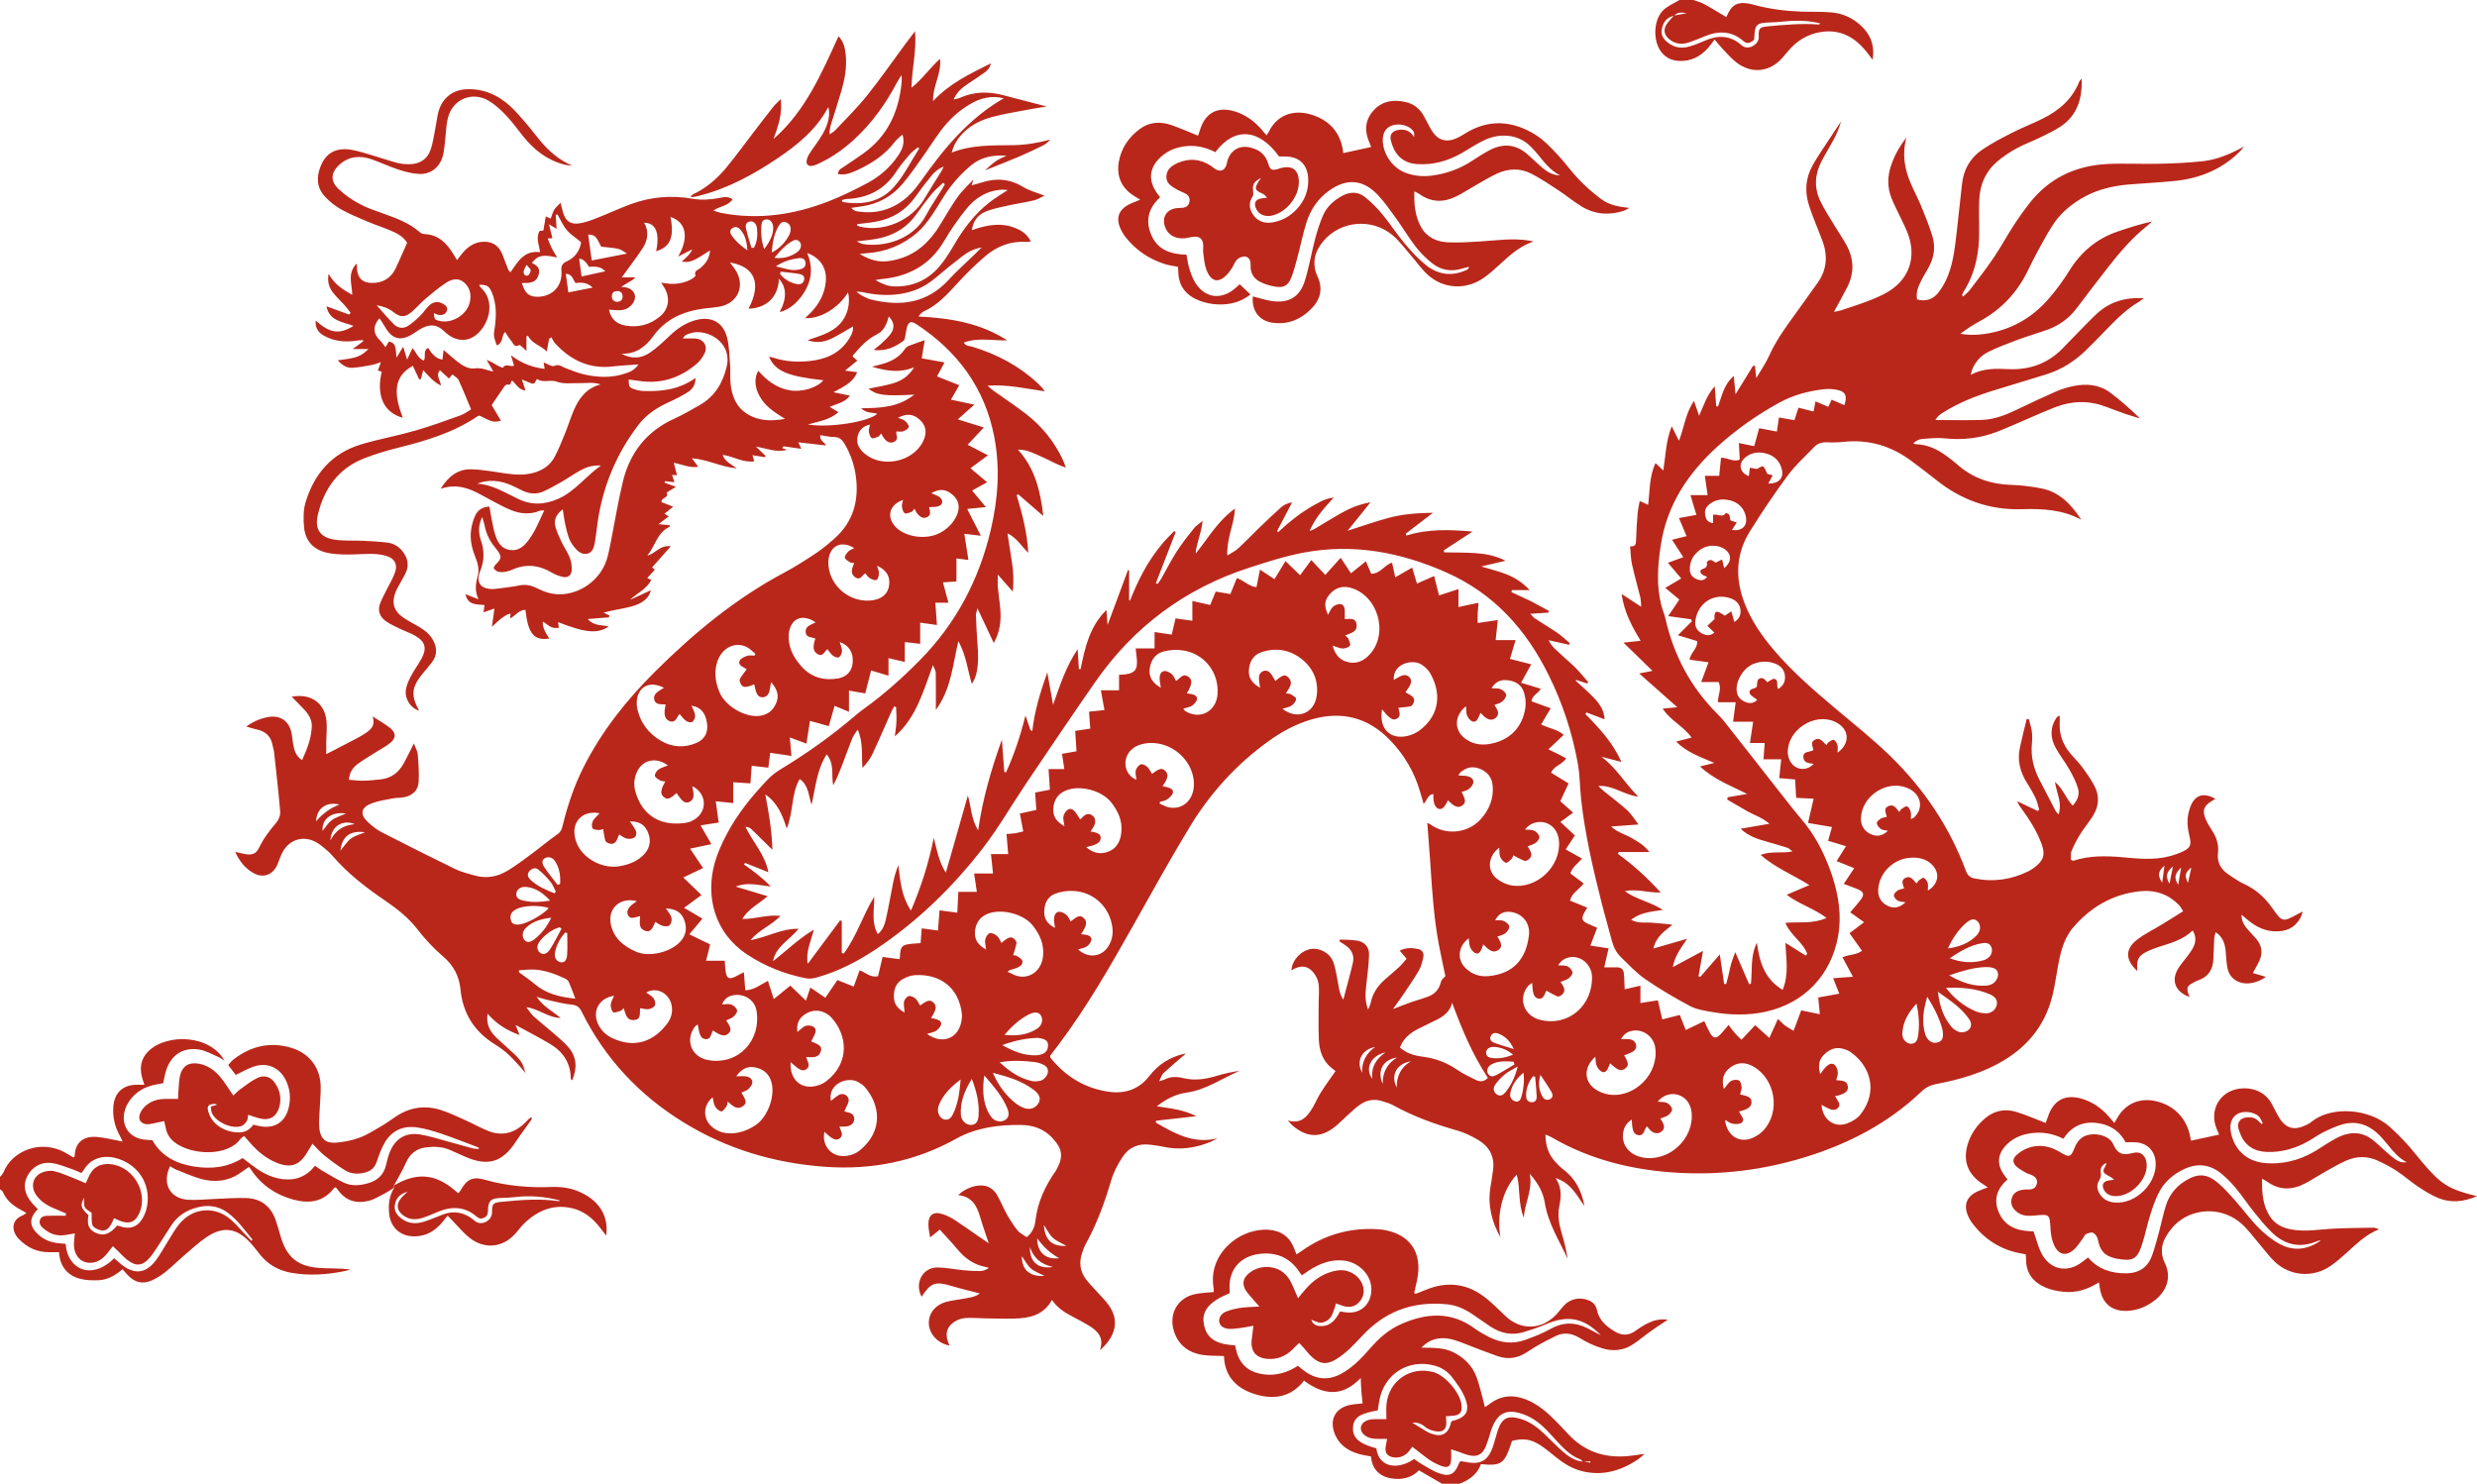
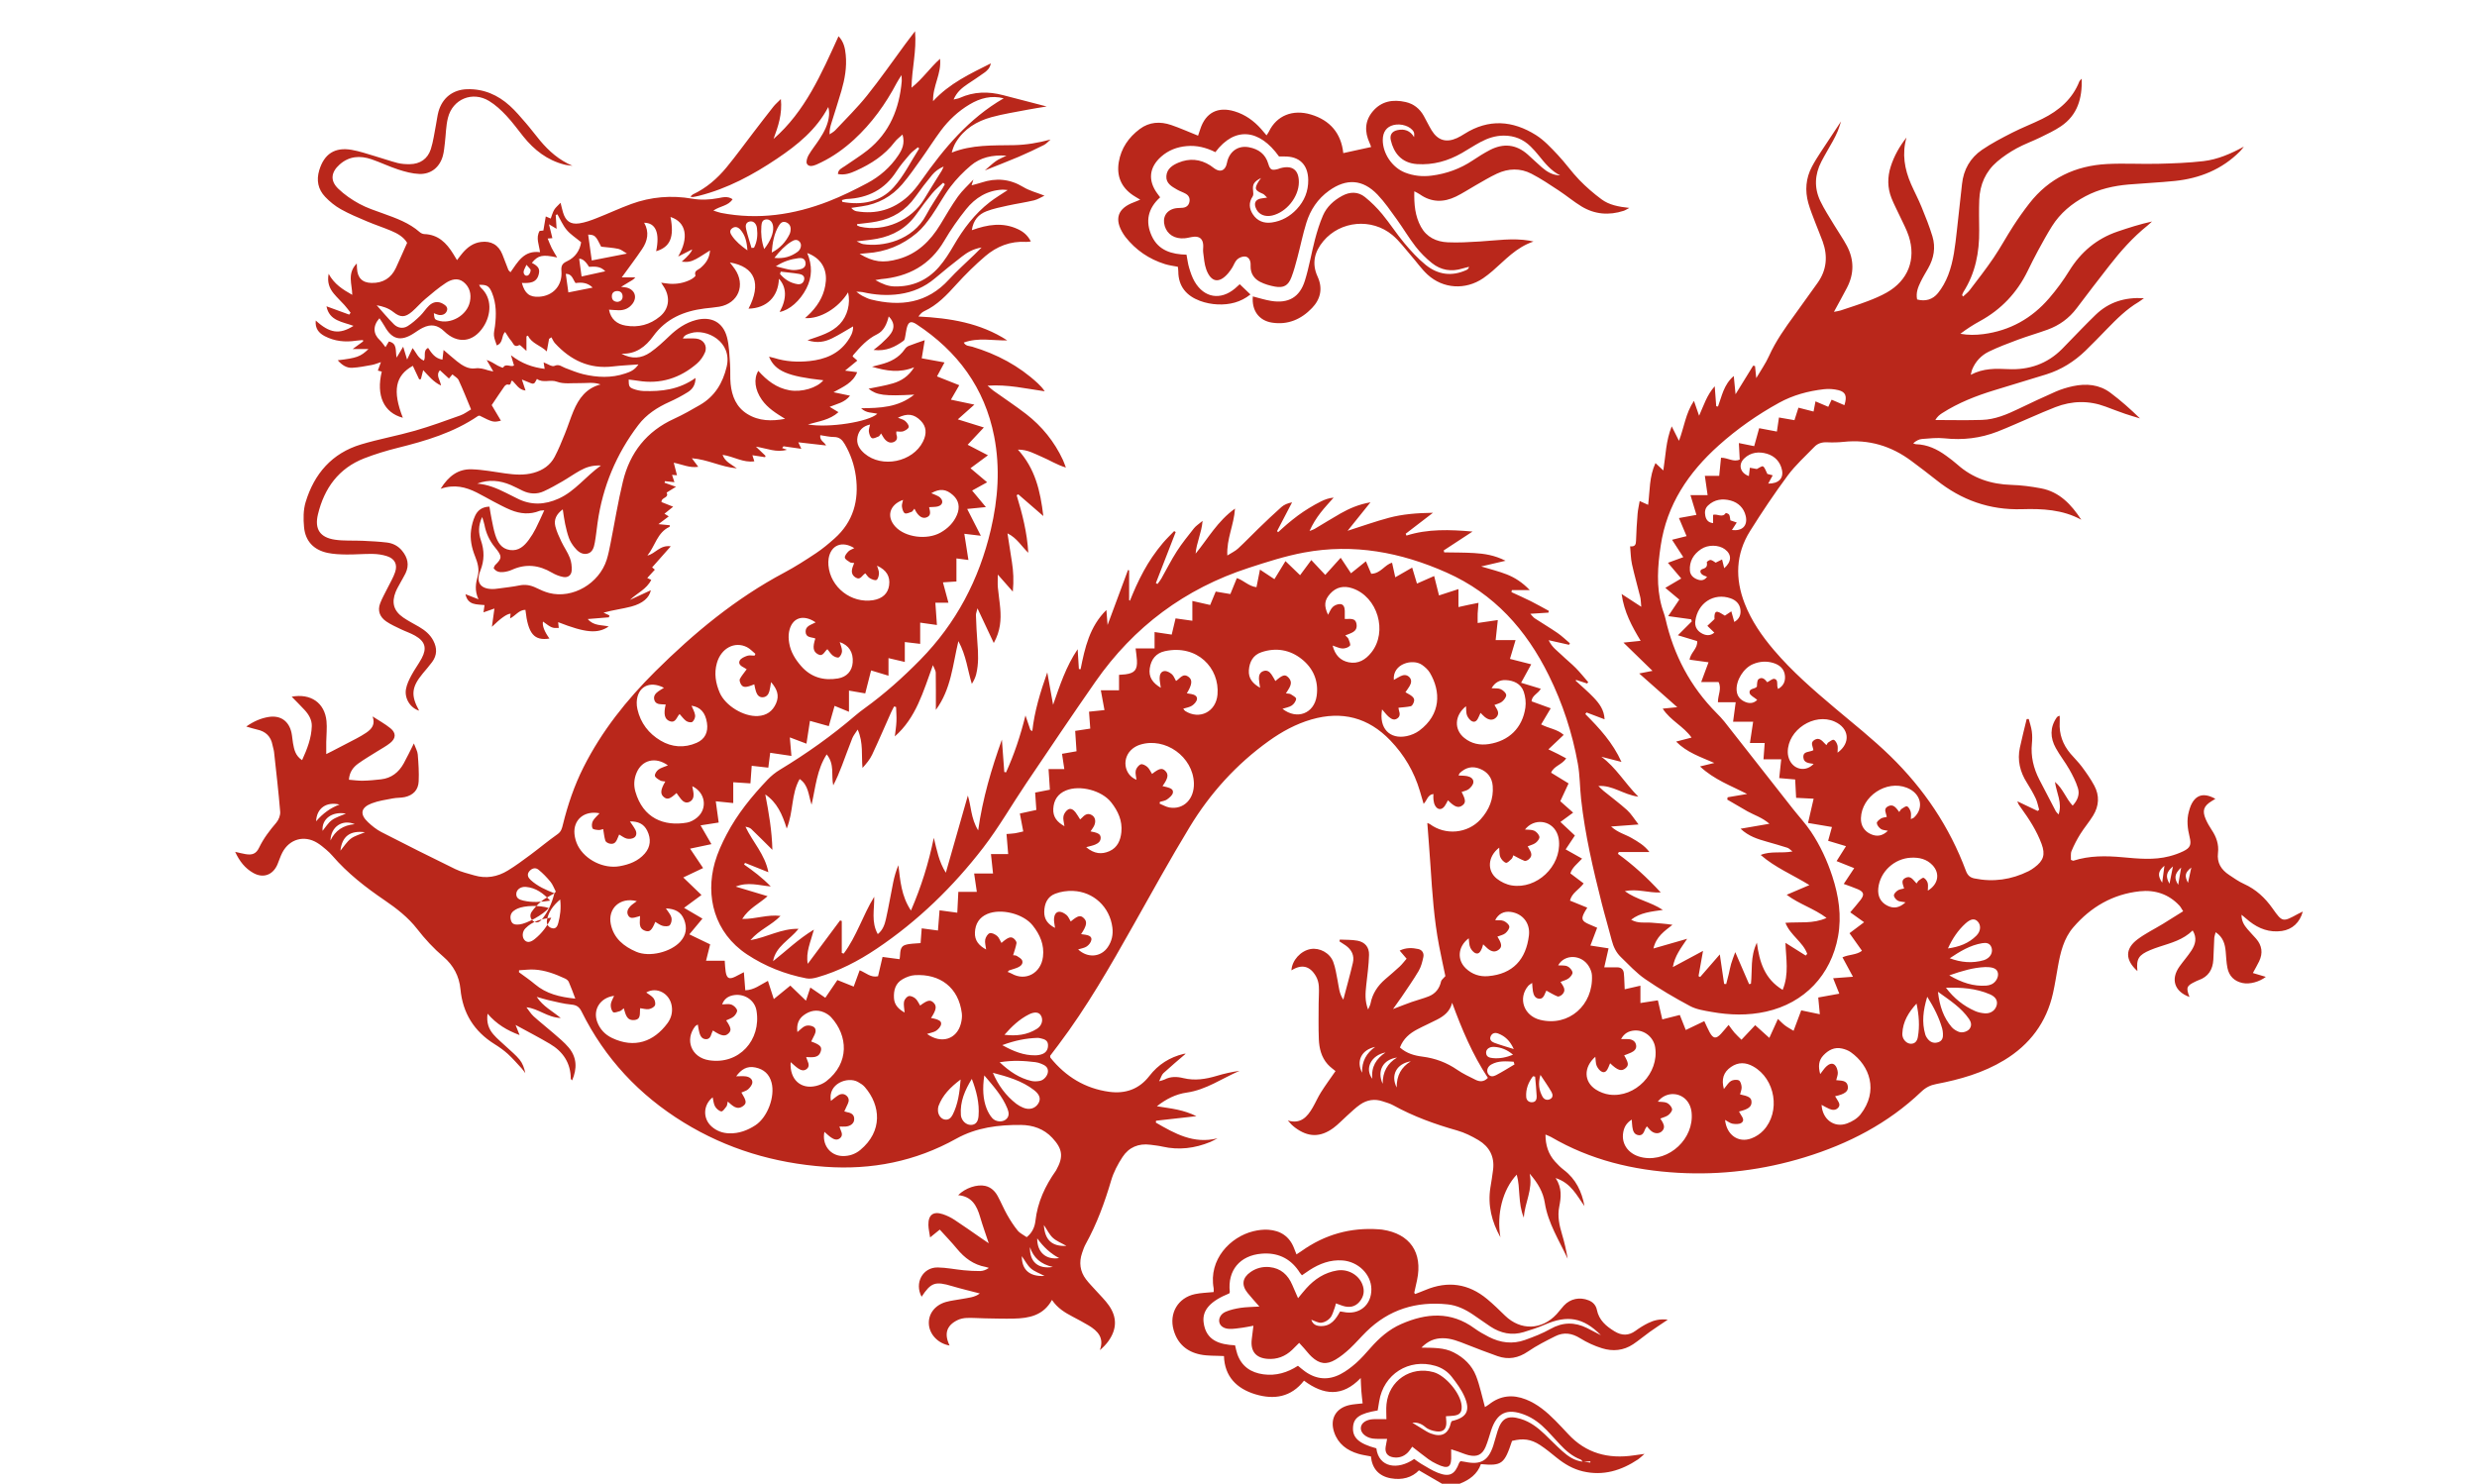
<svg xmlns="http://www.w3.org/2000/svg" id="_Слой_1" data-name="Слой 1" viewBox="0 0 681.78 408.48">
  <defs>
    <style> .cls-1 { fill: #b9271b; } </style>
  </defs>
  <path class="cls-1" d="M396.96,408.48c-2.04-1.18-4.08-2.37-6.4-3.72-1.91,2.01-4.69,2.75-7.76,2.19-3.31-.6-5.15-2.71-5.46-6.02-1.26-.25-2.37-.39-3.44-.71-3.16-.93-5.6-2.73-6.69-5.97-1.22-3.62,.45-6.6,4.17-7.45,1.14-.26,2.34-.31,3.68-.47-.12-1.15-.27-2.24-.35-3.34-.09-1.1-.11-2.21-.18-3.65-5.06,5.31-10.24,4.74-15.61,.73-3.55,4.56-8.24,5.3-13.36,3.76-5.2-1.56-8.5-4.94-8.67-10.53-2.3-.13-4.48,0-6.54-.43-3.72-.76-6.29-3.03-7.33-6.78-1.28-4.59,1.22-8.84,5.87-9.84,1.62-.35,3.3-.38,5.16-.57,0-.29,.06-.67,0-1.04-1.44-7.9,4.55-14.16,10.96-15.71,1.3-.31,2.7-.49,4.03-.41,3.39,.22,5.9,1.83,7.15,5.12,.2,.52,.41,1.03,.66,1.67,.52-.34,.98-.63,1.42-.94,6.37-4.53,13.45-6.52,21.25-5.96,.32,.02,.64,.05,.95,.09,7.62,1.13,11.18,6.3,9.56,13.91-.25,1.16-.52,2.31-.77,3.47-.01,.05,.09,.12,.26,.34,.89-.35,1.84-.69,2.78-1.09,6.18-2.6,11.89-1.8,17.04,2.49,1.72,1.43,3.32,3,4.92,4.56,4.27,4.14,10.08,4,14.18-.4,.71-.76,1.31-1.62,2.02-2.38,1.79-1.92,4.38-2.42,6.81-1.44,1.23,.49,2.01,1.39,2.26,2.61,.58,2.86,2.54,4.51,4.85,5.92,1.98,1.21,3.87,1.26,5.8-.15,1.09-.8,2.26-1.53,3.47-2.12,1.56-.77,3.23-1.2,5.39-.93-1.85,1.25-3.41,2.26-4.93,3.34-1.56,1.11-3.02,2.37-4.62,3.43-2.63,1.75-5.59,2.01-8.52,1.1-2.11-.65-4.19-1.6-6.06-2.77-2.26-1.41-4.49-1.72-6.81-.56-2.57,1.29-5.16,2.59-7.52,4.21-2.67,1.83-5.4,2.33-8.39,1.28-2.86-1-5.69-2.11-8.51-3.21-2.16-.85-4.29-1.75-6.68-1.72-2.09,.03-3.88,.69-5.77,2.59,3.29,.07,6.21-.05,8.88,1.31,2.83,1.44,5.02,3.56,6.16,6.46,1.06,2.72,1.63,5.63,2.45,8.59,.28-.18,.72-.42,1.12-.73,3.12-2.47,6.53-2.8,10.16-1.37,3.19,1.26,5.74,3.44,8.12,5.84,1.18,1.2,2.33,2.42,3.47,3.65,4.93,5.36,11.09,6.95,18.11,5.91,.78-.12,1.57-.22,2.94-.41-.87,.75-1.27,1.18-1.75,1.5-4.64,3.09-9.62,4.63-15.22,3.31-2.71-.64-5.02-2-7.17-3.73-1.49-1.2-2.97-2.44-4.57-3.49-2.57-1.68-4.75-1.93-7.75-1.16-2.1,6.37-2.81,6.92-8.57,6.39-.95,2.75-3.15,4.34-5.83,5.39h-4.8Zm38.74-6.11c.67,.09,1.34,.17,2.02,.26,0-.12,.01-.24,.02-.36l-2.09,.16c-.19-.22-.35-.55-.59-.64-2.31-.88-4.1-2.45-5.75-4.22-1.2-1.29-2.37-2.6-3.59-3.87-1.74-1.8-3.69-3.31-6.05-4.23-4.85-1.89-7.63-.59-9.25,4.3-.5,1.52-.9,3.08-1.52,4.54-.92,2.16-2.34,2.83-4.64,2.29-1-.24-1.96-.67-2.94-1.01-.57-.2-1.15-.38-1.89-.62,0,.62-.01,1.01,0,1.41,.16,3.59-.74,4.2-3.96,2.65-.79-.38-1.57-.8-2.28-1.32-1.42-1.03-2.78-2.13-4.48-3.45-.4,.53-.77,1.16-1.27,1.65-1.09,1.07-2.45,1.5-3.96,1.26-1.62-.26-2.33-1.27-2.09-2.88,.1-.68,.25-1.36,.4-2.18-.85,0-1.48,.01-2.1,0-.64-.02-1.28,0-1.91-.1-1.94-.31-3.33-1.62-3.22-2.98,.1-1.31,1.46-2.26,3.45-2.35,1.1-.05,2.2,0,3.59,0,0-1.44-.11-2.79,.02-4.11,.64-6.51,6.68-10.6,12.98-8.83,3.29,.92,7.39,5.79,7.69,9.14,0,.08,.02,.16,.02,.24,.07,1.67-.49,2.37-2.13,2.59-.7,.09-1.41,.1-2.2,.16,.04,.58,.09,1.05,.11,1.52,.09,1.95-.78,2.9-2.71,2.65-1.06-.14-2.27-.51-3.05-1.19-1.2-1.04-2.42-1.34-3.59-1.19,1.15,.7,2.45,1.52,3.77,2.31,.41,.25,.84,.47,1.28,.64,3.03,1.15,4.88,.14,5.59-3.02,.03-.14,.16-.27,.24-.4,4.08-.95,5.17-2.85,3.46-6.74-.85-1.94-2.17-3.72-3.48-5.41-1.13-1.46-2.68-2.5-4.51-3.04-7.31-2.15-14.3,2.28-15.48,9.8-.13,.85-.28,1.69-.41,2.47-4.96,.83-6.63,2-6.79,4.64-.18,2.89,1.62,4.5,6.42,5.79,.65,5.27,5.85,6.09,10.41,2.93,.62,.43,1.24,.93,1.92,1.33,1.52,.87,3.01,1.86,4.63,2.49,3.19,1.23,4.64,.47,5.83-2.74,.05-.14,.19-.24,.38-.47,.39,.06,.86,.1,1.32,.2,4.2,.88,6.31-.32,7.67-4.4,.45-1.36,.77-2.77,1.22-4.14,1.16-3.56,2.79-4.37,6.38-3.29,2.6,.79,4.68,2.39,6.6,4.23,1.62,1.55,3.17,3.16,4.84,4.65,1.62,1.45,3.4,2.67,5.68,2.89Zm4.91-34.84c-4.81-4.86-9.21-5.58-15.37-2.89-1.9,.83-3.88,1.47-5.86,2.07-3.28,.99-6.33,.32-9.15-1.53-1.6-1.06-3.15-2.19-4.74-3.26-2.14-1.45-4.45-2.58-7.05-2.85-8.59-.9-16.15,1.39-22.38,7.53-1.54,1.51-2.94,3.17-4.52,4.64-1.22,1.13-2.54,2.22-3.97,3.06-2.49,1.47-4.4,1.18-6.54-.8-.76-.7-1.38-1.55-2.07-2.32-.41-.46-.82-.91-1.37-1.51-.73,.73-1.33,1.35-1.96,1.95-1.9,1.8-4.17,2.66-6.78,2.45-3.21-.26-4.68-2.1-4.32-5.33,.13-1.16,.29-2.33,.47-3.79-1.22,.22-2.13,.43-3.06,.55-1.18,.15-2.38,.36-3.56,.32-1.58-.06-2.56-.82-2.77-1.85-.21-1.02,.36-2.26,1.74-2.86,1.28-.56,2.72-.86,4.11-1.08,1.55-.23,3.14-.23,5.18-.36-1.3-1.49-2.32-2.59-3.26-3.76-1.73-2.16-1.44-4.15,.82-5.73,1.56-1.09,3.33-1.55,5.22-1.37,3.1,.31,5.08,2.12,6.27,4.9,.49,1.13,.98,2.25,1.59,3.66,.92-1.11,1.56-1.92,2.24-2.68,2.31-2.57,5.07-4.39,8.54-4.95,2.88-.46,5.79,1.12,6.87,3.7,.75,1.78,.51,3.46-.75,4.93-1.24,1.44-2.84,1.67-4.59,1.11-.59-.19-1.17-.41-1.89-.67-.13,.5-.2,.88-.34,1.23-.38,.95-.61,2.03-1.25,2.77-.57,.67-1.57,1.24-2.43,1.32-.86,.08-1.78-.5-2.75-.82,.43,1.34,1.44,1.71,2.61,1.74,2.82,.06,4.17-1.94,5.31-4.03,.39,.06,.63,.08,.86,.13,4.38,.95,7.82-1.86,7.75-6.33-.07-4.03-3.62-7.52-7.96-7.84-3.34-.24-6.29,.88-9.04,2.65-.72,.46-1.41,.96-2.11,1.44-.27-.32-.43-.5-.57-.69-.14-.19-.26-.41-.39-.6-2.48-3.53-5.91-5.01-10.15-4.66-5.98,.49-9.39,4.61-8.75,10.5,.02,.14-.09,.29-.14,.43-5.12,2.07-7.48,4.56-7.07,7.94,.61,5.06,4.4,6.14,8.66,6.36,.23,.91,.37,1.69,.63,2.43,1.19,3.38,3.73,5.08,7.16,5.55,3.47,.48,6.64-.48,9.52-2.35,.73,.59,1.33,1.12,1.98,1.58,3.09,2.2,6.39,2.46,9.72,.73,1.54-.8,2.97-1.89,4.28-3.04,1.43-1.27,2.7-2.72,3.97-4.16,2.4-2.74,5.09-5.12,8.45-6.59,6.92-3.04,13.71-3.58,20.21,1.19,1.22,.89,2.56,1.63,3.91,2.33,3.2,1.65,6.57,2.08,9.98,.85,2.4-.86,4.81-1.79,7.02-3.04,3.39-1.91,6.68-1.91,10.07-.23,1.27,.63,2.51,1.3,3.77,1.95Z" />
-   <path class="cls-1" d="M0,324c.33-.43,.77-.82,.97-1.31,2.35-5.9,10.36-9.26,17.26-5.24,.68,.39,1.34,.81,1.99,1.2,.18-.23,.34-.34,.35-.45,.06-3.71,2.45-5.56,6.24-5.2,2.27,.21,4.51,.8,6.97,1.26-.28-.56-.52-1.1-.8-1.61-1.39-2.52-2.02-5.2-1.78-8.07,.32-3.8,2.61-5.93,6.44-5.97,.63,0,1.26,0,2.09,0-.25-.81-.49-1.46-.66-2.12-.66-2.66-.28-5.07,1.75-7.08,5.08-5.02,17.03-4.61,20.95,2.58-.79-.49-1.26-.86-1.78-1.08-1.68-.71-3.33-1.67-5.09-1.97-4.47-.77-7.84,1.46-9.19,5.79-.33,1.06-.51,2.17-.8,3.45-.62,.11-1.31,.23-1.99,.37-3.12,.6-5.7,2.06-7.47,4.76-3.02,4.61-1.03,10.29,5.11,10.48,.4,.01,.8,.04,1.38,.07,2.44,4.41,6.57,6.48,11.41,7.26,4.69,.75,9.26,.31,13.43-2.32,1.33,1,2.57,2,3.87,2.9,2.13,1.46,4.44,2.54,7.04,2.88,3.61,.48,6.63-.64,9.02-3.67,.64,.45,1.18,.89,1.78,1.24,2.07,1.18,4.1,2.48,6.26,3.46,2.11,.95,4.37,.75,6.58,.11,2.6-.75,4.31-2.33,4.93-5.03,.27-1.17,.56-2.34,1-3.45,1.52-3.86,4.45-5.62,8.54-4.91,2.59,.45,5.11,1.27,7.65,1.95,2.23,.6,4.45,1.27,6.69,1.86,.52,.14,1.09,.09,1.72,.14-.1-.22-.12-.39-.2-.42-3.44-1.29-6.85-2.64-10.33-3.82-2.11-.71-4.28-1.34-6.48-1.67-3.72-.56-6.85,.72-8.84,3.98-1.02,1.68-1.69,3.6-2.33,5.48-.55,1.61-1.54,2.52-3.16,2.94-1.96,.51-3.88,.43-5.57-.61-2.03-1.25-3.94-2.7-5.81-4.19-1.05-.84-1.92-1.9-3.14-3.13-.54,.89-1.02,1.66-1.48,2.44-2.04,3.48-4.52,4.36-8.3,2.84-2.88-1.16-5.23-3.05-7.25-5.38-.56-.65-1.14-1.29-1.79-2.02-.43,.35-.8,.54-1.02,.84-3.51,4.89-13.62,4.52-18.27,.77-1.16-.94-1.91-2.14-2.22-3.6-.13-.62-.27-1.23-.47-2.11-1.15,.24-2.21,.46-3.27,.69-1.22,.27-2.43,.36-3.31-.73-.61-.75-.21-2.32,.81-3.51,1.5-1.76,3.51-2.45,5.74-2.55,1.19-.05,2.38,0,3.84,0,.04-.81,.05-1.66,.12-2.5,.12-1.35,.12-2.73,.45-4.03,.65-2.58,2.44-3.63,5.07-3.19,2.49,.42,4.44,1.84,6,3.7,1.27,1.52,2.29,3.25,3.57,5.1,.64-.59,1.21-1.24,1.89-1.73,1.55-1.11,3.06-2.34,4.76-3.14,2.01-.94,3.77-.25,4.96,1.61,1.31,2.05,1.71,4.29,.97,6.65-.76,2.42-2.52,3.49-4.98,2.97-1.16-.25-2.28-.69-3.51-1.08-.12,.63-.09,1.25-.36,1.68-.36,.56-.88,1.2-1.48,1.41-2.61,.96-7.08-1.06-8.17-3.62-.2-.48-.19-1.06-.29-1.71,.62-.19,1.14-.34,1.78-.54-.28-.09-.46-.2-.63-.2-1.77,.02-2.28,.5-1.84,2.08,.27,.97,.77,1.95,1.42,2.71,1.33,1.57,3.14,2.48,5.14,2.87,2.23,.42,4.34,.26,5.81-1.93,.58,.12,1.11,.24,1.64,.35,4.09,.88,7.15-.97,8.13-5.04,.63-2.64,.39-5.25-.86-7.71-1.72-3.37-5.04-4.84-8.67-3.65-1.72,.56-3.3,1.51-5.04,2.33-.64-.83-1.31-1.71-2.09-2.71,.51-.55,.93-1.13,1.47-1.55,4.89-3.77,10.31-5.01,16.24-3.09,4.75,1.54,7.63,5.45,7.75,10.43,.06,2.31-.21,4.63-.3,6.94-.06,1.59-.24,3.21-.06,4.78,.32,2.76,1.75,4.05,4.52,3.85,2.2-.16,4.45-.61,6.52-1.37,2.15-.8,4.13-2.08,6.12-3.24,1.38-.8,2.66-1.78,3.99-2.65,3.86-2.53,8.02-3.11,12.38-1.7,2.19,.71,4.3,1.71,6.41,2.66,2.11,.95,4.15,2.07,6.28,2.97,3.89,1.64,7.35,.8,10.35-2.1,.29-.28,.56-.57,.84-.86,.27-.28,.53-.56,1.08-.7-.05,.25-.04,.55-.18,.74-1.42,2.02-2.93,3.99-4.28,6.05-3.63,5.55-7.6,6.78-13.73,4.13-1.47-.63-2.92-1.3-4.38-1.94-2.13-.92-4.35-.97-6.6-.69-2.7,.34-4.45,1.82-5.54,4.34-.91,2.1-2.14,4.07-3.22,6.09-.02,.24-.04,.47-.05,.71-.74,.46-1.44,.98-2.22,1.38-1.56,.79-3.08,1.79-4.74,2.2-3.26,.8-6.19,.06-8.3-2.83-.23-.32-.51-.61-.75-.9-.2,.11-.39,.14-.48,.25-2.96,3.84-6.92,4.3-11.23,3.12-4.78-1.31-8.7-3.94-11.5-8.11-.22-.32-.45-.63-.65-.9-1.41,.94-2.64,1.97-4.04,2.66-2.76,1.36-5.77,1.51-8.67,.79-2.53-.62-4.94-1.75-7.38-2.7-.58-.22-1.09-.61-1.64-.92-2.32,4.79,0,9,5.11,9.25,2.46,.12,4.94-.16,7.42-.25,2.79-.1,5.59-.32,8.38-.24,4.01,.12,6.76,2.17,8.12,5.97,.54,1.5,.96,3.05,1.4,4.58,1.63,5.61,4.57,8.2,10.37,8.67,2.93,.24,5.9,.04,8.92,.47-.71,.18-1.42,.38-2.14,.52-4.66,.9-9.34,1.21-14.05,.4-3.53-.61-6.48-2.18-8.73-5-.9-1.12-1.77-2.28-2.74-3.34-3.67-4.01-7.43-4.57-11.94-1.56-2.18,1.46-4.12,3.28-6.12,4.99-1.76,1.5-3.41,3.15-5.21,4.61-1.11,.9-2.34,1.69-3.63,2.29-2.62,1.21-4.75,.73-6.75-1.32-.5-.51-.95-1.06-1.49-1.67-1.97,1.68-4.12,2.94-6.69,3.03-1.66,.05-3.38,.02-4.97-.4-3.65-.96-5.58-3.52-5.82-7.33-.96,0-1.82,0-2.68,0-3.31,.04-6.05-1.25-8.34-3.58-2.06-2.08-2.31-5.25,1.05-6.57,.28-.11,.52-.32,1-.63-.61-.35-1.04-.62-1.49-.86-2.18-1.13-4.01-2.6-5-4.95-.13-.32-.55-.51-.84-.76,0-1.12,0-2.24,0-3.36Zm32.26,13.36c.61,.17,1.14,.35,1.68,.47,2.1,.46,3.82-.19,5.01-1.97,.57-.85,1.03-1.82,1.3-2.81,1.64-6.18-1.57-12.04-7.68-14.05-3.03-1-7.27-.88-9.6,3.21-.15,.26-.41,.46-.63,.71-.72-.33-1.36-.68-2.03-.9-1.96-.66-3.9-1.52-5.92-1.83-3.07-.46-5.61,1.07-6.93,3.68-1.18,2.35-.71,4.93,1.35,7.29,.51,.59,1.06,1.14,1.59,1.7-2.4,2.47-2.39,4.6,0,6.87,1.63,1.56,3.61,2.32,5.83,2.52,.62,.05,1.24,.11,1.84,.16,.42,6.93,7.05,10.23,13.35,3.97,.65,.56,1.29,1.14,1.96,1.68,3.57,2.88,6.71,2.57,9.49-1.07,1.21-1.58,2.13-3.37,3.21-5.06,1.08-1.68,2.03-3.47,3.29-5,3.76-4.55,9.84-5.01,14.25-1.12,1.37,1.21,2.56,2.64,3.83,3.96,.57,.6,1.15,1.2,1.72,1.81l.34-.33c-2.23-2.64-4.17-5.54-7.07-7.58-2.46-1.73-5.18-2.02-8.02-1.32-2.97,.74-5.45,2.27-7.18,4.86-1.07,1.59-2.06,3.24-3.12,4.84-.92,1.4-1.79,2.86-2.86,4.13-2,2.36-3.83,2.52-6.24,.64-.94-.73-1.74-1.65-2.6-2.47-.44-.42-.88-.84-1.36-1.29-.87,1.07-1.54,2.07-2.38,2.91-1.64,1.63-3.94,2.09-5.73,1.28-1.77-.81-2.76-2.82-2.58-5.25,.06-.76,.14-1.52,.23-2.46-1.17,.2-2.02,.37-2.89,.48-1.82,.23-3.51-.2-4.99-1.27-.98-.7-2.13-1.55-1.74-2.88,.38-1.28,1.77-1.16,2.88-1.19,1.4-.04,2.81-.01,4.21-.01l.13-.61c-1.13-.48-2.25-.98-3.39-1.45-1.96-.81-3.69-1.93-4.9-3.71-1.52-2.25-.92-4.94,1.54-6.07,1.02-.47,2.38-.67,3.45-.42,1.93,.44,3.76,1.3,5.62,2.02,1.01,.39,2,.85,3.07,1.31,.46-.99,.77-1.72,1.14-2.42,1.04-1.96,2.73-2.89,4.9-2.88,6.63,.04,11.41,7.55,8.68,13.61-1.08,2.39-2.79,3.05-5.29,2.02-.56-.23-1.11-.47-1.66-.71-1.12,2.91-2.2,3.8-4.04,3.21-.71-.23-1.68-.72-1.87-1.31-.34-1.04-.18-2.25-.23-3.41-.58-.45-1.52-.85-1.87-1.54-.37-.72-.17-1.72-.22-2.62-1.08,2.24-.96,2.71,1.22,4.85-.47,2.58,.07,3.93,1.94,4.81,2.15,1.02,3.88,.48,5.98-1.99Z" />
-   <path class="cls-1" d="M466.08,0c.97,.35,2,.59,2.9,1.08,2.01,1.09,3.96,2.31,6.16,3.61-.02,.05,.08-.15,.18-.35,1.27-2.85,2.76-4.29,7.27-3.06,4.28,1.17,8.6,1.74,13,1.91,2.87,.11,5.75-.03,8.6,.23,3,.27,5.71,1.51,7.96,3.57,2.75,2.51,3.91,5.63,3.28,9.47-.61-.8-1.19-1.62-1.82-2.39-2.89-3.53-6.48-5.73-11.18-5.4-3.63,.26-6.78,1.76-9.34,4.38-.89,.91-1.67,1.93-2.52,2.89-3.44,3.91-8.47,4.47-12.61,1.27-1.38-1.07-2.54-2.42-3.75-3.69-.76-.79-1.44-1.67-2.27-2.64-.76,.99-1.2,1.63-1.71,2.22-2.17,2.48-4.85,3.87-8.22,3.66-2.22-.14-3.97-1.14-5.15-3.04-1.89-3.05-1.64-8.26,.83-10.8,1.23-1.26,3.02-1.96,4.56-2.92,1.28,0,2.56,0,3.84,0Zm-5.28,4.33c-2.07,.41-3.09,1.85-3.41,3.78-.31,1.92,.85,3.14,2.36,4.09,1.68,1.06,3.49,1.11,5.31,.58,1.38-.4,2.72-.93,4.03-1.51,3.67-1.64,7.12-1.64,10.26,1.18,.18,.16,.38,.31,.59,.4,1.79,.82,4.25-.79,4.15-2.7-.13-2.4,.25-2.69,2.61-2.91,4.61-.43,9.22-.84,13.86-.49,.12,0,.24-.13,.51-.28-2.6-.69-5.12-.82-7.66-.73-1.99,.08-3.97,.37-5.97,.43-4.05,.11-4.44,.45-4.6,4.55,0,.08-.05,.15-.11,.32-.86,.6-1.68,1.3-2.87,.26-3.19-2.78-6.76-2.9-10.53-1.35-1.48,.61-2.95,1.22-4.47,1.73-1.75,.59-3.46,.49-5.04-.6-1.92-1.33-2.2-3.08-.75-4.89,.53-.66,1.11-1.27,1.67-1.9,1.17-.21,2.34-.43,3.52-.64-1.27-.26-2.52-.4-3.48,.69Z" />
-   <path class="cls-1" d="M267.94,49.39c-.14,.44-.28,.87-.52,1.63,1.07-.3,1.9-.49,2.71-.76,4.02-1.33,7.8-1.03,11.51,1.22,1.71,1.04,3.75,1.55,5.85,2.38-.95,.44-1.88,1.06-2.9,1.3-2.41,.57-4.86,.92-7.28,1.45-1.94,.43-3.92,.83-5.77,1.54-2.18,.84-3.66,2.44-4.05,5.22,4.34-1.58,8.53-2.24,12.69-.28,1.45,.68,2.68,1.65,3.55,3.38-.57,.06-.93,.15-1.28,.12-4.31-.27-8.08,1.21-11.27,3.94-2.79,2.39-5.42,4.98-7.89,7.7-2.65,2.93-5.29,5.78-8.96,7.46-.59,.27-1.06,.81-1.54,1.44,8.68,.43,17.02,1.75,24.46,6.58-3.96,.08-7.97-.87-11.98,.59,.56,1.03,1.56,.91,2.32,1.14,6.77,2.03,12.86,5.25,18.06,10.08,.69,.64,1.33,1.33,1.91,2.2-5.11-.71-10.11-1.94-15.74-1.55,.76,.65,1.17,1.07,1.64,1.4,2.99,2.14,6.07,4.16,8.98,6.41,4.36,3.38,7.77,7.59,10.11,12.61,.26,.55,.45,1.14,.83,2.12-2.56-.78-4.48-2.05-6.57-2.92-2.01-.85-3.93-2.04-6.64-2.02,4.76,5.22,6.18,11.37,7,18.29-2.53-2.19-4.71-4.08-6.9-5.98l-.44,.25c1.54,5.1,2.88,10.23,3.2,15.84-1.89-1.79-3.08-4.04-5.73-5.35,.44,2.86,.84,5.39,1.23,7.93,.39,2.5,.54,5.01,.24,8.11-1.5-1.7-2.67-3.03-4.13-4.69,0,1.47-.08,2.54,.02,3.59,.17,1.91,.49,3.81,.65,5.72,.26,3.13,.07,6.2-1.78,9.53-1.54-3.27-2.9-6.16-4.49-9.55-.22,.96-.44,1.43-.42,1.89,.1,2.56,.2,5.11,.41,7.66,.23,2.88,.36,5.76-.34,8.59-.22,.91-.64,1.77-1.2,2.66-1.16-3.76-1.51-7.72-3.7-11.77-1.59,6.65-1.98,13.18-6.2,18.93,0-3.79,.02-7.03-.03-10.26,0-.49-.35-.97-.78-2.05-2.7,7.37-4.64,14.5-10.49,19.61,.16-1.37,.39-2.74,.45-4.12,.06-1.32-.06-2.65-.1-3.97-.18-.05-.37-.1-.55-.15-.29,.57-.6,1.13-.86,1.71-1.73,3.86-3.39,7.76-5.19,11.58-.62,1.32-1.6,2.48-2.64,3.63-.35-3.43,.3-6.87-1.33-10.56-.63,.99-1.18,1.64-1.48,2.38-1.01,2.52-1.91,5.08-2.88,7.61-.7,1.82-1.45,3.62-2.37,5.37-.6-2.8,.44-5.8-1.8-8.53-2.7,4.2-3.04,8.91-4.16,13.86-.89-2.68-.81-5.38-3.28-7.08-2.37,4.14-1.66,8.95-3.56,13.64-1.21-3.93-2.69-7.21-5.9-9.39,.97,5.06,1.84,10.09,1.95,15.25-2-1.98-3.88-3.88-5.81-5.73-.37-.36-.94-.52-1.6-.63,1.97,4.18,5.38,7.62,6.31,12.52-2.27-.91-4.35-1.74-6.43-2.57-.09,.15-.18,.3-.26,.45,2.5,1.75,4.95,3.57,7.34,6.04-3.34-.3-6.24-1.32-9.64,.04,3.13,.94,5.83,1.76,8.77,2.64-2.35,2.11-5.15,3.32-6.98,6.26,3.64,.08,6.89-1.28,10.54-.83-2.52,2.62-5.82,3.76-8.29,6.68,4.65-.81,8.45-3.23,13.26-3.13-2.49,3.12-6.32,4.83-7.02,8.92,3.62-2.84,6.9-6.07,11.24-8.7-.89,3.39-2.29,6.22-1.69,9.42,3.02-4.06,5.96-8,8.9-11.95,.15,.05,.31,.11,.46,.16v8.8c.18,.06,.35,.11,.53,.17,3.57-4.76,5.27-10.57,8.4-15.64,.07,3.44-.89,6.93,.98,10.28,1.41-1.12,1.91-2.66,2.25-4.17,.76-3.35,1.31-6.74,2-10.1,.33-1.59,.77-3.15,1.42-4.7,.53,4.22,.77,8.41,3.46,12.48,2.84-6.57,4.84-12.96,6.29-20.02,.86,3.42,1.36,6.48,3.31,9.61,2.12-7.43,4.11-14.43,6.06-21.24,.91,2.81,.81,6.27,2.84,9.58,1.24-8.84,3.65-16.91,6.53-24.98,.22,2.97,.44,5.94,.66,8.91,.16,.03,.32,.07,.48,.1,2.24-4.91,3.94-10.01,5.35-15.66,.54,1.61,.92,2.78,1.34,3.94,.04,.11,.24,.17,.54,.36,.6-5.46,2.17-10.6,4.12-16.16,.59,3.3,1.09,6.11,1.6,8.92,1.86-5.33,3.55-10.54,6.76-15.3l.34,5.45c.16,.02,.31,.04,.47,.06,1.18-5.9,2.47-11.75,7.1-16.3,.1,1.23,.2,2.46,.33,4.12,1.97-5.31,3.8-10.22,5.62-15.13,.1,.03,.21,.06,.31,.09v8.2c.07,.05,.15,.1,.22,.16,.55-1.3,1.06-2.61,1.65-3.89,.67-1.45,1.37-2.89,2.14-4.29,.73-1.33,1.52-2.64,2.38-3.89,.9-1.32,1.87-2.6,2.9-3.82,.97-1.14,2.06-2.19,3.1-3.27l.43,.25c-1.82,4.69-3.64,9.37-5.46,14.06,.15,.08,.29,.16,.44,.25,.36-.5,.77-.97,1.07-1.5,1.42-2.5,2.7-5.09,4.26-7.51,1.42-2.21,3.09-4.26,4.72-6.33,.52-.66,1.29-1.13,2.37-2.04-.3,3.43-1.71,6.06-1.92,9.02,3.39-4.12,5.99-8.92,10.84-12.4-.29,4.54-2.36,8.34-2.11,12.91,1.15-.73,2.16-1.19,2.94-1.91,1.94-1.78,3.75-3.7,5.65-5.53,2.07-1.99,4.14-3.99,6.29-5.89,.75-.66,1.72-1.07,2.94-1.3-1.38,2.64-2.75,5.28-4.13,7.91,.09,.1,.18,.21,.28,.31,.82-.73,1.62-1.49,2.46-2.2,.98-.82,1.97-1.63,3-2.39,.97-.71,1.96-1.38,2.99-2.01,1.09-.67,2.2-1.3,3.35-1.87,1.05-.52,2.16-.94,3.49-1.05-1.21,1.38-2.48,2.71-3.6,4.16-1.17,1.51-2.19,3.13-3.04,5.02,.45-.17,.93-.29,1.34-.53,2.41-1.42,4.78-2.92,7.21-4.3,2.44-1.38,4.99-2.49,8.23-3.06-2.16,2.69-4.1,5.11-6.3,7.84,4.08-1.3,7.69-2.6,11.38-3.58,3.76-1,7.65-1.31,12.12-1.38-2.8,2.15-5.15,3.96-7.51,5.77,.07,.17,.14,.34,.21,.51,5.9-1.88,11.94-1.65,18.19-1.11-2.65,1.73-5.29,3.46-7.94,5.2,.05,.18,.1,.35,.15,.53,2.75,.06,5.5,.02,8.24,.19,2.78,.17,5.55,.56,8.64,2.12-2.5,.59-4.51,1.06-6.71,1.57,2.52,.77,4.86,1.32,7.07,2.2,2.22,.88,4.25,2.18,6.3,4.31h-4.93c-.04,.19-.08,.37-.11,.56,1.76,.82,3.55,1.6,5.29,2.47,1.69,.85,3.34,1.79,5,2.69-.04,.16-.07,.32-.11,.48-1.54,.1-3.08,.2-4.99,.32,.54,.56,.82,.99,1.22,1.25,2.07,1.36,4.21,2.62,6.25,4.02,1.22,.84,2.29,1.89,3.43,2.85-.08,.14-.17,.28-.25,.41-1.74-.39-3.48-.78-5.6-1.26,.92,1.99,2.41,2.94,3.61,4.11,1.26,1.23,2.65,2.32,3.88,3.57,1.2,1.22,2.27,2.58,3.4,3.87-.1,.12-.2,.25-.3,.37-1.01-.33-2.03-.66-3.04-.99-.04,.08-.08,.16-.11,.23,1.66,1.54,3.4,3,4.96,4.64,1.52,1.6,2.88,3.37,2.99,5.98-1.79-.68-3.38-1.29-4.98-1.89l-.32,.44c3.87,3.88,7.57,7.89,9.95,13.18-1.85-.48-3.69-.96-5.54-1.43,4.02,2.93,6.42,7.21,10.18,11-4.16-.57-7.05-3.23-10.99-2.94,.46,.44,.9,.91,1.39,1.32,2.17,1.77,4.42,3.43,6.5,5.3,1.09,.98,1.87,2.31,3.16,3.97-2.76,.21-4.92,.37-7.56,.56,1.89,1.71,3.93,2.16,5.65,3.16,1.77,1.03,3.54,2.03,4.91,3.87h-8.45c-.07,.17-.14,.34-.22,.5,4.18,3.03,7.97,6.47,11.78,10.62-3.43,.17-6.42-1.1-9.88-.35,3.29,2.37,7.05,2.91,10.46,5.16-3.28,.48-6.17,.72-8.73,2.69,1.91,1.13,3.85,.67,5.67,.83,1.87,.17,3.76,.26,5.71,.58-2.17,1.72-4.48,3.2-5.24,6.52,3.1-.89,5.93-1.7,9.28-2.67-1.76,2.63-3.4,4.69-3.94,7.79,2.86-1.53,5.39-2.89,8.31-4.46-.47,2.64-.86,4.79-1.24,6.95,.15,.08,.3,.16,.45,.24,1.73-1.99,3.47-3.99,5.41-6.22,.44,3,.82,5.56,1.19,8.12,.19,.01,.38,.03,.57,.04,.23-.91,.48-1.83,.7-2.75,.22-.93,.38-1.88,.65-2.8,.28-.97,.66-1.9,1.14-3.24,1.4,3.23,2.6,6.02,3.81,8.81,.17-.04,.34-.07,.51-.11,.41-3.62-.24-7.42,1.63-11.3,.73,5.4,2.13,9.98,7.1,12.99,1.81-4.38,.9-8.64,.77-12.95,1.91,1.2,3.74,2.35,5.57,3.5l.42-.46c-1.16-3.28-4.64-5.08-6-8.55,3.87-.31,7.58,.35,11.32-1.35-3.52-2.64-7.59-3.8-10.97-6.37,2.09-.89,3.95-1.69,6.25-2.67-4.72-2.91-9.42-4.81-13.41-8.29,2.87-1.17,5.71-.37,8.75-.97-.61-.45-.96-.87-1.4-1.01-1.9-.61-3.82-1.15-5.74-1.7-2.45-.7-4.89-1.43-7.15-3.54,2.68-.46,5.03-.87,7.95-1.37-2.07-1.77-4.2-2.38-6.07-3.43-1.86-1.05-3.69-2.14-5.54-3.22,.03-.21,.07-.42,.1-.64,1.79-.3,3.58-.61,5.37-.91-4.4-2.26-9.06-3.91-12.97-7.58,1.38-.33,2.46-.6,3.94-.96-3.87-1.68-7.54-2.88-10.52-5.88,1.47-.38,2.73-.71,4.25-1.1-2.2-3.14-5.79-4.65-7.94-7.97,1.35-.14,2.48-.25,4.01-.4-3.59-3.18-6.89-6.11-10.48-9.28,1.34-.26,2.26-.44,3.66-.72-2.71-2.64-5.16-5.03-7.99-7.78,1.84-.19,3.12-.32,4.73-.49-2.43-4.02-4.55-7.93-5.24-12.89,1.88,1.22,3.42,2.23,5.41,3.52-.12-1.19-.11-1.95-.28-2.67-.74-3.03-1.61-6.02-2.28-9.06-.34-1.54-.34-3.15-.51-4.91,1.42,.15,1.6-.55,1.63-1.57,.07-2.48,.23-4.95,.43-7.42,.09-1.11,.36-2.2,.57-3.48,.83,.37,1.51,.68,2.33,1.05,.49-3.89,.29-7.78,2.02-11.5,.72,.67,1.33,1.25,2.16,2.03,.66-4.16,.7-8.16,2.31-12.14,.66,1.33,1.22,2.44,2,3.98,1.44-3.77,1.82-7.57,4.12-11,.49,1.43,.89,2.57,1.42,4.1,1.3-2.9,2.13-5.69,4.3-8.11,.15,2.03,.28,3.76,.41,5.49,.16,.03,.33,.05,.49,.08,1.07-2.84,1.55-6,4.34-8.4,.17,1.77,.32,3.23,.49,5.02,1.73-2.8,3.29-5.33,4.85-7.87,.17,.04,.34,.08,.51,.11,.11,1.03,.21,2.07,.34,3.32,1.26-2.16,2.59-4.03,3.51-6.08,1.86-4.12,4.44-7.76,7.09-11.38,2.12-2.91,4.2-5.84,6.29-8.77,2.52-3.55,2.84-7.38,1.38-11.41-.63-1.73-1.36-3.41-2.01-5.13-.67-1.79-1.42-3.57-1.93-5.41-.96-3.44-.69-6.83,.99-10.02,.74-1.41,1.61-2.76,2.48-4.1,1.83-2.81,3.69-5.59,5.54-8.38-.28,.84-.53,1.76-.89,2.63-.4,.96-.87,1.89-1.37,2.8-1.04,1.89-2.17,3.74-3.16,5.65-1.84,3.56-2.01,7.25-.29,10.86,1.1,2.3,2.52,4.44,3.83,6.63,1.15,1.92,2.45,3.75,3.5,5.73,2,3.8,2,7.67,.01,11.5-1.1,2.12-2.27,4.21-3.59,6.64,.84-.17,1.36-.22,1.83-.38,2.5-.83,5.02-1.63,7.48-2.57,1.79-.68,3.57-1.43,5.23-2.37,5.86-3.32,8.14-9.14,6.04-15.55-.62-1.89-1.6-3.65-2.43-5.46-.77-1.67-1.65-3.29-2.32-5-1.12-2.85-1.13-5.79-.19-8.7,.93-2.9,2.4-5.52,4.33-7.96-1.28,4.47-.54,8.71,1.25,12.82,.93,2.12,2.03,4.17,2.9,6.32,1.09,2.65,2.16,5.33,2.99,8.07,.92,3.05,.4,6.02-1.18,8.79-.71,1.25-1.47,2.48-2.09,3.78-.69,1.44-1.32,2.92-.95,4.8,2.26,.62,4.3,.03,5.74-1.75,1.18-1.46,2.13-3.19,2.81-4.95,1.51-3.91,1.92-8.07,2.39-12.2,.48-4.29,.96-8.58,1.42-12.87,.42-3.98,2.27-7.21,5.52-9.43,2.62-1.79,5.48-3.27,8.32-4.72,2.7-1.38,5.56-2.46,8.28-3.81,4.57-2.27,8.28-5.43,10.2-10.34,.08-.19,.3-.33,.63-.7,.16,5.46-1.18,10.02-5.71,13.09-1.77,1.2-3.75,2.12-5.68,3.07-2.15,1.05-4.44,1.86-6.53,3.01-1.88,1.03-3.7,2.24-5.33,3.63-3.21,2.74-4.79,6.36-4.95,10.55-.11,2.79-.05,5.6-.02,8.4,.06,6.04-1.04,11.77-4.34,16.95-.17,.26-.25,.58-.36,.87-.02,.04,.08,.13,.27,.39,.63-.6,1.33-1.11,1.83-1.77,2.22-2.92,4.49-5.82,6.55-8.86,1.93-2.84,3.56-5.89,5.43-8.77,1.39-2.15,2.87-4.24,4.44-6.25,5.41-6.94,12.69-10.36,21.34-10.82,4.7-.25,9.43,.05,14.15-.07,4.15-.1,8.31-.25,12.43-.73,3.92-.46,7.54-2.04,11.11-3.99-.35,.43-.66,.89-1.04,1.27-4.95,4.99-11.08,7.47-17.96,8.18-4.21,.43-8.45,.61-12.67,.97-4.17,.36-8.21,1.26-11.95,3.25-3.74,1.99-6.92,4.63-9.19,8.23-1.36,2.16-2.58,4.41-3.81,6.66-1.03,1.9-1.99,3.83-2.94,5.77-2.91,5.93-7.23,10.49-13.03,13.67-1.87,1.02-3.67,2.17-5.44,3.52,2.14,.39,4.24,.36,6.33,.09,7.31-.95,13.34-4.33,18.11-9.88,2.03-2.35,3.89-4.89,5.52-7.53,3.2-5.18,7.54-8.85,13.3-10.82,3.09-1.05,6.2-2.04,9.49-2.77-.43,.38-.83,.79-1.28,1.15-4.02,3.23-7.4,7.06-10.55,11.11-2.99,3.85-5.98,7.71-8.91,11.62-2.09,2.78-4.77,4.71-8,5.89-2.7,.98-5.47,1.77-8.17,2.77-2.69,1-5.38,2.02-7.96,3.26-2.13,1.03-3.73,2.73-4.65,4.98-.13,.33-.18,.7-.37,1.42,3.48-1.84,6.89-1.72,10.32-1.56,5.71,.27,10.73-1.44,14.81-5.55,1.8-1.82,3.56-3.68,5.35-5.51,1.29-1.31,2.57-2.63,3.9-3.9,3.61-3.48,7.97-4.87,13.29-4.57-.65,.47-1.04,.79-1.47,1.05-3.35,1.98-6.05,4.7-8.73,7.45-1.95,2-3.88,4.03-5.9,5.97-3.1,2.98-6.67,5.23-10.79,6.51-4.73,1.47-9.48,2.9-14.21,4.34-5.07,1.54-9.97,3.46-14.45,6.33-.71,.45-1.36,.99-1.87,1.89,4.28,0,8.57,.11,12.84-.03,3.58-.11,6.84-1.5,10.03-3.03,3.39-1.62,6.78-3.24,10.22-4.74,1.53-.67,3.16-1.17,4.79-1.52,3.66-.78,7.23-.48,10.31,1.82,2.85,2.13,5.52,4.5,8.14,7.06-1.36-.42-2.73-.8-4.07-1.26-1.81-.63-3.6-1.31-5.4-1.99-4.63-1.73-9.25-1.62-13.83,.15-2.24,.86-4.43,1.84-6.63,2.78-3.09,1.31-6.14,2.72-9.27,3.94-4.7,1.83-9.56,2.41-14.6,1.86-2.04-.22-4.14,.02-6.2,.18-.82,.06-1.62,.49-2.42,1.19,.24,.09,.48,.24,.73,.25,3.17,.08,5.88,1.37,8.38,3.2,1.03,.76,2.07,1.52,3.02,2.37,4.26,3.8,9.27,5.46,14.93,5.63,2.7,.08,5.42,.44,8.08,.94,5.13,.96,8.38,4.47,11.12,8.65-5.15-2.81-10.74-3.07-16.33-2.9-8.89,.27-16.65-2.5-23.54-8.01-2.25-1.8-4.55-3.52-6.86-5.25-5.55-4.15-11.74-6.02-18.69-5.28-1.51,.16-3.04,.19-4.55,.12-1.38-.06-2.57,.29-3.49,1.25-2.5,2.58-5.2,5.02-7.33,7.88-3.66,4.94-7.09,10.07-10.36,15.28-3.98,6.34-4.18,13.12-1.48,20.02,1.86,4.75,4.72,8.88,8,12.74,5.05,5.94,10.91,11.01,16.85,16.02,5.14,4.32,10.42,8.52,15.22,13.19,9.22,8.98,16.3,19.47,20.81,31.6,.44,1.18,1.1,1.83,2.33,2.08,5.21,1.07,10.18,.35,14.92-2,.57-.28,1.11-.65,1.62-1.03,2.5-1.86,3.03-3.53,1.96-6.45-1.34-3.63-3.43-6.85-5.69-9.97-.37-.51-.77-1.01-.98-1.78,1.86,.89,3.72,1.77,5.58,2.66,.14-.11,.28-.23,.42-.34-.31-1.03-.49-2.12-.94-3.08-.72-1.51-1.56-2.97-2.46-4.39-1.88-2.97-2.65-6.16-1.91-9.62,.56-2.64,1.24-5.25,1.87-7.87l.57-.02c.29,1.13,.69,2.24,.84,3.39,.15,1.1,.14,2.24,.03,3.35-.35,3.54,.44,6.83,2.05,9.96,1.5,2.91,3.01,5.82,4.54,8.72,.13,.24,.37,.42,.76,.86,1.06-3.22-.55-5.83-1.01-8.97,2.26,1.89,2.98,4.53,4.88,6.54,1.34-1.45,1.99-3.07,1.45-4.81-.56-1.8-1.44-3.53-2.38-5.18-1.14-2.01-2.61-3.84-3.72-5.87-1.54-2.79-1.65-5.64,.24-8.38,.09-.13,.21-.24,.33-.34,.05-.04,.14-.05,.51-.16,0,.63,.03,1.21,0,1.79-.19,3.28,.86,6.14,2.96,8.63,1.03,1.22,2.2,2.34,3.15,3.62,1.23,1.66,2.43,3.37,3.41,5.19,1.48,2.75,1.31,5.58-.31,8.23-1.08,1.77-2.45,3.36-3.55,5.12-.92,1.48-1.73,3.04-2.4,4.65-.3,.74-.13,1.67-.17,2.44,.39,.14,.56,.27,.68,.23,4.44-1.43,8.95-1.36,13.54-.95,4.29,.39,8.62,.84,12.88-.27,1.31-.34,2.61-.79,3.82-1.38,1.9-.92,2.28-1.78,1.76-3.88-.58-2.37-.88-4.72-.2-7.1,.15-.54,.3-1.08,.52-1.59,1.32-3,3.56-3.66,6.76-1.86-.39,.24-.69,.43-1,.61-2.23,1.36-2.68,2.64-1.65,5.01,.45,1.02,1.01,2,1.63,2.93,1.3,1.93,2.02,4.03,1.74,6.34-.33,2.75,.9,4.62,3.05,6.05,1.33,.88,2.65,1.83,4.1,2.48,3.32,1.5,5.82,3.84,7.9,6.79,2.66,3.78,2.79,3.76,6.95,1.48,.4-.22,.82-.4,1.34-.66-.81,3.03-2.9,4.94-5.76,5.35-3.38,.48-6.31-.6-8.93-2.66-.67-.53-1.32-1.09-2.17-1.81-.02,1.75,.72,2.87,1.59,3.91,.77,.92,1.62,1.77,2.41,2.67,1.65,1.89,1.93,3.98,.85,6.23-.48,1-1.05,1.97-1.73,3.23,1.27,.38,2.45,.73,3.57,1.06-1.77,1.36-4.42,2.12-6.43,1.69-2.25-.48-3.69-1.91-4.14-4.15-.3-1.48-.34-3.01-.48-4.52-.19-2.04-.68-3.93-2.76-5.31-.15,.62-.35,1.09-.38,1.57-.11,1.99-.15,3.99-.26,5.99-.15,2.73-1.38,4.71-4.06,5.64-.3,.1-.59,.25-.88,.39-2.44,1.16-2.63,1.65-1.62,4.24-4.12-1.48-5.26-4.85-2.77-8.37,1.06-1.5,2.3-2.88,3.3-4.42,1.07-1.65,1.62-3.44,.34-5.53-2.61,2.59-5.96,3.44-9.2,4.5-.83,.27-1.67,.57-2.48,.91-3.22,1.36-3.87,2.43-3.53,5.78-3.39-3.05-3.46-6.13,.05-8.75,2.16-1.62,4.63-2.82,6.95-4.23,1.83-1.12,3.64-2.27,5.59-3.49-.45-.69-.68-1.19-1.04-1.57-2.95-3.16-6.71-4.37-10.88-3.93-7.42,.79-13.49,4.31-18.31,9.92-2.64,3.07-3.55,6.92-4.24,10.81-.44,2.44-.81,4.89-1.35,7.31-1.8,8.09-6.39,14.19-13.44,18.46-5.76,3.49-12.13,5.31-18.68,6.56-1.65,.31-2.92,.95-4.14,2.12-9.16,8.74-20.1,14.38-32.11,18.06-11.35,3.48-22.98,4.93-34.82,4.26-12.37-.7-24.18-3.54-34.98-9.86-.4-.23-.84-.37-1.53-.67,.01,2.97,.8,5.39,2.63,7.43,.74,.83,1.55,1.64,2.43,2.31,3.3,2.51,4.94,5.95,5.68,9.96-2.1-2.86-3.62-6.31-7.94-7.73,1.82,2.8,1.49,5.35,.98,7.95-.51,2.57,.03,5.07,.78,7.55,.67,2.2,1.16,4.45,1.55,6.72-2.34-5.06-5.41-9.77-6.3-15.43-.44-2.84-1.86-5.39-4.16-7.99,.93,4.41-1.34,7.85-1.61,12.12-1.67-4.07-.89-8.08-1.95-11.86-3.9,4.15-5.58,10.92-4.49,17.24-2.38-4.25-3.53-8.76-2.76-13.67,.26-1.66,.56-3.31,.75-4.98,.42-3.56-1.03-6.29-4.03-8.08-1.84-1.09-3.82-2.08-5.87-2.66-6.1-1.72-12.01-3.86-17.58-6.93-.9-.5-1.92-.77-2.91-1.1-2.2-.74-4.31-.42-6.18,.87-1.31,.9-2.45,2.04-3.64,3.1-1.25,1.11-2.4,2.37-3.74,3.36-3.62,2.66-6.99,2.59-10.58-.11-.69-.52-1.31-1.13-1.98-1.94,3.57,1.07,5.37-1.01,6.86-3.58,.8-1.38,1.43-2.87,2.29-4.22,1.22-1.93,2.58-3.78,3.98-5.8-.55-.47-1.46-1.09-2.17-1.89-1.73-1.94-2.32-4.38-2.42-6.88-.13-3.27-.06-6.56-.05-9.83,0-1.6,.16-3.2,.05-4.79-.06-.92-.33-1.91-.79-2.71-1.67-2.9-3.94-3.4-6.75-1.63,.13-2.73,2.54-5.4,5.3-5.87,2.44-.42,5.25,1.04,6.2,3.52,.62,1.62,.85,3.39,1.2,5.11,.36,1.77,.42,3.63,1.58,5.3,.91-3.48,1.85-6.78,2.63-10.13,.47-1.99-.32-3.61-1.98-4.79-.55-.39-1.14-.75-1.71-1.12l.1-.49c1.62,.09,3.28,0,4.86,.3,2.06,.4,3.24,1.77,3.18,3.92-.07,2.78-.47,5.56-.77,8.34-.23,2.15-.43,4.29,.51,6.69,.31-.74,.59-1.2,.68-1.7,.53-2.71,1.97-4.86,4.03-6.64,1.33-1.15,2.68-2.28,3.97-3.48,.69-.64,1.25-1.41,1.92-2.17-.68-.79-1.24-1.45-1.91-2.23,1.73-.85,3.44-.8,5.13-.43,1.09,.24,1.61,1.17,1.39,2.2-.28,1.31-.62,2.68-1.29,3.82-1.46,2.48-3.13,4.83-4.73,7.22-.67,.99-1.38,1.95-2.33,3.28,1.97-.75,3.53-1.38,5.12-1.94,1.58-.56,3.22-.95,4.77-1.58,1.81-.74,2.91-2.15,3.34-4.11,.09-.42,.6-.75,1.18-1.44-.51-2.44-1.16-5.39-1.73-8.35-1.39-7.24-1.88-14.58-2.36-21.92-.25-3.9-.58-7.8-.88-11.87,.27,.11,.53,.16,.73,.31,4.24,3.14,10.35,2.61,13.93-1.32,2.35-2.58,3.62-5.66,3.34-9.2-.18-2.25-1.37-3.85-3.52-4.72-2.12-.85-3.9-.36-5.51,1.13-.15,.14-.21,.39-.38,.71,.88,.06,1.67,.04,2.42,.19,.92,.19,1.78,.75,1.66,1.74-.08,.66-.69,1.37-1.26,1.82-.52,.42-1.3,.53-1.97,.79,1.15,2.18,1.19,2.98,.23,3.69-1.11,.83-2.13,.49-3.99-1.4-.31,.57-.56,1.13-.91,1.61-.82,1.14-1.97,1.07-2.65-.19-.26-.47-.35-1.05-.43-1.6-.07-.47-.01-.95-.01-1.55-1.64,.2-1.73,1.8-2.7,2.7-.36-1.25-.69-2.39-1.03-3.52-1.57-5.32-4.32-9.97-8.15-13.95-6.05-6.31-13.32-8.17-21.7-5.75-4.28,1.24-8.13,3.35-11.72,5.92-8.9,6.38-16.14,14.37-21.79,23.69-5.39,8.88-10.41,17.99-15.51,27.05-6.36,11.29-12.79,22.54-20.61,32.91-.77,1.02-1.54,2.04-2.28,3.01,.03,.24,0,.44,.08,.54,4.19,5.19,9.52,8.47,16.17,9.38,4.45,.61,8.26-.73,11.05-4.35,2.45-3.18,5.62-5.17,9.48-6.1,.22-.05,.46-.03,.54-.04-2.01,1.73-4.12,3.49-6.14,5.35-.49,.45-.67,1.23-1.19,2.23,.74-.23,1.15-.29,1.5-.47,1.67-.89,3.46-.81,5.16-.39,3.17,.77,6.17,.29,9.21-.62,2.05-.62,4.14-1.08,6.28-1.39-4.84,2.09-9.2,5.24-14.58,6-2.95,.42-5.62,1.74-8.18,3.76,2.02,.33,3.85,.55,5.64,.94,1.76,.38,3.49,.93,5.24,1.79-3.7,.42-7.4,.83-11.11,1.25-.02,.17-.04,.35-.06,.52,5.19,3,10.39,5.98,16.98,4.32-.67,.34-1.31,.74-2,1.02-4.25,1.74-8.62,2.3-13.15,1.27-1.09-.25-2.21-.36-3.32-.51-3.25-.44-5.93,.69-7.68,3.37-1.3,1.98-2.45,4.17-3.12,6.43-1.79,6.08-3.94,11.99-7.02,17.54-.42,.76-.71,1.61-.99,2.44-.89,2.6-.59,5.07,1.08,7.27,.82,1.08,1.79,2.04,2.69,3.05,1.22,1.37,2.57,2.65,3.62,4.15,2.28,3.28,2.18,6.54-.14,9.8-.63,.89-1.41,1.68-2.36,2.49,1.25-3.39-.57-5.26-3.05-6.77-1.43-.87-2.93-1.64-4.41-2.43-2.13-1.12-4.18-2.33-5.72-4.62-2.37,4.3-6.32,5.05-10.52,5.14-2.63,.06-5.27-.03-7.91-.07-1.68-.03-3.36-.17-5.03-.11-.85,.03-1.77,.22-2.53,.59-3.06,1.49-3.74,3.8-2.19,7-3.09-.52-5.49-2.97-5.7-5.82-.21-2.81,1.59-5.27,4.66-6.16,1.45-.42,2.98-.55,4.47-.84,1.68-.33,3.45-.4,4.89-1.51-2.61-.69-5.14-1.28-7.62-2.02-4.65-1.39-5.81-1.02-8.4,2.92-2.04-3.77,.3-8.13,4.45-8.06,2.38,.04,4.76,.54,7.14,.77,1.51,.14,3.03,.24,4.54,.22,.81-.01,1.61-.33,2.38-.86-.29-.09-.58-.22-.87-.27-3.32-.6-5.82-2.46-7.92-5.02-1.46-1.78-3.07-3.43-4.72-5.26-.96,.77-1.67,1.35-2.66,2.15-.18-1.29-.45-2.35-.47-3.41-.06-2.79,1.33-3.86,3.95-2.99,1.13,.37,2.24,.91,3.23,1.56,2.48,1.62,4.88,3.34,7.32,5.02,.7,.48,1.41,.95,2.11,1.43-.82-2.49-1.68-4.84-2.38-7.25-.9-3.1-2.28-5.66-6.04-5.99,1.97-1.99,5.22-3.06,7.46-2.55,1.59,.37,2.68,1.44,3.42,2.8,.92,1.68,1.65,3.47,2.59,5.13,.86,1.52,1.81,3.01,2.91,4.36,.62,.76,1.62,1.2,2.49,1.82,1.58-1.25,2.22-2.88,2.4-4.48,.58-5.17,2.69-9.65,5.63-13.82,.05-.07,.09-.14,.12-.21,2.01-3.6,1.74-5.77-1.1-8.82-2.34-2.52-5.4-3.53-8.65-3.56-6.19-.05-12.26,.7-17.82,3.8-11.22,6.25-23.27,8.63-36.05,7.72-13.97-1-27.02-4.87-38.97-12.22-12.21-7.51-21.67-17.61-28.06-30.48-.65-1.32-1.39-1.83-2.86-1.96-2.13-.19-4.23-.77-6.33-1.23-.92-.2-1.82-.51-3.18-.89,1.78,2.68,4.27,3.87,6.61,5.82-3.68-.14-6.11-2.6-9.44-2.95,.65,.84,1.21,1.78,1.98,2.49,1.77,1.61,3.68,3.08,5.48,4.66,1.44,1.26,2.96,2.48,4.18,3.94,2.25,2.7,2.36,5.74,.94,9.03-.22-.24-.37-.33-.37-.43-.02-4.34-2.12-7.48-5.74-9.62-2.95-1.75-6.01-3.32-9.46-5.21,.41,1.04,.67,1.7,1.11,2.79-3.47-1.3-6.3-2.97-8.82-5.89-.34,2.49,.34,4.21,1.57,5.66,1.08,1.27,2.41,2.32,3.63,3.48,1.22,1.15,2.55,2.21,3.61,3.5,.83,1.02,1.3,2.32,1.58,3.73-.34-.45-.65-.93-1.03-1.34-1.25-1.34-2.45-2.74-3.8-3.97-1.12-1.01-2.38-1.9-3.67-2.7-5.6-3.51-8.73-8.51-9.35-15.11-.34-3.57-1.93-6.56-4.68-8.91-2.69-2.29-5.06-4.86-7.23-7.65-2.47-3.18-5.65-5.66-8.96-7.91-5.24-3.57-10.22-7.43-14.38-12.26-.52-.6-1.1-1.16-1.71-1.68-.79-.67-1.6-1.35-2.48-1.88-3.57-2.17-7.6-1.06-9.57,2.66-.56,1.05-.89,2.22-1.37,3.32-1.26,2.91-3.94,3.87-6.68,2.3-2.21-1.26-3.74-3.16-4.95-5.79,1.15,.26,1.98,.48,2.82,.62,1.87,.33,2.95-.07,3.77-1.77,1.23-2.56,2.91-4.75,4.74-6.89,.66-.77,1.15-2.04,1.06-3.03-.45-5.49-1.09-10.97-1.69-16.45-.07-.63-.31-1.24-.42-1.87-.44-2.41-1.9-3.78-4.27-4.28-.91-.19-1.8-.5-2.96-.83,2.04-1.42,4.01-2.28,6.15-2.63,3.27-.53,5.62,1.13,6.31,4.37,.2,.93,.24,1.9,.41,2.84,.31,1.73,.64,3.46,2.5,4.68,1.4-3.06,2.57-6.07,2.67-9.35,.06-1.74-.84-3.24-2.01-4.5-1.12-1.21-2.3-2.37-3.52-3.62,5.27-.97,9.09,1.71,9.58,6.72,.18,1.89-.04,3.83-.07,5.74-.01,1.03,0,2.07,0,3.34,.61-.3,1.08-.53,1.54-.77,2.27-1.17,4.55-2.34,6.81-3.54,.92-.49,1.82-1.01,2.68-1.59,1.49-1.02,2.52-2.25,1.73-4.46,1.65,1.08,3.4,2.02,4.92,3.26,1.58,1.29,1.52,2.75-.06,4.03-1.11,.9-2.41,1.57-3.62,2.34-1.75,1.11-3.56,2.15-5.24,3.37-1.36,1-2.38,2.32-2.52,4.42,1.32,.1,2.57,.3,3.82,.27,1.68-.03,3.35-.19,5.02-.38,2.85-.32,4.87-1.92,6.23-4.36,.93-1.67,1.74-3.4,2.81-5.52,.45,1.23,1,2.12,1.07,3.04,.2,2.46,.37,4.94,.25,7.4-.11,2.37-1.5,3.8-3.79,4.32-1.08,.24-2.23,.16-3.32,.37-1.95,.38-3.96,.65-5.8,1.36-3.04,1.16-3.36,3.01-1.02,5.2,1.1,1.03,2.32,2.01,3.65,2.7,6.75,3.47,13.54,6.88,20.36,10.2,1.64,.8,3.46,1.21,5.22,1.73,3.27,.97,6.38,.41,9.22-1.32,2.18-1.32,4.23-2.86,6.29-4.38,2.5-1.86,4.89-3.87,7.44-5.66,1-.7,1.21-1.63,1.45-2.62,1.34-5.45,3.13-10.73,5.66-15.76,5.02-9.98,11.89-18.58,19.75-26.4,10.65-10.58,22.14-20.09,35.49-27.19,3.03-1.61,5.93-3.48,8.79-5.38,1.79-1.19,3.45-2.59,5.06-4.02,5.18-4.6,6.79-10.47,5.88-17.16-.43-3.11-1.44-6.05-3.03-8.79-.69-1.19-1.45-1.99-2.97-2-1.25,0-2.5-.32-3.79-.5-.22,1.51,1.12,1.84,1.6,2.83-2.56-.29-5.03-.57-7.65-.87,.24,.52,.45,.97,.83,1.79-1.84-.26-3.37-.48-4.9-.69-.13,.16-.25,.32-.38,.48,.44,.16,.88,.32,1.33,.47-2.91,.86-5.4-.36-8.54-.85,1.12,1.07,1.88,1.8,2.64,2.52-.04,.13-.08,.26-.12,.38-1.12-.17-2.23-.35-3.49-.54,.18,.57,.33,1.04,.53,1.67-3.09,.45-5.62-1.33-8.74-1.78,.71,1.94,2.33,2.54,3.93,3.72-4.37-.38-7.98-2.44-12.39-2.78,.73,.96,1.18,1.56,1.77,2.35-2.35,.38-4.31-.63-6.75-1.12,.32,1.23,.58,2.25,.89,3.45-.42-.03-.78-.06-1.36-.1,.22,.67,.41,1.26,.66,2.01-.93-.1-1.77-.19-2.6-.28-.04,.14-.08,.29-.13,.43,.95,.34,1.9,.67,3.15,1.11-.98,.61-1.78,1.1-2.57,1.6,.73,1.57-1.45,1.2-1.42,2.61,.85,.34,1.91,.76,3.22,1.28-.84,.68-1.61,1.29-2.4,1.93,.32,.19,.63,.39,1.19,.73-.9,.68-1.7,1.28-2.84,2.14,1.23,.12,2.18,.21,3.12,.3-.03,.16,0,.41-.09,.45-3.38,1.56-3.95,5.29-6.07,7.89,2.17-.48,3.46-2.98,6.43-2.54-1.84,2.08-3.46,3.92-5.13,5.8,.14,.12,.36,.3,.75,.63-.69,.75-1.36,1.49-2.09,2.29,.34,.16,.68,.32,1.1,.52-1.28,2.58-3.88,3.62-5.86,5.51,1.92-.89,3.83-1.78,5.75-2.66-.43,2.04-2.18,3.64-5.41,4.5-2.36,.63-4.82,.9-7.62,1.67,.54,.25,1.08,.51,1.62,.76-.05,.18-.09,.36-.14,.53-1.83,.15-3.67,.3-5.82,.47,1.63,1.95,3.83,1.57,5.77,2.05-3.03,2.06-6.35,1.78-13.92-1.19,.06,.61,.11,1.1,.17,1.6-1.82,.06-1.96,0-4.35-1.77q-.33,1.73,1.78,4.68c-4.22,.66-5.88-1.29-6.61-7.9-1.78,0-2.67,1.59-4.22,2.36,.06-.51,.1-.91,.14-1.31q-1.52,.08-5.14,3.62c.26-1.91,.47-3.41,.69-5.03-.98,.34-1.86,.65-3.01,1.05,.11-.77,.19-1.32,.29-2-2.07-.25-4.59,.15-5.25-3,1.11,.43,2.08,.81,3.58,1.4-1.12-2.47-.75-4.39-.2-6.41,.49-1.79-.02-3.64-.72-5.38-.94-2.33-1.46-4.76-1.11-7.27,.18-1.32,.53-2.68,1.09-3.89,.69-1.52,1.94-2.5,3.96-2.55,.19,1.12,.35,2.2,.57,3.28,.3,1.48,.56,2.99,1.01,4.43,.65,2.05,1.66,3.89,4.08,4.23,2.38,.33,3.91-1.09,5.19-2.83,.71-.96,1.34-2,1.88-3.06,.8-1.56,1.49-3.17,2.36-5.04-.62,.07-.99,.03-1.29,.15-2.69,1.08-5.35,.82-7.94-.24-1.62-.66-3.17-1.51-4.73-2.32-1.56-.81-3.07-1.72-4.65-2.5-2.99-1.48-6.1-2.33-9.92-1.01,2.22-3.58,4.9-5.48,8.53-5.37,3.09,.09,6.18,.7,9.26,1.13,2.63,.37,5.24,.56,7.85-.17,2.51-.7,4.54-2.09,5.75-4.39,1.08-2.04,1.94-4.2,2.81-6.34,.84-2.07,1.51-4.22,2.37-6.28,1.44-3.43,3.5-6.29,7.45-7.31-1.94-.72-3.89-.32-5.8-.36-2.07-.05-4.32,.31-6.16-.38-1.9-.72-3.82,.46-5.55-.78-.42,.64-.55,1.65-1.63,1.19-.72-.31-1.44-.59-2.51-1.02,.38,1.13,.66,1.99,1,3.02-1.86-.17-2.58-1.76-3.67-2.73-.59,.19-.1,1.46-1.23,1.07-.22-.08-.71,.24-.9,.51-1.14,1.61-2.22,3.26-3.51,5.17,.78,1.32,1.67,2.81,2.54,4.28-2.01,.51-2.3,.44-5.85-1.37-.15,.02-.34,0-.45,.08-6.73,4.6-14.37,6.85-22.16,8.79-3.09,.77-6.17,1.71-9.14,2.86-7.07,2.75-11.02,8.23-12.76,15.42-.98,4.04,.53,6.38,4.68,6.99,2.51,.37,5.1,.18,7.66,.3,2.23,.11,4.47,.21,6.68,.48,1.61,.2,3.05,.94,4.12,2.24,1.56,1.89,2.06,3.95,.96,6.24-.42,.86-.93,1.68-1.38,2.52-.45,.84-.96,1.67-1.32,2.55-1.21,3-.56,5.29,2.1,7.11,1.38,.95,2.89,1.7,4.34,2.55,1.61,.95,3.02,2.09,3.91,3.79,1.06,2.03,1.06,4-.31,5.87-.8,1.09-1.71,2.11-2.58,3.16-3.12,3.78-3.34,6.03-1.02,10.25-2.39-.72-4.09-3.35-3.61-5.96,.24-1.3,.85-2.57,1.48-3.75,.86-1.62,1.98-3.1,2.85-4.72,1.48-2.79,.94-4.63-1.82-6.21-1.24-.71-2.63-1.16-3.92-1.78-1.36-.66-2.77-1.28-4.01-2.13-1.76-1.2-2.49-2.96-1.68-5.03,.57-1.48,1.38-2.86,2.08-4.29,.7-1.43,1.55-2.81,2.04-4.31,.69-2.09-.12-3.65-2.22-4.34-1.27-.42-2.66-.61-3.99-.63-2.4-.04-4.8,.19-7.19,.16-1.75-.02-3.53-.09-5.23-.45-3.8-.82-6.09-3.22-6.45-7.08-.21-2.27-.22-4.72,.43-6.87,2.36-7.82,7.26-13.5,15.25-15.9,4.89-1.47,9.95-2.37,14.86-3.78,4.21-1.21,8.34-2.72,12.47-4.2,1.1-.39,2.06-1.15,2.96-1.66-1.18-2.83-2.22-5.48-3.42-8.06-.29-.63-1.1-1.03-1.71-1.58-.34,.41-.58,.7-.96,1.14-.8-.74-1.6-1.48-2.48-2.28-1.23,1.4,.07,2.66,.3,4.21-2.08-.98-3.35-2.57-4.91-4.24-.27,1.06-.45,1.76-.63,2.47-.16,.02-.31,.05-.47,.07-.58-1.25-1.17-2.49-1.75-3.73-4.85,2.69-5.65,6.87-2.75,14.3-5.24-1.4-7.4-6.1-5.8-12.71-.33-.08-.66-.17-1.08-.28,.24-.67,.48-1.32,.85-2.33-1.04,.34-1.75,.65-2.5,.78-1.8,.32-3.6,.69-5.41,.78-1.56,.08-2.82-.75-3.98-2.07,5.26-.62,6.28-.99,8.47-3.1h-4.35c1.25-.91,2.05-1.5,2.86-2.09-.01-.12-.02-.25-.03-.37-.63,.06-1.27,.08-1.9,.17-3.01,.46-5.92,.16-8.63-1.25-1.63-.85-2.7-2.13-2.47-4.3,3.84,3.51,6.52,3.91,10.39,1.47-3.01-1.14-6.64-1.32-7.44-5.39,2.18,.8,4.22,1.54,6.26,2.29,.13-.17,.25-.34,.38-.52-.56-.7-1.09-1.44-1.68-2.1-.96-1.07-2.03-2.05-2.94-3.16-1.22-1.47-1.87-3.15-1.42-5.45,1.51,2.81,3.85,4.31,6.5,5.79-.04-2.95-1.48-5.88,1.24-8.64,.03,.67,.05,1,.06,1.33,.12,2.62,1.45,3.99,4.03,4.03,3.11,.06,5.38-1.33,6.69-4.16,1.04-2.24,2.02-4.51,3.08-6.88-.95-1.62-2.62-2.57-4.4-3.32-2.21-.93-4.5-1.67-6.7-2.61-2.43-1.03-4.87-2.04-7.16-3.33-1.58-.89-3.05-2.08-4.3-3.4-1.96-2.06-2.47-4.56-1.62-7.35,1.35-4.45,4.26-6.39,8.9-5.59,2.19,.38,4.32,1.12,6.46,1.75,2.07,.6,4.11,1.33,6.19,1.87,1.07,.27,2.21,.34,3.32,.33,2.87-.03,4.96-1.44,5.83-4.14,.7-2.19,.98-4.51,1.43-6.78,.23-1.17,.36-2.38,.67-3.53,1.05-3.78,3.93-6.07,7.88-6.19,4.55-.14,8.46,1.57,11.77,4.57,1.59,1.44,2.99,3.11,4.4,4.74,1.36,1.57,2.6,3.25,3.93,4.84,2.45,2.92,5.24,5.37,8.9,6.93-.75-.11-1.52-.14-2.24-.33-4.69-1.21-8.29-4.01-11.27-7.72-1.55-1.93-3-3.96-4.7-5.76-1.41-1.5-2.97-2.95-4.72-4.02-4.57-2.79-10.04-.56-11.34,4.64-.56,2.23-.56,4.59-.84,6.89-.15,1.19-.24,2.4-.55,3.54-.85,3.13-3.24,5.12-6.48,5.01-1.95-.07-3.93-.61-5.81-1.22-2.5-.81-4.89-1.98-7.38-2.83-3.14-1.06-6.15-.87-8.77,1.47-2.35,2.1-2.64,4.44-.36,6.64,1.7,1.64,3.72,3.03,5.8,4.16,2.09,1.14,4.4,1.89,6.65,2.7,3.54,1.28,7.08,2.54,9.97,5.09,.33,.29,.84,.53,1.27,.54,3.81,.13,6.1,2.43,7.94,5.42,.32,.52,.63,1.05,1.06,1.75,.62-.8,1.07-1.43,1.57-2.01,1.34-1.56,2.92-2.72,5.03-2.99,2.79-.36,4.83,.81,5.88,3.42,.57,1.41,1.08,2.83,1.64,4.24,.08,.21,.3,.36,.6,.68,2-2.8,3.66-6.11,8.13-5.52-.24-2.02-1.23-3.96-.11-5.86,.36-.04,.73-.08,1.03-.11,.23-1.34,.43-2.55,.66-3.87,.62,.27,.97,.41,1.36,.58,.32-.82,.53-1.69,.97-2.43,.37-.63,1-1.12,1.74-1.91,.29,1.16,.46,1.92,.68,2.66,.7,2.34,2.02,3.36,4.45,3.01,1.63-.24,3.24-.83,4.79-1.44,3.2-1.25,6.31-2.72,9.54-3.9,5.43-1.98,11.04-2.45,16.76-1.46,2.39,.41,4.77,.31,7.15-.14,1.28-.24,2.63-.64,3.98,.29-1.19,1.86-3.39,1.83-5.29,3.12,.89,.27,1.48,.52,2.1,.64,10.21,1.98,20.07,.54,29.64-3.19,3.64-1.42,7.17-3.17,10.62-5,3.42-1.82,6.33-4.35,8.51-7.6,1.07-1.6,1.92-3.31,1.19-5.78-.84,.79-1.6,1.32-2.13,2.03-2.8,3.68-6.54,6.07-10.67,7.93-1.53,.69-3.11,1.28-4.98,.91,.05-1.27,1.12-1.62,1.9-2.17,2.09-1.48,4.29-2.8,6.28-4.39,6.08-4.85,8.73-11.45,9.39-19,.03-.38-.03-.76-.07-1.67-.6,.98-.99,1.54-1.3,2.13-3.08,5.85-6.89,11.15-11.78,15.64-2.73,2.5-5.71,4.64-9.04,6.26-.43,.21-.86,.43-1.3,.61-.92,.37-2.06,.71-2.6-.21-.31-.54,.05-1.7,.44-2.39,.88-1.52,2.01-2.88,2.97-4.36,1.32-2.02,2.46-4.13,2.67-6.6,.06-.74,0-1.5-.21-2.29-3.28,6.25-8.5,10.44-14.09,14.2-6.66,4.48-13.68,8.27-21.55,10.25-.54,.14-1.09,.24-1.64,.33-.15,.02-.31-.04-.67-.11,.28-.26,.44-.5,.67-.61,3.7-1.74,6.72-4.35,9.28-7.46,2.54-3.08,4.89-6.33,7.32-9.5,1.85-2.41,3.69-4.83,5.58-7.21,.52-.66,1.18-1.21,2.05-2.09,.43,4.15-.76,7.55-2.02,10.99,8.71-7.59,13.14-17.88,17.89-28.28,1.49,1.58,1.8,3.34,1.98,5.12,.34,3.4-.26,6.7-1.2,9.94-.87,2.99-1.85,5.95-2.77,8.93-.28,.9-.52,1.82-.48,3.02,.53-.37,1.13-.66,1.56-1.12,2.95-3.15,6.05-6.18,8.74-9.54,3.7-4.61,7.07-9.49,10.59-14.25,.75-1.02,1.53-2.02,2.64-3.48,.47,5.43-.88,10.23-.97,15.55,3.07-2.45,5.01-5.4,7.85-7.96,.46,4.11-2.04,7.41-1.92,11.67,4.55-4.93,10.12-7.5,15.9-10.41-.25,1.36-1.04,2.02-1.81,2.58-1.48,1.09-3.04,2.07-4.56,3.1-1.52,1.04-2.97,2.15-3.88,4.27,.76-.19,1.26-.24,1.69-.44,3.9-1.76,7.88-1.83,11.96-.75,3.85,1.02,7.71,2.01,11.98,3.11-1.93,.32-3.55,.56-5.16,.87-3.37,.66-6.78,1.17-10.08,2.08-4.02,1.11-7.5,3.21-9.76,6.9-.51,.84-.86,1.79-1.14,2.84,5.61-2.23,11.39-1.94,17.11-2.05,3.38-.07,6.66-.62,10.08-1.54-.6,.51-1.13,1.15-1.81,1.5-2.28,1.14-4.59,2.24-6.93,3.24-3.09,1.31-6.23,2.51-9.34,3.76,1.01-.86,1.97-1.79,3.04-2.56,.79-.56,1.74-.91,2.91-1.51-3.97-.24-7.15,.5-9.8,2.72-2.06,1.73-3.98,3.71-5.61,5.85-1.93,2.53-3.4,5.41-5.23,8.02-1.18,1.68-2.47,3.38-4.02,4.69-3.94,3.33-8.55,5.24-13.75,5.57-.57,.04-1.13,.11-2.01,.19,3.78,2.27,6.5,2.59,10.66,1.43,5.25-1.46,8.8-4.97,11.55-9.49,1.58-2.59,3.08-5.24,4.84-7.7,1.24-1.73,2.87-3.17,4.33-4.74Zm245.22,204.54c-1.58-1.13-2.9-2.08-3.89-2.78,1-1.2,1.96-2.27,2.83-3.41,1.12-1.45,.93-2.21-.73-2.94-1.22-.53-2.49-.94-3.89-1.47,1-1.51,1.87-2.82,2.88-4.34-1.75-.7-3.28-1.31-4.85-1.94,.88-1.39,1.66-2.64,2.59-4.11-1.88-.57-3.44-1.03-4.92-1.48,.38-1.37,.68-2.47,1.05-3.8-2.32-.39-4.33-.73-6.58-1.11,.53-2.29,1.01-4.36,1.54-6.68-1.65-.08-3.13-.16-4.82-.24-.09-1.75-.17-3.38-.26-5.05-1.6-.14-2.98-.26-4.39-.38,.2-1.84,.36-3.39,.55-5.17h-4.88c.12-1.59,.22-2.97,.33-4.49h-4.06c.29-1.95,.56-3.73,.88-5.85h-5.52c.26-1.91,.47-3.52,.72-5.37h-4.89c-.03-1.97,1.12-3.73,.17-5.56h-4.78c.67-1.81,1.29-3.47,2.02-5.44-1.95-.27-3.55-.49-5.21-.72,.26-1.99,2.31-3.08,2.07-5.12-1.74-.53-3.38-1.02-5.29-1.6,1.45-1.45,2.64-2.64,3.83-3.83-.06-.19-.13-.38-.19-.57-1.99-.27-3.98-.55-6.31-.87,1.07-1.59,2.02-3.01,3.06-4.55-1.27-1.07-2.47-2.07-3.85-3.23,1.53-.9,2.93-1.73,4.38-2.58-1.27-1.5-2.38-2.81-3.66-4.32,1.55-.57,2.77-1.01,4.23-1.55-1.13-1.74-2.09-3.23-3.1-4.79,1.46-.37,2.65-.67,4-1-.74-1.75-1.38-3.27-2.1-4.98,1.64-.3,3.08-.56,4.81-.87-.57-1.9-1.07-3.55-1.64-5.43h4.72c-.27-1.86-.5-3.47-.76-5.31h3.95c.18-1.82,.34-3.43,.5-5,1.94,.02,3.45,1.3,5.15,.51-.08-1.51-.16-2.92-.24-4.54,1.54,.31,2.82,.57,4.22,.85,.49-1.75,.92-3.33,1.37-4.94,1.7,.32,3.23,.61,4.88,.92,.22-1.49,.4-2.69,.57-3.87,1.61,.28,2.91,.51,4.26,.74,.41-1.29,.74-2.32,1.1-3.44,1.49,.38,2.82,.72,4.16,1.06,.21-1.11,.36-1.93,.53-2.8,1.27,.54,2.35,1,3.52,1.5,.36-.77,.65-1.39,.92-1.96,1.25,.54,2.37,1.02,3.52,1.51,.79-2.48,.35-3.64-1.64-4.13-1.29-.32-2.71-.42-4.03-.26-4.31,.5-8.46,1.61-12.31,3.73-5.98,3.29-11.53,7.18-16.62,11.74-8.34,7.48-14.29,16.3-15.97,27.65-.83,5.59-1.24,11.12,.27,16.65,.31,1.15,.79,2.26,1.05,3.42,2.26,9.99,6.86,18.71,14.11,26,.73,.74,1.46,1.49,2.1,2.3,6.28,7.98,12.55,15.98,18.82,23.97,1.67,2.12,3.53,4.11,5.02,6.34,2.54,3.8,4.46,7.95,5.88,12.3,1.75,5.38,2.6,10.86,1.57,16.53-1.93,10.65-9.26,18.35-19.79,20.7-5,1.12-10.01,.98-15.01,.09-2.03-.36-4.19-.68-5.96-1.63-4.22-2.25-8.37-4.69-12.31-7.4-2.47-1.7-4.56-3.99-6.74-6.1-1.28-1.24-2.03-2.83-2.48-4.58-.87-3.41-1.89-6.77-2.75-10.18-2.39-9.46-4.61-18.95-5.68-28.67-.36-3.26-.32-6.57-.9-9.78-1.52-8.46-4.18-16.58-7.99-24.3-6.21-12.58-15.03-22.48-28.13-28.31-12.61-5.61-25.61-8.05-39.26-5.51-5.16,.96-10.21,2.59-15.21,4.22-17.55,5.71-31.63,16.2-42.18,31.32-6.45,9.25-12.73,18.61-19.04,27.96-3.98,5.9-7.53,12.12-11.86,17.75-8.29,10.76-17.97,20.18-29.3,27.79-5.07,3.41-10.45,6.21-16.35,7.89-.96,.28-2.07,.48-3.03,.29-5.86-1.14-11.33-3.29-16.34-6.6-8.99-5.96-11.48-16-8.85-25.3,.76-2.67,1.95-5.25,3.24-7.71,2.95-5.64,6.94-10.54,11.32-15.13,.98-1.02,2.13-1.95,3.34-2.68,7.34-4.44,14.31-9.38,20.82-14.97,.79-.68,1.62-1.31,2.46-1.92,5.53-3.99,10.58-8.52,15.36-13.38,9.91-10.09,16.2-22.09,19.42-35.8,2-8.51,2.61-17.05,.93-25.69-2.62-13.4-10.1-23.45-21.36-30.87-1.57-1.03-2.26-.72-2.72,1.09-.18,.7-.23,1.42-.38,2.12-.1,.45-.14,1.08-.45,1.3-2.32,1.69-4.79,2.98-8.29,2.55,.97-.79,1.6-1.24,2.16-1.77,.91-.89,1.91-1.73,2.62-2.77,1.12-1.63,.87-3.19-.61-4.69-.5,2.06-1.35,4.01-3.19,4.91-2.75,1.34-4.65,3.5-6.56,5.71-.09,.11-.12,.27-.19,.4,.38,.34,.76,.67,1.3,1.14-1.17,.96-2.18,1.79-3.37,2.76,1.24,.16,2.21,.29,3.33,.43-1.18,2.96-3.76,3.97-6.52,5.52,1.79,.37,3.07,.64,4.55,.95-1.48,1.91-3.59,2.24-5.61,3.07,.91,.55,1.63,.99,2.43,1.47-2.41,2.16-5.41,2.51-8.41,3.38,5.74,1.01,16.71-.7,19.11-2.94-1.41-.39-3.03-.1-4.46-1.52,5.26-.06,10.17-.2,14.62-3.75-8.24,.45-10.31,.17-12.58-1.63,2.25-.48,4.52-.82,6.71-1.47,2.26-.67,4.26-1.87,5.85-4.43-4.06,1.62-7.6,1.03-11.6-.15,1.05-.28,1.66-.44,2.27-.6,2.71-.68,5.11-1.83,6.75-4.23,.25-.37,.65-.73,1.07-.9,1.33-.53,2.69-.97,4.41-1.58-.29,1.77-.54,3.29-.82,4.99,2.12,.39,4.12,.75,6.27,1.14-.71,1.32-1.31,2.43-2.07,3.84,2.11,.84,4.07,1.61,6.13,2.43-.74,1.28-1.43,2.48-2.3,3.98,2.27,.48,4.15,.87,6.46,1.36-1.66,1.48-3,2.67-4.56,4.06,2.44,.76,4.61,1.44,7.17,2.23-1.64,1.75-3.02,3.22-4.46,4.76,1.92,.99,3.66,1.9,5.59,2.9-1.71,1.26-3.15,2.32-4.81,3.56,1.69,1.42,3.08,2.6,4.58,3.87-1.37,.76-2.65,1.47-4.13,2.28,1.33,1.6,2.47,2.97,3.79,4.55-1.82,.18-3.31,.32-5.15,.51,1.29,2.53,2.44,4.8,3.76,7.38-1.71-.2-2.93-.35-4.55-.54,.4,2.58,.75,4.81,1.13,7.21-1.24-.16-2.22-.29-3.3-.43v6.35c-1.17,.08-2.31,.15-3.71,.24,.55,2.05,1.02,3.77,1.51,5.61h-3.6c.14,2.04,.28,3.98,.43,6.13-1.72-.24-3.1-.44-4.61-.65v5.84c-1.46-.17-2.74-.32-4.23-.5v5.48c-1.58-.37-2.94-.69-4.49-1.05v4.84c-1.66-.5-3.08-.93-4.79-1.45-.55,2.15-1.07,4.19-1.61,6.32-1.49-.26-2.87-.5-4.48-.77,0,1.05,0,1.92,0,2.78,0,.91,0,1.82,0,3.05-1.5-.62-2.64-1.09-3.96-1.63-.53,1.86-1.04,3.66-1.59,5.58-1.78-.5-3.43-.96-5.19-1.45-.33,2.16-.62,4.02-.96,6.28-1.65-.62-2.99-1.13-4.58-1.73,.15,1.78,.29,3.32,.44,5.1-2.03-.3-3.81-.56-5.84-.86-.18,1.42-.34,2.72-.52,4.09-1.52-.17-2.94-.33-4.57-.51-.12,1.69-.24,3.3-.35,4.84-1.65-.11-3.13-.2-4.73-.31v5.73c-1.57-.16-3.03-.31-4.81-.49,.29,2.15,.54,3.92,.8,5.85-1.66,.26-3.18,.49-4.99,.78,1.08,1.88,2.02,3.49,2.99,5.17-1.94,.41-3.67,.78-5.87,1.24,1.35,2.02,2.43,3.63,3.58,5.34-1.78,.84-3.41,1.62-5.46,2.59,1.81,1.74,3.32,3.2,5.01,4.83-1.55,1.14-3,2.21-4.79,3.53,1.86,1.09,3.45,2.02,5.06,2.97-1.24,1.49-2.3,2.77-3.61,4.33,2.02,.97,3.78,1.82,5.73,2.76-.36,1.42-.72,2.86-1.13,4.51h5.14c.09,1.13,.11,2.09,.26,3.02,.3,1.84,.96,2.17,2.62,1.37,.75-.36,1.47-.76,2.39-1.24,.15,1.87,.26,3.36,.39,4.98,2.44-.08,4.14-1.52,6.23-2.6,.56,1.73,1.06,3.28,1.62,5.02,1.51-1.23,2.95-2.41,4.55-3.71,1.46,1.41,2.74,2.65,4.3,4.15,.48-1.43,.82-2.44,1.21-3.62,1.4,.95,2.73,1.87,4.12,2.82,1.21-1.78,2.28-3.35,3.32-4.88,1.56,.62,2.94,1.18,4.49,1.8,.59-1.63,1.1-3.02,1.64-4.49,1.72,.67,3.04,2.1,5.06,1.64,.41-1.77,.82-3.52,1.24-5.31,1.72,.23,3.19,.42,4.69,.62,.31-1.58-.15-3.38,1.58-3.93,1.3-.41,2.76-.35,4.2-.5,.11-1.37,.21-2.69,.31-4.06,1.59,.21,2.9,.39,4.47,.59,.16-1.99,.3-3.76,.44-5.56,1.76,.24,3.23,.44,4.88,.66,.1-2.02,.19-3.81,.29-5.74h5.09c-.25-1.71-.48-3.23-.74-5.05h5.2c-.2-1.89-.37-3.5-.57-5.35h4.74c-.16-1.97-.3-3.68-.46-5.52,.94-.08,1.65-.1,2.35-.21,.75-.12,1.49-.33,2.26-.5-.34-1.8-.64-3.34-.94-4.93,1.63-.36,3.01-.65,4.54-.99-.12-1.69-.22-3.19-.33-4.78,1.3-.25,2.6-.51,4.06-.79-.13-1.94-.24-3.73-.37-5.67h4.34c-.22-1.48-.42-2.8-.63-4.21,1.35-.24,2.57-.45,3.99-.7-.13-1.94-.25-3.74-.37-5.61,1.39-.21,2.7-.41,4.15-.63-.12-1.64-.23-3.11-.34-4.66,1.42-.15,2.68-.28,4.25-.44-.34-1.86-.65-3.53-1-5.45h5.01v-4.25c.68-.05,1.23-.07,1.77-.14,2.53-.34,3.29-1.25,3.16-3.84-.05-1.02-.23-2.04-.37-3.3h5.22v-4.5c1.71,.25,3.19,.47,4.72,.7,.38-1.62,.72-3.05,1.06-4.46,1.67,.24,3.06,.43,4.62,.65v-5.45c1.71,.39,3.24,.73,4.9,1.11,.52-1.26,1.03-2.48,1.53-3.69,1.4,.24,2.63,.45,4.03,.68,.62-1.52,1.2-2.95,1.79-4.39,1.92,.62,3.23,2.25,5.4,2.5,.33-1.65,.63-3.18,.96-4.84,1.32,.87,2.56,1.69,3.98,2.63,1.06-1.73,2.01-3.27,3.04-4.97,1.38,1.33,2.67,2.58,4.02,3.88,1.1-1.48,2.07-2.79,3.09-4.17,1.36,1.45,2.53,2.69,3.84,4.09,1.55-1.72,2.86-3.17,4.25-4.72,.96,1.46,1.82,2.75,2.83,4.27,1.48-1.19,2.76-2.22,4.11-3.3,.54,1.28,1.02,2.41,1.46,3.44,2.63-.06,3.69-2.51,5.74-3.04,.3,1.36,.57,2.57,.88,4.01,1.68-.96,3.09-1.78,4.65-2.67,.46,1.53,.84,2.8,1.32,4.4,1.67-.73,3.09-1.35,4.73-2.08,.45,1.78,.87,3.44,1.34,5.34,1.84-.6,3.45-1.12,5.35-1.74v4.94c1.11-.25,1.94-.44,2.78-.61,.82-.17,1.64-.33,2.74-.55-.1,1.21-.19,2.07-.23,2.92-.03,.84,0,1.69,0,2.63,1.95-.28,3.71-.54,5.54-.81-.21,1.97-.39,3.59-.59,5.51h5.48c-.55,1.86-1.02,3.43-1.54,5.18,2.04,.52,3.86,.99,5.85,1.49-.95,1.74-1.82,3.31-2.79,5.08,1.97,.6,3.68,1.12,5.42,1.65-.73,1.36-2.44,1.82-2.54,3.46,1.78,.65,3.45,1.26,5.28,1.92-.98,1.65-1.78,2.99-2.64,4.44,2.1,1.11,4.43,1.29,6.21,2.88-1.42,1.35-2.72,2.57-4.21,3.98,1.12,.54,1.9,.91,2.67,1.3,.73,.37,1.46,.77,2.23,1.18-1.19,1.79-3.39,2.07-4.16,3.95,1.63,1,3.18,1.95,4.81,2.95-.83,1.78-1.56,3.34-2.28,4.9,1.24,1.1,2.35,2.09,3.54,3.14-1.22,.89-2.23,1.64-3.5,2.57,1.41,1.32,2.67,2.5,3.98,3.73-.88,1.33-1.7,2.56-2.54,3.82,1.62,.91,3.02,1.7,4.52,2.54-1.36,1.47-2.75,2.46-3.22,4.07,1.3,.98,2.47,1.87,3.65,2.76-1.3,1.76-3.24,2.59-3.76,4.73,1.6,.65,3.12,1.27,4.76,1.94-.3,.49-.51,.81-.7,1.15-1.07,1.94-.85,2.55,1.23,3.44,.71,.3,1.42,.61,2.19,.94-.65,1.71-1.23,3.24-1.86,4.9,1.86,.29,3.41,.53,5,.77-.42,1.84-.79,3.44-1.19,5.23,1.39,0,2.5,0,3.6,0,1.03,.01,1.66,.54,1.79,1.56,.1,.79,.11,1.59,.15,2.38,.03,.66,.06,1.32,.09,2.1,1.58-.36,2.85-.65,4.33-.99v4.77c1.7-.26,3.23-.5,4.8-.74,.44,1.91,.81,3.52,1.22,5.25,1.71-.43,3.23-.81,4.82-1.22,.57,1.44,1.09,2.75,1.64,4.14,1.83-.87,3.43-1.64,5.1-2.44,.58,1.23,.99,2.18,1.48,3.09,.96,1.75,1.75,1.86,3.1,.41,.73-.78,1.38-1.62,2.11-2.46,.64,.86,1.09,1.53,1.61,2.13,.55,.64,1.19,1.2,1.93,1.95,1.38-1.46,2.58-2.73,3.78-4.01,1.2,1.08,2.41,2.17,3.89,3.5,.88-1.94,1.6-3.53,2.37-5.22,.64,.6,1.22,1.24,1.9,1.76,.66,.51,1.41,.9,2.4,1.51,.76-2.03,1.39-3.72,2.11-5.63,1.62,.34,3.27,.69,5.12,1.07-.17-1.75-.3-3.14-.44-4.61,2.01-.36,3.84-.69,5.8-1.05-.64-1.59-1.15-2.88-1.7-4.25,1.92-.14,3.54-.27,5.46-.41-1.09-2.02-1.98-3.66-2.89-5.35,1.89-.84,3.86-.62,5.37-1.8-1.19-1.68-2.29-3.22-3.43-4.84,1.42-1.07,2.67-2.01,4.09-3.08ZM200.88,72.24c.63,.82,1.03,1.3,1.38,1.82,3.03,4.39,.96,9.46-4.28,10.37-1.34,.23-2.7,.32-4.05,.49-5.68,.72-10.62,2.78-14.12,7.61-2.12,2.93-4.81,5.01-8.75,4.83,2.77,1.56,5.48,1.35,7.93-.35,1.89-1.31,3.59-2.92,5.26-4.51,2.12-2.03,4.45-3.65,7.31-4.4,4.18-1.1,7.44,.57,8.54,4.73,.62,2.36,.65,4.89,.84,7.35,.14,1.83-.03,3.68,.16,5.51,.35,3.39,1.56,6.4,4.6,8.28,3.2,1.98,6.72,2.01,10.39,1.33-2.4-1.48-4.76-2.92-6.39-5.24-1.92-2.73-2.32-5.74-.98-7.97,2.34,2.63,5.02,4.72,8.58,5.35,3.38,.6,7.63-.67,9.32-2.76-9.88-1.08-13.31-2.54-14.95-6.49,.54,.13,.99,.22,1.44,.36,3.18,1.01,6.45,1.18,9.73,.84,4.19-.45,7.93-1.91,10.47-5.53,.8-1.15,1.55-2.36,1.5-4.01-2.04,1.17-3.85,2.33-5.76,3.27-1.98,.97-4.08,1.44-6.79,.54,3.49-1.22,6.61-2.05,8.9-4.46,2.09-2.21,2.99-5.65,2.27-8.72-2.63,4.31-7.69,7.38-11.84,7.09,.58-.55,1.12-1.02,1.6-1.53,2.33-2.44,3.86-5.28,4.12-8.7,.27-3.57-1.54-6.38-5.12-7.68,1.41,3.4,1.38,6.62-.25,9.78-1.73,3.35-4.62,5.93-7.35,6.44,2.02-3.66,1.95-6.81-.2-9.15-.15,4.95-3.37,8.13-8.36,8.24,3.6-6.85,1.86-11.54-5.14-12.72Zm-9.44,31.78c-.01,2.04-.9,3.16-2.12,3.93-1.62,1.01-3.32,1.91-5.06,2.69-3.34,1.5-6.35,3.45-8.57,6.37-6.06,7.98-9.81,16.95-11.21,26.89-.26,1.82-.43,3.65-.76,5.45-.24,1.35-.62,2.83-2.22,3.1-1.47,.24-2.57-.75-3.43-1.83-.59-.74-1.12-1.58-1.45-2.46-.47-1.26-.78-2.59-1.07-3.92-.26-1.22-.41-2.46-.65-4.02-1.79,1.33-2.5,2.84-2.04,4.69,.37,1.45,1.02,2.85,1.67,4.21,.72,1.51,1.72,2.91,2.32,4.46,.42,1.07,.57,2.33,.5,3.48-.09,1.32-1.04,2.02-2.35,1.77-1.07-.2-2.15-.64-3.09-1.19-3.55-2.09-7.17-2.52-10.99-.79-.71,.32-1.52,.53-2.3,.62-1.04,.11-2.06-.02-2.75-1.08,.16-.32,.23-.66,.44-.86,1.93-1.87,1.94-2.41-.07-4.85-1.52-1.84-2.46-3.9-2.9-6.22-.11-.59-.33-1.16-.62-2.14-1.15,2.39-1.02,4.45-.35,6.43,.97,2.84,.98,5.5-.16,8.36-1.36,3.4,.19,5.21,3.87,5.03,.4-.02,.79-.09,1.19-.14,1.9-.27,3.81-.45,5.69-.84,1.66-.34,3.14-.06,4.63,.67,1.14,.56,2.33,1.09,3.55,1.41,6.46,1.67,13.78-2.58,15.86-9.18,.45-1.44,.74-2.94,1.04-4.43,1.14-5.72,2.05-11.48,3.43-17.14,1.92-7.89,6.51-13.76,14.04-17.19,2.46-1.13,4.84-2.47,7.18-3.84,4.04-2.35,6.24-5.98,7.32-10.49,1.65-6.9-5.56-10.62-9.88-9.26-.85,.27-1.79,.5-2.16,1.48,1.3,0,2.5-.1,3.67,.02,1.98,.21,3.16,1.98,2.4,3.81-.47,1.13-1.27,2.25-2.2,3.06-4.67,4.03-10.06,5.75-16.23,4.74-.85-.14-1.7-.22-2.57-.33,.02,1.79,.12,2.13,1.28,2.57,.88,.33,1.85,.54,2.79,.58,4.94,.16,9.75-.34,14.34-3.6Zm-41.8-4.25c1.08,.39,2.28,1.26,2.95,.96,1.32-.59,2.01,.21,2.96,.56,1.64,.61,3.27,1.31,4.97,1.72,3.86,.92,7.76,1.1,11.59-.2,1.24-.42,2.53-.85,3.62-2.49-2.62,.2-4.82,.29-6.99,.55-6.52,.79-11.7-1.71-16-6.4-.41-.45-.65-1.07-.96-1.61-.22,.14-.43,.28-.65,.42-.2,1.11-.4,2.21-.63,3.46-1.74-1.71-4.14-2.13-5.18-4.35-.14,.07-.28,.14-.42,.21v4c-.84-.7-1.74-1.74-1.97-1.61-1.42,.82-1.64-.51-2.16-1.09-.67-.74-1.15-1.65-1.74-2.53-1.12,1.1-.39,2.94-2.29,3.72-.29-.95-.7-1.8-.78-2.69-.08-.85,.17-1.74,.28-2.61,.38-3.13,.4-6.23-.83-9.21-.76-1.86-1.44-2.24-3.55-2.17,.19,.31,.3,.61,.51,.8,3.14,2.85,2.86,7.42,.68,10.76-2.82,4.31-7.13,4.79-10.8,1.22-1.79-1.74-3.64-2.07-5.9-.95-.86,.42-1.64,.99-2.44,1.51-3.58,2.33-6.01,1.74-8.06-1.96-.41-.73-.91-1.41-1.41-2.18-1.88,2.11-1.74,4.33,.1,6.03,.58,.53,1,1.23,1.56,1.93,.26-.44,.6-1,.93-1.56,2.42,.51,1.73,2.56,2.14,4.43,.71-1.18,1.17-1.94,1.8-3,.38,1.25,.68,2.22,1.08,3.54,.6-1.27,1.03-2.14,1.51-3.16,1.04,1.28,1.52,2.84,3.12,3.45,.63-1.15-.36-2.72,1.15-3.5,.98,1.5,1.97,2.92,3.95,3.23,.1-.87,.19-1.62,.31-2.66,1.36,1.16,2.49,2.15,3.65,3.09,1.46,1.18,3.16,2.23,5,1.98,1.37-.18,2.44,.15,3.61,.53,.36,.11,.73,.16,1.43,.31-.72-1.24-1.27-2.2-1.83-3.16,1.18,.39,2.08,1.01,3.02,1.55,.48,.27,1.45,.65,1.49,.57,.77-1.34,2.02-.03,3.02-.59-.24-.82-.48-1.61-.84-2.83,2.95,2.29,5.91,3.33,9.27,3.75-.11-.67-.19-1.18-.29-1.82Zm32.33-21.95c.99,.13,1.61,.24,2.24,.29,2.03,.15,3.99-.19,5.82-1.1,.55-.27,1.46-.94,1.39-1.16-.45-1.35,.69-1.5,1.32-2.03,1.43-1.21,2.52-2.59,2.7-4.89-1.49,.92-2.64,1.73-3.88,2.39-1.46,.78-2.38,.88-3.92,.71q2.66-2.32,2.87-3.37c-1.23,.63-2.54,1.3-3.85,1.96,3.03-5.2,2.23-9.5-2.11-10.89,1.08,5.56-.06,8.27-3.95,9.43,1.05-5.01-.1-7.82-3.3-7.84,1.46,2.56,.95,5-.56,7.24-1.77,2.63-3.69,5.15-5.61,7.81h3.74c-.53,.64-1.15,.95-1.76,1.29-.6,.34-1.18,.71-2.15,1.31,.84,.11,1.22,.12,1.57,.21,2.21,.6,2.93,2.64,1.56,4.45-.93,1.23-2.22,1.8-3.76,1.78-.86-.01-1.72-.1-2.71-.16,.52,2.68,2.24,3.99,4.59,4.39,3.48,.6,6.7-.25,9.43-2.51,2.43-2.01,2.87-5,1.31-7.79-.23-.41-.51-.8-.98-1.54Zm203.35,210.54c1.86,1.66,4.03,2.24,6.24,2.52,3.49,.45,6.63,1.62,9.53,3.62,1.57,1.08,3.33,1.9,5.04,2.75,1.12,.55,2.28,.65,3.4-.53-4.23-6.4-7.19-13.43-9.84-20.67-.57,2.37-2.21,3.63-4.1,4.61-1.84,.96-3.76,1.78-5.59,2.76-2,1.07-3.72,2.47-4.68,4.94ZM276.26,27.06c-3.38-.87-6.47-.05-9.36,1.67-3.13,1.86-5.77,4.32-7.93,7.22-1.86,2.5-3.52,5.15-5.33,7.68-1.72,2.4-3.39,4.86-5.31,7.09-2.91,3.38-6.64,5.45-11.12,6.08-.97,.14-1.94,.28-2.91,.43,.46,.53,.94,.83,1.44,.92,5.39,.92,10.16-.46,14.19-4.12,1.41-1.28,2.6-2.83,3.7-4.39,6.22-8.81,13.01-17.03,22.64-22.58Zm145.45,243.52c-.51,.38-.86,.56-1.09,.83-2.85,3.37-1.24,8.22,3.3,9.34,7.88,1.95,14.67-4.08,14.25-12.26-.04-.84-.4-1.73-.84-2.46-2-3.33-6.7-3.45-8.46-.28,.85,.07,1.8-.07,2.55,.26,.62,.27,1.29,1.03,1.4,1.67,.09,.48-.55,1.26-1.07,1.65-.59,.45-1.4,.62-2.23,.97,.76,1.19,1.71,2.28,.45,3.49-.32,.3-.95,.64-1.27,.51-1.04-.41-2-1.02-3.07-1.6-.09,.2-.24,.47-.35,.75-.3,.77-.69,1.56-1.64,1.48-1.14-.1-1.53-1.03-1.71-2.02-.12-.67-.13-1.36-.22-2.32Zm-209.48-82.79c-.18,1.01-.27,1.78-.47,2.51-.25,.9-.81,1.6-1.82,1.65-1.06,.05-1.56-.71-1.86-1.58-.22-.63-.32-1.31-.47-1.99-2.33,.98-3.16,.96-3.73-.12-.21-.4-.41-1.03-.24-1.35,.5-.92,1.2-1.73,1.88-2.67-.18-.11-.43-.29-.7-.43-.83-.42-1.72-1.02-1.21-1.98,.34-.63,1.3-1.04,2.06-1.3,.61-.21,1.34-.04,2.02-.04,.08-.16,.15-.32,.23-.49-.76-.62-1.45-1.4-2.31-1.84-3.38-1.72-7.12,.27-8.29,4.35-.81,2.82-.35,5.57,.78,8.19,1.56,3.6,6.62,6.64,10.51,6.41,2.37-.14,4.03-1.28,5-3.49,.97-2.22,.23-3.97-1.37-5.83Zm14.68,123.8c-.72,3.55,1.6,6.56,4.99,6.65,1.82,.05,3.5-.52,4.89-1.67,6.19-5.14,5.66-12.22,1.24-17.33-.51-.59-1.22-1.03-1.91-1.41-2.83-1.56-8.33,.5-7.42,5.23,.71-.54,1.35-1.13,2.08-1.57,.73-.44,1.55-.45,2.23,.15,.68,.61,.74,1.38,.36,2.19-.32,.69-.64,1.38-.98,2.12,.4,.12,.62,.2,.86,.24,1.16,.2,1.96,.75,1.86,2.05-.08,1.06-1.05,1.8-2.4,1.89-.51,.03-1.03,0-1.67,0,.17,.47,.26,.77,.39,1.05,.35,.78,.52,1.56-.25,2.17-.84,.67-1.69,.28-2.43-.22-.63-.43-1.18-.98-1.83-1.54Zm-51.64-63.52c-4.63-1.2-8.04,2.07-7.15,6.35,.81,3.9,3.58,6.12,7.01,7.59,3.64,1.56,9.52,.11,12.16-2.84,1.6-1.79,1.87-3.79,1.01-6-.87-2.24-2.63-2.99-5.02-3.11,.6,.94,1.29,1.66,1.52,2.51,.18,.64-.02,1.63-.44,2.12-.32,.37-1.32,.35-1.94,.19-.73-.19-1.37-.71-2.06-1.1-.92,2.28-1.52,2.86-2.69,2.48-2.12-.67-1.47-2.49-1.5-4.09-.39,.11-.69,.19-.99,.28-.78,.23-1.66,.48-2.19-.31-.62-.92-.24-1.87,.45-2.62,.46-.5,1.08-.87,1.83-1.44Zm325.74,47.59c.69-.87,1.1-1.53,1.64-2.05,.66-.62,1.57-1.14,2.35-.46,.5,.44,.77,1.32,.84,2.04,.07,.66-.25,1.37-.43,2.16,1.37,.19,3-.08,3.21,1.82,.14,1.29-.94,2.07-3.52,2.6,.23,.37,.43,.69,.62,1.02,.42,.69,.91,1.41,.21,2.17-.7,.75-1.6,.65-2.44,.29-.71-.3-1.38-.71-2.11-1.1,.22,4,3.47,6.42,7.02,5.12,1.36-.5,2.82-1.37,3.69-2.48,5.05-6.48,2.55-13.43-2.66-17.13-.69-.49-1.57-.82-2.41-1.01-2.08-.48-3.75,.4-5.14,1.87-1.33,1.4-1.45,3.04-.89,5.14Zm-202.04-62.44c2.21,1.86,4.28,2.03,6.4,1.09,2.21-.98,3.05-2.99,3.28-5.23,.32-3.13-.92-5.81-2.79-8.19-2.59-3.31-8.65-4.87-12.48-3.28-2.22,.92-3.33,2.63-3.47,5.02-.13,2.27,1.05,3.68,3.07,4.81-.13-1.06-.43-1.95-.27-2.75,.13-.68,.67-1.47,1.25-1.83,.77-.48,1.54,.08,2.06,.75,.47,.61,.84,1.29,1.28,1.97,.28-.25,.47-.4,.63-.58,.79-.86,1.68-1.26,2.74-.51,.88,.62,1.02,1.83,.38,3.03-.24,.44-.55,.83-.89,1.35,.54,.12,.85,.17,1.16,.25,.79,.22,1.6,.48,1.63,1.48,.03,1.04-.72,1.57-1.55,1.92-.64,.27-1.33,.39-2.41,.69Zm67.82-55.53c.67,2.67,2.15,4.16,4.43,4.63,2.64,.54,4.67-.73,6.24-2.71,4.56-5.73,1.72-15.33-5.23-17.66-2.29-.77-4.41-.4-6.11,1.49-1.6,1.78-1.76,3.3-.58,5.8,.43-.75,.73-1.64,1.34-2.19,.51-.47,1.4-.81,2.08-.75,.9,.08,1.16,.99,1.18,1.83,.02,.7,0,1.4,0,2.26,1.25,.09,2.96-.49,3.24,1.45,.31,2.15-1.58,2.42-3.1,3.08,.37,.39,.75,.63,.88,.97,.24,.62,.66,1.59,.4,1.87-.44,.49-1.35,.78-2.05,.76-.82-.02-1.62-.46-2.75-.82Zm36.72,16.72c-3.21,2.57-3.32,6.44-.46,8.74,1.98,1.6,4.29,2.06,6.76,1.68,5.54-.86,9.24-4.46,10.04-10.03,.21-1.43,.01-3.06-.47-4.43-.78-2.18-2.76-3.05-4.95-3.15-1.63-.07-2.99,.65-3.88,2.24,.96,.08,1.83-.05,2.51,.26,.64,.29,1.44,.98,1.51,1.57,.07,.58-.58,1.39-1.12,1.85-.56,.47-1.37,.62-2.11,.93,.21,.35,.32,.56,.45,.76,.63,.95,.89,1.9-.09,2.78-.85,.76-1.92,.66-3.03-.24-.38-.31-.71-.69-1.16-1.13-.24,.53-.38,.82-.5,1.1-.33,.78-.83,1.6-1.72,1.27-.63-.23-1.21-.98-1.49-1.64-.29-.69-.2-1.55-.29-2.56Zm.73,63.9c-2.96,2.24-3.28,5.87-.79,8.26,1.71,1.64,3.83,2.35,6.14,2.15,6.84-.58,10.45-4.61,11.24-11.22,.4-3.41-1.77-6.02-5-6.46-1.91-.26-3.41,.53-4.3,2.28,.79,.05,1.66-.09,2.34,.2,.65,.27,1.47,.94,1.56,1.53,.08,.57-.55,1.41-1.09,1.86-.57,.47-1.41,.61-2.19,.92,.19,.32,.31,.52,.42,.72,.84,1.49,.81,2.26-.11,2.93-.93,.69-1.91,.57-3.03-.39-.38-.33-.73-.69-1.2-1.13-.16,.52-.23,.83-.35,1.12-.33,.75-.77,1.65-1.67,1.35-.63-.2-1.24-.94-1.53-1.59-.33-.74-.29-1.65-.42-2.53Zm34.88,32.59c-3.3,2.88-3.2,6.89,.12,9.03,1.1,.71,2.46,1.23,3.75,1.4,7.13,.93,13.69-5.91,12.59-13.01-.43-2.78-2.97-4.87-5.79-4.63-1.49,.13-2.75,.76-3.6,2.36,.88,0,1.52-.05,2.14,.01,1.04,.11,1.86,.63,2.01,1.72,.14,1.02-.57,1.6-1.41,1.99-.61,.28-1.24,.5-1.89,.75,1.24,2.12,1.3,2.76,.39,3.54-1.13,.96-2.16,.64-4.26-1.36-.16,.38-.31,.75-.46,1.11-.33,.77-.81,1.61-1.72,1.27-.63-.24-1.2-.99-1.5-1.64-.31-.69-.25-1.54-.39-2.54Zm-221.5,1.48c-.33,4.78,2.8,7.58,7.01,6.56,.98-.24,2-.67,2.8-1.29,6.46-5.04,5.96-12.56,1.34-17.61-.52-.57-1.24-1.03-1.95-1.35-2.01-.88-3.93-.47-5.63,.8-1.49,1.12-1.96,2.68-1.71,4.62,.83-.66,1.43-1.4,2.2-1.68,.65-.23,1.61-.13,2.21,.22,.75,.44,.73,1.35,.34,2.15-.31,.64-.63,1.27-.95,1.91,2.3,.83,2.95,1.39,2.69,2.49-.53,2.22-2.41,1.82-4.08,1.8,.17,.47,.27,.77,.39,1.07,.33,.77,.54,1.56-.22,2.19-.83,.69-1.68,.33-2.42-.18-.64-.43-1.19-.99-2.03-1.7Zm58.04-32.82c1.83-1.59,2.61-1.86,3.45-1.13,.33,.29,.74,.84,.68,1.19-.19,1.11-.59,2.18-.93,3.34,.24,.04,.69,0,1,.19,.57,.35,1.31,.75,1.5,1.3,.3,.86-.39,1.51-1.16,1.85-.78,.35-1.62,.56-2.44,.83-.14,.14-.28,.28-.42,.42,.37,.16,.76,.28,1.11,.48,3.81,2.18,8.06-.09,8.62-4.63,.41-3.31-.83-6.13-2.83-8.64-2.58-3.25-8.76-4.76-12.51-3.15-2.21,.95-3.28,2.71-3.39,5.07-.11,2.27,1.13,3.65,3.08,4.7-.11-1-.4-1.9-.25-2.71,.13-.68,.68-1.59,1.24-1.77,.56-.18,1.48,.3,2.03,.75,.52,.42,.76,1.19,1.2,1.93Zm136.96-26.19c-3.12,2.4-3.4,6.31-.62,8.52,1.14,.9,2.64,1.62,4.07,1.85,6.9,1.13,13.6-5.22,13.03-12.2-.06-.78-.26-1.6-.59-2.3-1.65-3.53-6.33-4.02-8.77-.88,.89,.09,1.83-.01,2.56,.33,.62,.29,1.29,1.04,1.41,1.68,.09,.49-.53,1.28-1.04,1.66-.61,.46-1.43,.64-2.18,.95,.56,1.17,1.7,2.24,.4,3.49-.32,.3-.94,.63-1.26,.51-1.05-.38-2.02-.97-3.11-1.53-.12,.28-.19,.72-.45,.97-.48,.46-1.2,1.21-1.58,1.09-.63-.2-1.25-.92-1.54-1.57-.3-.69-.21-1.56-.3-2.57Zm-247.61-9.49c-4.19-.82-7.26,1.78-6.89,5.71,.1,1.09,.43,2.22,.92,3.19,2.04,3.96,7.13,6.45,11.51,5.67,2.65-.47,5.1-1.39,6.93-3.49,1.58-1.81,1.77-4.03,.67-6.26-.96-1.96-2.58-2.61-4.77-2.58,.57,.86,1.11,1.55,1.51,2.32,.4,.77,.37,1.69-.38,2.16-.52,.33-1.35,.4-1.97,.26-.72-.17-1.36-.7-2.12-1.13-.61,1.22-.76,2.93-2.68,2.49-.43-.1-1.02-.44-1.12-.79-.31-1.01-.41-2.08-.6-3.2-.35,.08-.82,.29-1.26,.26-.59-.05-1.5-.12-1.68-.47-.26-.53-.2-1.42,.09-1.98,.38-.75,1.11-1.32,1.85-2.16Zm291.29,79.39c.88,.1,1.83,.01,2.56,.36,.61,.29,1.26,1.06,1.37,1.7,.08,.49-.55,1.26-1.06,1.65-.59,.45-1.4,.62-2.18,.94,.27,.43,.5,.76,.68,1.11,.45,.85,.52,1.68-.26,2.4-.75,.7-1.89,.72-2.85-.02-.46-.36-.81-.85-1.27-1.35-.26,.41-.41,.6-.5,.82-.33,.84-.67,1.76-1.78,1.62-1.26-.16-1.57-1.21-1.72-2.29-.08-.58-.1-1.17-.16-2-1.48,.93-2.09,2.09-2.34,3.46-.64,3.46,1.69,6.38,5.58,7.01,7.13,1.16,13.96-5.25,13.23-12.44-.08-.78-.3-1.59-.66-2.28-1.75-3.38-6.28-3.75-8.64-.69Zm-136.79-113.9c-.15-1.12-.32-1.89-.33-2.67-.02-.94,.35-1.9,1.35-1.97,.66-.05,1.48,.41,2.02,.87,.51,.44,.75,1.19,1.14,1.86,1.1-.64,1.87-2.3,3.46-1.12,1.12,.83,.98,2.11-.48,4.52,.42,.07,.8,.12,1.19,.19,.85,.15,1.73,.54,1.6,1.43-.09,.65-.75,1.37-1.35,1.77-.67,.45-1.56,.56-2.43,.84,.23,.28,.34,.51,.52,.63,3.95,2.51,8.49,.26,8.91-4.51,.63-7.28-5.56-13.88-14.47-11.96-2.43,.52-3.8,2.23-4.17,4.69-.38,2.47,.81,4.09,3.06,5.41Zm33.46,5.74c3.99,3.16,8.74,1.31,9.43-3.52,.59-4.12-.95-7.65-4.12-10.16-3.23-2.57-7.08-3.24-11.07-1.89-2.3,.77-3.31,2.65-3.47,4.98-.15,2.27,1.1,3.68,3.09,4.81-.13-.94-.29-1.71-.32-2.48-.03-.93,.25-1.76,1.22-2.11,1-.36,1.7,.16,2.23,.92,.4,.57,.72,1.2,1.08,1.82,1.94-1.68,2.64-1.92,3.51-1.05,1.62,1.61,.24,3-.61,4.45,.56,.09,1.02,.04,1.33,.23,.57,.35,1.51,.87,1.48,1.26-.05,.66-.61,1.44-1.19,1.84-.68,.47-1.61,.59-2.6,.92Zm-55.38,62.05c.55,.07,.86,.1,1.17,.16,.82,.15,1.76,.43,1.64,1.38-.08,.66-.67,1.42-1.25,1.82-.66,.46-1.55,.57-2.4,.84,2.59,2.44,6.23,2.16,8.13-.58,1.14-1.64,1.55-3.5,1.29-5.48-.72-5.61-5.15-9.81-10.82-10.04-1.63-.07-3.38,.18-4.9,.76-2.15,.81-3,2.73-3.03,5-.03,2.06,.98,3.4,2.97,4.42-.12-.99-.33-1.77-.28-2.53,.06-.89,.43-1.89,1.45-1.92,.67-.02,1.46,.45,2.02,.92,.5,.43,.75,1.15,1.13,1.76,1.98-1.64,2.66-1.81,3.58-.94,1.02,.96,.86,2.06-.72,4.41Zm82.81-61.86c-.9,5.21,2.11,8.3,6.79,7.34,1.21-.25,2.47-.78,3.46-1.51,5.99-4.46,5.96-10.79,2.91-15.93-.51-.86-1.34-1.6-2.17-2.18-2.53-1.77-8.13-.34-7.75,4.15,.64-.36,1.22-.73,1.84-1.03,.86-.43,1.74-.45,2.44,.27,.71,.74,.54,1.63,.07,2.44-.34,.59-.76,1.13-1.15,1.71,2.18,1.15,2.65,1.69,2.29,2.75-.15,.43-.47,1.03-.81,1.1-1.09,.25-2.23,.29-3.4,.42,.04,.22,.06,.55,.16,.84,.28,.83,.28,1.61-.52,2.13-.93,.61-1.7,.05-2.37-.52-.58-.5-1.03-1.14-1.78-1.98Zm-211.39,78.84c-3.82,.5-5.87,3.8-4.64,7.15,.75,2.05,2.17,3.54,4.13,4.47,6.17,2.92,11.45,.99,15.2-4.06,1.04-1.4,1.47-3.01,1.19-4.77-.55-3.49-4.16-5.39-7.02-3.71,.69,.52,1.52,.93,2.02,1.59,.37,.49,.6,1.42,.38,1.94-.22,.51-1.05,.94-1.67,1.04-.73,.12-1.53-.14-2.39-.25-.23,1.29,.39,3.08-1.62,3.26-2.18,.2-2.4-1.67-2.9-3.24-.41,.32-.69,.67-1.04,.78-.64,.2-1.63,.56-1.91,.28-.46-.47-.69-1.39-.63-2.09,.05-.75,.54-1.48,.92-2.41Zm150.96-57.74c.5,.12,.81,.17,1.11,.26,.85,.25,1.96,.51,1.75,1.58-.14,.71-.97,1.37-1.63,1.85-.53,.38-1.29,.44-1.94,.65-.03,.16-.06,.33-.09,.49,.9,.36,1.77,.9,2.71,1.06,3.91,.66,6.87-2.34,6.73-6.72-.24-7.24-7.88-12.72-14.77-10.58-.75,.23-1.5,.62-2.1,1.1-3.07,2.46-2.45,7.18,1.07,8.57-.09-.85-.38-1.76-.2-2.56,.16-.66,.78-1.46,1.38-1.69,.46-.18,1.34,.3,1.82,.73,.55,.49,.86,1.25,1.28,1.91,1.93-1.52,2.74-1.71,3.6-.89,1.02,.98,.87,2.04-.72,4.24Zm-64.82,68.22c3.99,2.87,8.19,1.46,9.32-2.81,.24-.91,.38-1.92,.27-2.84-.88-7.13-6-10.96-12.98-10.52-1.15,.07-2.35,.55-3.36,1.13-1.95,1.12-2.46,3.04-2.34,5.16,.1,1.93,1.27,3.05,2.93,4-.08-1.15-.33-2.12-.16-3.01,.11-.59,.74-1.36,1.28-1.51,.53-.15,1.38,.24,1.86,.66,.56,.49,.87,1.27,1.29,1.93,1.97-1.47,2.74-1.65,3.59-.89,1.06,.95,.93,2.01-.59,4.32,.42,.09,.81,.14,1.18,.25,.77,.24,1.75,.53,1.59,1.48-.11,.66-.76,1.36-1.36,1.78-.61,.42-1.44,.52-2.51,.87Zm-71.3-73.92c-3.42-2.47-7.16-1.51-8.64,2.03-.71,1.69-.82,3.44-.33,5.17,2.09,7.35,7.85,9.66,14.22,8.55,.97-.17,1.98-.73,2.75-1.37,2.97-2.45,2.33-6.94-1.31-8.65,.14,.79,.32,1.46,.36,2.15,.06,.94-.26,1.77-1.17,2.18-.96,.43-1.71-.07-2.3-.79-.43-.52-.81-1.1-1.22-1.66-1.76,1.62-2.49,1.86-3.39,1.19-1.14-.84-1.08-2.03,.3-4.36-.49-.09-1.01-.06-1.38-.28-.58-.34-1.4-.79-1.48-1.29-.08-.53,.47-1.34,.98-1.72,.67-.5,1.56-.71,2.61-1.16Zm8.21,71.34c-.33,.21-.56,.3-.7,.46-2.95,3.75-1.09,8.61,3.79,9.37,8.28,1.3,14.42-5.59,13.07-13.66-.5-3.01-3.53-4.85-6.52-4.21-1.31,.28-2.37,.97-2.94,2.49,1,0,1.87-.2,2.56,.06,.64,.24,1.37,.91,1.55,1.53,.13,.47-.43,1.31-.9,1.73-.57,.5-1.38,.74-2.1,1.09,1.39,2.04,1.51,2.76,.64,3.59-.95,.91-2,.72-4.28-.81-.13,.29-.28,.56-.37,.84-.25,.79-.55,1.57-1.55,1.55-1.05-.02-1.52-.8-1.78-1.67-.22-.73-.31-1.51-.47-2.38Zm10.58,14.25c.95,0,1.81-.09,2.64,.02,.92,.12,1.82,.67,1.8,1.63-.01,.66-.61,1.41-1.15,1.91-.48,.45-1.22,.61-1.86,.9,1.36,2.23,1.49,2.92,.56,3.65-1.78,1.39-3.01-.03-4.33-1.16-.14,.59-.13,1.06-.35,1.35-.41,.54-1.02,1.43-1.41,1.36-.64-.1-1.37-.75-1.72-1.36-.41-.72-.46-1.66-.66-2.51-2.64,2.08-2.78,5.85-.27,8.06,1.37,1.2,3,1.8,4.83,1.85,2.66,.08,5.04-.81,7.22-2.24,3.34-2.2,5.43-7.89,4.43-11.71-.61-2.34-2.11-3.68-4.44-4.18-2.36-.51-3.96,.59-5.29,2.42Zm271.86,3.49c.78-.93,1.23-1.77,1.93-2.19,.58-.35,1.58-.45,2.17-.18,.46,.21,.72,1.17,.77,1.82,.05,.66-.27,1.36-.43,2.04,2.45,.51,3.1,.93,3.15,2.03,.07,1.34-.85,2.07-3.44,2.68,.17,.29,.31,.57,.47,.83,.48,.75,1.14,1.66,.19,2.3-.61,.41-1.65,.36-2.44,.23-.69-.12-1.31-.65-2.06-1.05,.42,4.15,3.66,6.42,7.23,5.1,1.23-.45,2.45-1.25,3.34-2.21,4.78-5.13,3.28-14.19-2.83-17.61-2.05-1.15-4.09-1.23-6.09,.14-2.1,1.44-2.7,3.39-1.97,6.09ZM183.24,193.94c-.54-.03-.85-.06-1.16-.06-.95-.02-1.78-.28-2.01-1.32-.22-.99,.35-1.68,1.1-2.22,.48-.35,1-.64,1.58-1-4.01-2.09-7.36-.23-7.5,4.01-.02,.63,.06,1.28,.2,1.9,.86,3.8,3.12,6.7,6.38,8.63,3.09,1.84,6.53,2.09,9.91,.61,2.3-1,3.23-2.94,2.85-5.48-.43-2.86-1.82-4.39-4.26-4.74,.35,.85,.87,1.71,1,2.63,.08,.58-.28,1.44-.74,1.81-.32,.26-1.26,.09-1.7-.22-.7-.49-1.21-1.25-1.84-1.93-.87,.91-1.05,2.57-2.73,1.96-1.38-.51-1.74-1.93-1.09-4.57Zm41.25-22.62c-3.51-2.38-6.59-1.22-7.31,2.62-.19,.99-.13,2.07,.04,3.08,.4,2.44,1.67,4.48,3.26,6.31,2.71,3.12,6.19,4.11,10.17,3.44,2.44-.41,3.88-2.07,4.05-4.39,.21-2.8-1.04-4.76-3.57-5.62,.23,.82,.63,1.65,.63,2.47,0,.6-.39,1.41-.87,1.73-.32,.21-1.21-.14-1.66-.49-.59-.46-1-1.16-1.49-1.76-.88,.63-1.2,2.25-2.71,1.34-1.23-.73-1.39-1.9-.61-4.28-1.02-.42-2.62-.16-2.68-1.83-.06-1.63,1.45-1.89,2.77-2.62Zm-71.14-100.44c-4.05-.89-5.26-.6-6.96,1.48,1.77,.93,2.24,1.63,1.91,3.07-.57,2.54-2.63,2.53-4.66,2.46,.8,2.94,2.13,3.96,4.76,3.8,3.86-.24,6.44-3.12,6.13-7.06-.11-1.39,.16-2.08,1.55-2.72,2.27-1.04,3.55-3.02,3.87-5.23-1.5-1.25-2.95-2.16-3.99-3.41-1.05-1.25-1.7-2.83-2.53-4.26-.16,.06-.31,.12-.47,.17,.08,1.25,.15,2.5,.24,3.81-.55-.33-1.12-.66-2.1-1.25,.39,1.58,.66,2.7,.94,3.82-.37,.03-.73,.06-1.3,.1,.42,1.01,.72,1.83,1.1,2.6,.41,.82,.92,1.59,1.5,2.6Zm88.05,84.85c.21,.75,.55,1.43,.53,2.09-.02,.64-.23,1.57-.67,1.82-.41,.23-1.3-.15-1.86-.48-.5-.29-.83-.87-1.23-1.33-.92,.54-1.33,1.99-2.65,1.16-1.71-1.08-.96-2.57-.41-4.01-.51-.07-.89-.01-1.12-.17-.55-.37-1.38-.8-1.45-1.3-.07-.53,.52-1.24,.99-1.72,.39-.4,1.01-.58,1.61-.9-3.37-2.11-6.45-.82-7.06,2.83-.1,.62-.11,1.28-.06,1.91,.53,6.07,6.31,10.55,12.32,9.59,2.53-.41,4.07-1.83,4.38-4.06,.35-2.47-.71-4.24-3.33-5.44Zm14.33-16.11c.27,1.18,.66,2.29-.7,2.81-.98,.37-1.92-.11-2.76-1.35-.19-.28-.33-.59-.58-1.05-.36,.43-.53,.79-.79,.88-.62,.22-1.47,.62-1.87,.37-.47-.28-.68-1.17-.78-1.83-.08-.55,.18-1.16,.31-1.84-3.77,1.35-4.63,4.63-2.13,7.36,2.72,2.97,8.71,3.76,12.46,1.64,2-1.13,3.57-2.69,4.49-4.82,.92-2.14,.52-4.04-1.05-5.46-1.92-1.73-3.63-1.91-6.01-.55,.43,.17,.8,.29,1.15,.46,.43,.21,.9,.38,1.24,.69,1.06,.94,.78,2.14-.61,2.49-.68,.17-1.41,.12-2.38,.2Zm-16.25-22.76c-2,.47-3.08,1.6-3.45,3.38-.4,1.95,.52,3.4,1.93,4.61,4.79,4.09,13.26,2.36,16.08-3.27,1.13-2.26,.93-4.18-.59-5.74-1.84-1.88-3.69-2.15-6.31-.84,.72,.3,1.46,.45,1.98,.88,.49,.41,1.07,1.16,1,1.67-.07,.47-.91,.96-1.5,1.18-.55,.2-1.23,.04-1.9,.04,0,.3-.06,.54,0,.75,.27,.83,.33,1.61-.56,2.08-1,.53-1.88,.13-2.57-.62-.4-.43-.66-.99-1.08-1.66-.28,.36-.43,.73-.68,.83-.61,.25-1.44,.68-1.86,.45-.47-.26-.73-1.14-.82-1.79-.08-.57,.18-1.19,.33-1.96ZM103.67,84.02c1.56,1.74,3.07,3.58,4.75,5.25,1.04,1.03,2.5,1.29,3.77,.51,1.26-.78,2.38-1.8,3.45-2.83,.91-.88,1.58-2.01,2.51-2.87,1.08-1,2.4-1.24,3.76-.46,.71,.41,1.42,.96,1.12,1.87-.3,.92-1.14,1.32-2.1,1.23-.49-.05-.96-.31-1.52-.5,.15,1.55,.24,1.7,1,1.97,3.61,1.24,8.15-1.36,8.93-5.14,.44-2.12-.06-4.04-1.74-5.4-1.61-1.3-3.43-.72-4.92,.26-1.98,1.31-3.82,2.86-5.64,4.41-1.28,1.08-2.36,2.38-3.63,3.47-1.9,1.62-3.17,1.67-5.12,.12-1.44-1.15-3.05-1.61-4.63-1.88Zm173.69-31.7c-.68-.06-1.05-.12-1.41-.11-4.21,.18-7.51,2.24-10.04,5.39-2.19,2.73-4.22,5.64-5.99,8.66-3.94,6.74-9.9,9.93-17.47,10.58-.33,.03-.66,.11-1.51,.26,1.97,1.1,3.48,1.7,5.2,1.75,4.95,.14,9.1-1.68,12.32-5.37,1.56-1.79,2.85-3.85,4.05-5.92,2.63-4.54,5.74-8.67,9.91-11.91,1.48-1.15,3.11-2.11,4.95-3.34Zm248.6,173.16c.34-.17,.66-.24,.87-.44,2.86-2.67,1.89-6.67-1.99-8.19-5.61-2.2-12.43,2.32-12.63,8.38-.07,2,.91,3.59,2.72,4.4,1.71,.76,3.22,.51,4.7-.93-.78-.18-1.49-.17-1.95-.51-.51-.37-1.05-1.03-1.1-1.61-.03-.4,.68-.97,1.17-1.27,.44-.27,1.03-.29,1.57-.42-.15-1.07-1-2.18,.28-2.89,1.51-.84,2.3,.4,3.15,1.53,.28-.38,.41-.69,.64-.84,.49-.31,1.17-.85,1.53-.7,.46,.19,.82,.92,.99,1.49,.17,.58,.04,1.24,.04,2Zm-1.5,22.91c-.95-.19-1.66-.17-2.16-.48-.48-.3-1.01-.94-1.01-1.43,0-.47,.59-1.05,1.07-1.37,.48-.32,1.14-.36,1.73-.53-.28-1.1-.98-2.19,.31-2.88,1.52-.82,2.21,.6,3.12,1.5,.27-.35,.41-.66,.64-.83,.42-.3,1.06-.84,1.33-.71,.49,.24,.93,.85,1.09,1.39,.18,.63,.04,1.36,.04,2.13,2.91-1.75,3.42-4.76,1.28-7.02-1.61-1.69-3.64-2.15-5.89-2.05-4.6,.2-8.55,3.86-9.02,8.38-.23,2.17,.61,3.85,2.42,4.79,1.75,.91,3.34,.69,5.06-.87Zm-18.67-41.2c3.69-2.68,3.19-6.76-.83-8.55-5.59-2.49-12.91,2.26-12.89,8.41,0,.77,.21,1.61,.55,2.3,1.34,2.66,4.57,3.12,6.57,.93-1.2-.2-2.68-.21-2.82-1.72-.18-1.88,1.74-1.44,2.75-2.05-.08-.97-.97-2.07,.28-2.81,1.59-.94,2.34,.59,3.31,1.42,.23-.34,.32-.61,.5-.72,.5-.31,1.15-.87,1.52-.73,.46,.16,.84,.89,1.01,1.45,.17,.57,.04,1.24,.04,2.07ZM131.36,133.13c2.86,.21,5.42,1.3,7.93,2.55,1,.5,2,.99,3,1.5,3.83,1.98,7.65,1.82,11.52,.06,4.49-2.04,7.34-6.05,11.59-9.09-2.44-.12-4.15,.51-5.76,1.4-1.67,.93-3.24,2.04-4.9,3-1.65,.95-3.32,1.9-5.06,2.69-1.91,.88-3.89,.76-5.8-.14-1.08-.51-2.13-1.09-3.23-1.56-3.02-1.29-6.1-1.63-9.29-.41Zm138.81-65c-2.43,.42-3.97,1.39-5.41,2.5-2.53,1.95-5.01,3.95-7.44,6.01-2.83,2.39-6.09,3.79-9.71,4.31-3.42,.49-6.84,.24-10.22-.54-.37-.09-.78-.06-1.7-.11,.84,.6,1.2,.92,1.61,1.12,.79,.38,1.58,.81,2.42,1.02,8.13,2.02,15.48,1.07,21.47-5.49,2.2-2.41,4.66-4.57,7-6.85,.54-.52,1.07-1.06,1.98-1.96Zm219.23,121.53c1.53-.85,2.03-2.12,1.9-3.62-.17-1.9-1.47-3-3.15-3.52-1.87-.59-3.79-.47-5.62,.29-2.66,1.1-4.75,4.54-4.53,7.28,.13,1.63,1.05,2.62,2.49,3.19,1.28,.5,2.37,.22,3.17-.62-.83-.71-1.94-1.19-2.08-1.87-.27-1.4,1.5-1.02,2-1.79,.05-.75,.03-1.73,.48-2.06,1.06-.76,1.83,.2,2.36,.87,.76-.39,1.42-1.02,1.95-.93,.99,.17,.77,1.21,.82,1.98,.01,.21,.11,.41,.21,.8Zm-12.04-18.45c1.36-.78,1.87-1.96,1.68-3.42-.21-1.59-1.28-2.58-2.7-3.08-4.64-1.62-9.09,1.3-9.72,6.28-.17,1.36,.39,2.51,1.59,3.25,1.27,.79,2.54,.86,3.65-.09-.64-.63-1.28-1.25-1.92-1.87,.64-.61,1.29-1.21,1.97-1.86-.21-3.36,1.52-1.66,2.85-.94,.51-.34,1-.67,1.78-1.19,.31,1.11,.55,1.97,.81,2.91Zm-204.08,124.11c1.47,3.44,3.57,6.3,6.44,8.53,.56,.43,1.21,.78,1.86,1.06,1.73,.73,3.32,.27,4.2-1.12,.76-1.22,.46-2.44-1.15-3.69-3.32-2.58-7.29-3.71-11.36-4.78Zm-130.41-28.22c-.01,.18-.02,.36-.03,.54,1.46,1.09,2.98,2.1,4.37,3.28,3.12,2.65,6.83,3.55,11.14,3.99-.65-1.71-1.17-3.18-1.8-4.61-.17-.39-.62-.73-1.02-.92-2.69-1.25-5.46-2.3-8.44-2.47-1.4-.08-2.81,.12-4.21,.19Zm392.73,4.8c2.19,2.89,4.84,5.02,8.02,6.42,.85,.38,1.83,.58,2.76,.64,1.62,.09,2.88-.89,3.21-2.29,.28-1.2-.27-2.25-1.87-2.95-3.85-1.67-7.94-1.93-12.12-1.81Zm-61.02-115.48c2.09-1.81,2.11-3.79,.18-5.22-1.69-1.25-4.63-1.33-6.57-.02-2.04,1.38-3.23,3.31-3.06,5.86,.08,1.22,.88,2.01,2.01,2.45,1.04,.4,1.97,.35,2.72-.71-.52-.23-1.01-.34-1.36-.63-.62-.5-.69-1.26,.1-1.5,1.06-.32,1.39-.8,1.19-1.86-.03-.17,.71-.69,1.04-.65,.49,.06,.94,.48,1.4,.75,.53-.26,1.05-.53,1.76-.88,.22,.88,.39,1.56,.59,2.4ZM235.91,61.69c0,.11-.01,.23-.02,.34,.28,.13,.54,.3,.83,.37,6.66,1.55,14.22-1.76,17.7-7.67,1.54-2.61,3.19-5.15,4.78-7.73,.22-.36,.36-.77,.53-1.16-1.3,.56-2.33,1.32-3.13,2.27-1.63,1.97-3.19,4-4.66,6.09-2.63,3.73-6.21,5.92-10.63,6.78-1.78,.35-3.6,.48-5.41,.72Zm24.16-10.96c-.16-.14-.31-.28-.47-.43-1.02,.98-2.13,1.87-3.03,2.95-1.52,1.84-2.96,3.76-4.33,5.71-2.68,3.8-6.38,5.93-10.86,6.77-1.71,.32-3.45,.45-5.59,.71,.82,.35,1.28,.67,1.78,.75,5.41,.88,13.66-.99,17.34-7.97,1.33-2.53,2.99-4.88,4.49-7.32,.24-.39,.45-.79,.67-1.19Zm216.62,95.16c2.87,.4,4.42-1.2,3.81-3.85-.51-2.2-2.04-3.68-4.14-4.25-2.23-.6-4.45-.34-6.25,1.38-.83,.79-.95,1.81-.72,2.88,.24,1.11,.86,1.83,2.13,1.95v-2.28c1.21-.35,2.58,.95,3.5-.52,.02-.03,.8,.23,.93,.5,.23,.47,.23,1.05,.33,1.54,.55,.19,1.04,.36,1.75,.6-.49,.75-.86,1.32-1.32,2.04Zm11.24-15.04c-.52,.96-.86,1.58-1.24,2.28,2.84,.01,4.26-1.41,3.8-3.7-.46-2.31-1.99-3.89-4.16-4.53-2.2-.65-4.47-.41-6.25,1.31-1.76,1.7-1.06,4.04,1.29,4.84,.09-.76,.18-1.52,.27-2.29,.66,.12,1.32,.24,1.92,.35,.57-.26,1.42-.92,1.71-.72,.53,.35,.73,1.2,1.18,2.07,.15,.04,.67,.18,1.48,.39Zm-217.01,165.19c-.54,3.59-.34,6.63,.63,9.1,.37,.94,.89,1.89,1.55,2.64,.95,1.07,2.72,1.19,3.71,.43,1.11-.85,.88-2.02,.47-3.05-1.36-3.36-3.72-6.02-6.36-9.12Zm4.23-3.62c2.79,2.61,5.47,4.38,8.71,5.14,.75,.18,1.6,.13,2.36-.01,1.14-.21,2.16-1.47,2.22-2.54,.07-1.29-.87-1.78-1.85-2.18-.51-.21-1.06-.38-1.61-.44-3.08-.37-6.16-.58-9.83,.03Zm258.26-19.39c.46,4.01,1.55,7.09,3.77,9.7,.49,.58,1.23,1.02,1.95,1.31,1,.41,2.49-.09,3.03-.88,.63-.93,.36-1.85-.21-2.68-2.12-3.06-5.15-5.03-8.54-7.46Zm3.13-4.52c3.47,2.01,6.65,3.07,10.2,2.81,.47-.03,.95-.15,1.38-.34,1.21-.53,2.01-1.96,1.8-3.09-.19-1.03-.96-1.53-2.59-1.65-.32-.02-.64-.03-.96-.02-3.22,.14-6.27,1.03-9.84,2.28Zm-269.05,28.48c-1.88,3.09-3.3,6.27-3.01,9.99,.02,.23,.08,.47,.15,.69,.45,1.3,1.68,2.14,2.91,1.98,1.06-.14,1.68-.89,1.8-2.45,.28-3.53-.58-6.87-1.86-10.21Zm-14.48-256.12l-.36-.33c-.75,.64-1.6,1.2-2.23,1.94-1.3,1.51-2.61,3.04-3.69,4.71-3.21,4.98-7.82,7.33-13.63,7.59-.46,.02-.91,.2-1.37,.3,.04,.17,.09,.33,.13,.5,5.34,.97,10.43,.08,14.13-4.05,2.81-3.13,4.71-7.07,7.01-10.65Zm277.45,233.53c-1.15,3.76-1.51,7.02-.55,10.34,.15,.52,.47,1.03,.83,1.43,.76,.86,1.76,1.1,2.83,.71,1.09-.39,1.28-1.33,1.21-2.35-.03-.48-.08-.96-.21-1.42-.84-2.93-2.17-5.63-4.11-8.72Zm-254.59,13.31c3.19,1.76,5.96,2.84,9.06,2.8,.7,0,1.44-.12,2.07-.39,1.05-.45,1.51-1.37,1.46-2.5-.05-1.2-.94-1.54-1.92-1.76-.31-.07-.63-.16-.94-.15-3.18,.1-6.26,.71-9.73,2Zm260.78-23.92c3.14,1.18,6.25,1.44,9.4,.53,.37-.11,.74-.31,1.06-.54,.99-.69,1.4-1.88,1.04-2.94-.43-1.26-1.48-1.38-2.54-1.2-3.36,.55-6.16,2.28-8.95,4.15Zm-260.17,21.07c3.23,.39,6.26,.07,8.97-1.67,1.4-.9,1.77-2.57,1-3.73-.57-.86-1.71-.98-3.24-.21-2.65,1.33-4.75,3.34-6.74,5.61Zm-12.06,12.3c-2.91,2.19-4.99,4.35-6.11,7.34-.13,.36-.14,.78-.14,1.18,.01,1.2,.8,2.3,1.81,2.5,1.14,.23,1.81-.47,2.26-1.36,1.43-2.86,1.88-5.95,2.17-9.66Zm271.74-36.07c3.01-.41,5.73-1.38,7.87-3.56,1.2-1.23,1.27-2.87,.31-3.87-.84-.88-1.9-.75-3.35,.56-2.08,1.89-3.62,4.2-4.83,6.87Zm-8.65,15.19c-2.18,2.39-3.77,4.96-3.9,8.21-.01,.24,0,.48,.05,.72,.22,1.14,1.23,2.1,2.29,2.12,1.2,.02,1.74-.83,1.92-1.8,.56-3.08,.3-6.14-.35-9.24Zm-376.48-26.32c-2.46-.81-6.62-.73-8.6,.17-.36,.16-.71,.37-1.03,.61-.96,.74-1.07,1.78-.7,2.81,.37,1.02,1.31,1.02,2.23,.94,2.08-.19,6.65-2.74,8.11-4.53Zm11.85-178.26c3.15-.62,6.28-1.23,9.68-1.89-.87-.5-1.56-1.13-2.35-1.3-1.52-.33-3.1-.41-4.74-.6-1.5-3.04-1.73-3.26-3.58-3.33,.33,2.4,.67,4.81,.99,7.12Zm-11.15,180.93c-2.68,.32-5.2,.97-7.12,2.94-.93,.95-.95,2.49-.19,3.27,.66,.68,1.58,.63,2.77-.34,1.94-1.56,3.43-3.51,4.54-5.87Zm-.3-4.69c-1.86-2.01-3.92-3.56-6.67-3.79-1.42-.12-2.56,.71-2.65,1.83-.11,1.38,.98,1.71,1.98,1.95,2.4,.57,4.83,.39,7.33,0Zm60.99-178.42c2.26-1.16,3.88-2.91,4.96-5.16,.16-.35,.22-.77,.24-1.16,.06-.99-.41-1.7-1.32-2.03-.93-.34-1.52,.28-1.94,.97-1.33,2.22-1.74,4.71-1.94,7.38Zm-59.83,176.39c.13-.15,.27-.31,.4-.46-.48-.91-.83-1.93-1.47-2.71-1-1.21-2.11-2.37-3.33-3.35-.86-.69-1.87-.33-2.54,.51-.68,.86-.29,1.7,.4,2.33,1.9,1.75,4.2,2.75,6.53,3.67Zm265.15,47.67c-1.49,.89-2.63,1.41-3.55,2.18-1.02,.85-1.97,1.84-2.71,2.94-.55,.82-.44,1.89,.47,2.55,1,.72,1.83,.17,2.46-.62,1.53-1.92,2.59-4.08,3.33-7.04Zm-263.19-37.93c-.17-.13-.33-.26-.5-.4-2.16,.67-3.93,1.95-5.35,3.69-1.1,1.35-1.03,2.59,.02,3.37,.83,.61,1.82,.36,2.74-1.07,1.15-1.79,2.07-3.72,3.09-5.59Zm1.58,1.21c-.18-.06-.36-.12-.54-.17-1.44,1.58-2.43,3.43-2.83,5.56-.25,1.31,.42,2.38,1.47,2.63,.97,.23,1.73-.35,1.86-1.91,.17-2.02,.04-4.07,.04-6.11Zm-2.63-13.26c.22-.09,.44-.18,.67-.27,.14-2.22-.15-4.37-1.42-6.3-.66-1-1.81-1.29-2.7-.83-.82,.43-1.04,1.28-.25,2.49,1.12,1.71,2.46,3.28,3.7,4.91Zm265.84,51.68c-2.04,1.74-3.22,3.46-3.63,5.64-.2,1.05,.26,1.93,1.31,2.25,1.15,.35,1.59-.59,1.8-1.42,.51-1.97,.81-3.98,.52-6.47ZM210.33,68.57c1.75-2.21,2.61-4.42,2.48-6.09-.1-1.28-.82-2.11-1.83-2.08-1.2,.04-1.35,.98-1.42,1.85-.16,2.06,.03,4.09,.78,6.32Zm2.8,2.42c2.63,.28,4.62-.37,6.4-1.67,.97-.71,1.21-2.03,.59-2.74-.74-.86-1.6-.52-2.37-.03-1.76,1.1-3.14,2.6-4.61,4.45Zm.42,2.33c1.74,.41,3,.82,4.3,.99,.84,.11,1.75-.02,2.58-.23,.95-.25,1.5-.97,1.25-2-.24-.98-1.09-1.12-1.91-1.01-2.04,.28-4.01,.8-6.22,2.25Zm203.31,219.7c-.08-.25-.16-.5-.24-.75-2.08-.11-4.18-.34-6.15,.77-.98,.55-1.36,1.59-.96,2.42,.52,1.07,1.49,.92,2.26,.52,1.74-.91,3.4-1.96,5.09-2.96Zm-.4-2.67c-1.55-1.34-3.28-2.06-5.22-2.16-1.33-.07-2.25,.66-2.2,1.65,.06,1.16,1,1.35,1.87,1.44,1.9,.19,3.72-.2,5.55-.94ZM158.42,77.92c-.77-1-.91-2.55-2.69-2.54,.24,1.75,.48,3.43,.71,5.12,2.28-.45,4.38-.87,6.69-1.33-1.46-1.42-3.07-1.48-4.71-1.25Zm3.7-4.47q-1.4-2.31-2.71-2.22c.22,1.62,.44,3.23,.67,4.88,2.24-.49,4.28-.94,6.52-1.43-1.36-1.48-2.99-1.3-4.48-1.23Zm44.74-5.2c.22-.02,.45-.03,.67-.05,.9-1.69,1.05-3.54,.82-5.41-.16-1.3-1.05-2.04-2.03-1.81-1.17,.28-1.14,1.28-.95,2.1,.4,1.74,.98,3.45,1.48,5.17Zm8.03,6.53c-.06,.21-.13,.42-.19,.64,1.25,1.49,2.82,2.48,4.77,2.8,.87,.14,1.61-.23,1.85-1.14,.27-1.04-.49-1.52-1.29-1.66-1.7-.29-3.43-.43-5.14-.64Zm207.64,221.6c-.2-.03-.39-.06-.59-.1-1.26,1.66-2.02,3.54-1.86,5.72,.07,.86,.67,1.46,1.61,1.43,1.06-.03,1.31-.86,1.27-1.67-.08-1.8-.28-3.59-.43-5.39ZM205.72,68.92c-.16-2.41-.62-4.19-1.91-5.67-.62-.71-1.45-1.05-2.31-.39-.84,.64-.48,1.42-.01,2.09,1.03,1.49,2.38,2.65,4.23,3.97Zm210.94,219.87c-1.07-2.35-2.44-3.56-4.27-4.27-.82-.32-1.64-.17-2.06,.68-.47,.96,.18,1.57,.95,1.86,1.61,.6,3.27,1.06,5.37,1.73Zm7.34,7.11c-.72,2.44-.37,4.24,.53,5.93,.4,.75,1.13,1.16,2.01,.79,1-.42,.89-1.32,.5-2.01-.85-1.49-1.85-2.89-3.04-4.71ZM90.96,231.37c1.32-2.74,3.48-4.21,6.69-4.49-3.45-1.44-6.59,.74-6.69,4.49Zm290.4,58.35c-3.96,.77-5.82,4.45-3.63,7.25-.37-3.32,1.1-5.55,3.63-7.25ZM95.21,223.97c-3.89-.69-6.73,1.55-6.42,4.75,.8-.96,1.5-2.17,2.54-2.94,1.08-.8,2.48-1.18,3.88-1.81Zm293.11,68.19c-3.88,.64-5.63,3.76-3.89,7.21-.03-3.3,1.26-5.6,3.89-7.21ZM93.71,234.17c1.02-1.22,1.78-2.49,2.87-3.31,1.05-.79,2.44-1.13,3.88-1.76-4.13-.53-6.32,1.14-6.76,5.07Zm199.81,108.8c-1.38-.8-2.74-1.31-3.73-2.22-.96-.88-1.55-2.17-2.47-3.52,.26,4.13,2.23,5.94,6.19,5.74Zm-8.03-2.07c-.06,3.79,2.39,6,6.03,5.43q-3.39-1.76-6.03-5.43Zm99.04-49.78c-3.84,.54-5.59,3.64-3.96,7.23,0-3.31,1.32-5.64,3.96-7.23ZM93.45,221.48c-3.64-.87-6.31,1.04-6.44,4.61q2.8-3.28,6.44-4.61Zm194.03,129.76c-1.44-.77-2.78-1.21-3.75-2.07-.99-.88-1.63-2.18-2.48-3.37-.02,3.74,2.12,5.68,6.22,5.45Zm-3.99-7.92c-.14,3.98,2.19,6.12,6.3,5.45-3.4-.75-5.33-2.57-6.3-5.45Zm95.01-55.12c-3.71,.77-5.3,3.85-3.59,7.1-.1-3.2,1.23-5.42,3.59-7.1ZM169.93,83.1c.93-.1,1.47-.61,1.44-1.54-.03-.93-.59-1.46-1.53-1.44-.94,.03-1.46,.58-1.43,1.52,.02,.95,.59,1.4,1.51,1.46Zm425.2,159.89c.2-1.49,.41-3.12,.62-4.67-1.8,1.53-1.94,2.67-.62,4.67Zm2.01,.29c.33-1.64,.64-3.24,.95-4.78-1.88,1.64-2.08,2.78-.95,4.78ZM144.91,72.9c-.39,.91-.77,1.41-.79,1.93-.02,.68,.48,1.3,1.19,.99,.4-.18,.73-.92,.75-1.43,.01-.36-.54-.74-1.15-1.49Zm455.44,165.92c-1.82,1.7-2,2.89-.81,4.75,.25-1.46,.52-3.08,.81-4.75Zm2.8,0c-1.74,1.39-1.92,2.23-.92,4.22,.3-1.4,.61-2.81,.92-4.22Z" />
-   <path class="cls-1" d="M577.73,353.01c-3.23,2.05-6.43,2.97-9.87,2.59-1.65-.18-3.34-.52-4.86-1.17-3.35-1.44-5.38-3.94-5.33-7.79,0-.39-.05-.78-.09-1.34-.55-.1-1.07-.2-1.59-.3-5.61-1.07-10.02-4.02-13.37-8.6-.37-.51-.67-1.1-.92-1.68-1.29-3.02-.42-5.31,2.54-6.72,.84-.4,1.73-.69,2.88-1.14-.55-.37-.84-.59-1.15-.77-4.47-2.74-5.91-6.76-4.17-11.71,.92-2.63,2.53-4.79,4.65-6.58,2.54-2.13,5.48-2.64,8.56-1.7,2.66,.81,5.22,1.96,8.05,3.04,.18-.5,.41-1.05,.59-1.62,1.51-4.68,4.81-6.45,9.51-5.01,2.9,.89,5.29,2.59,7.29,4.87,.47,.53,.93,1.07,1.51,1.75,.35-.6,.62-1.06,.89-1.51,2.17-3.73,5.93-5.41,10.2-4.56,5.37,1.07,9.06,4.94,9.88,10.37,.04,.23,.12,.46,.16,.58,2.55-.55,5.08-1.1,7.71-1.67-.17-.4-.41-.96-.65-1.52-2.16-5.1,.74-10.37,6.21-11.13,2.94-.41,6.89,.4,8.95,4.23,.68,1.27,1.3,2.57,2.05,3.8,1.77,2.89,4.09,3.55,7.17,2.08,.58-.27,1.18-.55,1.66-.95,5.45-4.47,15.92-3.76,21.61,1.38,1.54,1.39,3.03,2.85,4.43,4.38,1.51,1.65,2.88,3.43,4.32,5.14,5.32,6.31,7.36,7.6,15.22,9.55-3.71,1.57-7.19,1.92-10.65,.5-1.97-.81-3.83-1.98-5.61-3.17-2-1.32-3.79-2.95-5.79-4.26-1.66-1.09-3.44-2.03-5.25-2.86-2.83-1.3-5.78-1.28-8.62-.04-2.04,.89-3.97,2.04-5.92,3.13-1.88,1.05-3.68,2.26-5.6,3.25-3.55,1.83-7.06,1.84-10.39-.62-.3-.22-.66-.37-1.32-.73-.07,3.91,.18,7.42,2.28,10.53,1.38,2.05,3.46,3,5.83,3.43,3.93,.72,7.81-.06,11.71-.24,3.59-.17,7.19-.2,10.78-.25,.51,0,1.03,.19,1.57,.46-3.66,1.41-6.28,4.11-9.07,6.6-1.37,1.22-2.76,2.45-4.27,3.48-4.78,3.27-11.02,2.85-15.26-1.1-1.57-1.46-2.83-3.25-4.24-4.88-1.67-1.93-3.17-4.06-5.07-5.73-4.94-4.35-12.41-4.48-17.44-.35-1.32,1.09-2.44,2.54-3.31,4.03-1.33,2.25-1.47,4.74-.3,7.14,2.12,4.35,.19,8-2.61,10.23-2.25,1.79-4.8,2.88-7.69,3.01-4.19,.19-6.84-1.98-7.54-6.1-.08-.47-.14-.94-.27-1.76Zm-18.02-14.05c.84,2.33,1.31,4.48,2.34,6.33,2.42,4.35,7.07,5.16,11.01,2.15,.55-.42,1.09-.84,1.66-1.27,2.83,3.26,6.37,4.35,10.4,4.36,3.54,0,6-1.57,7.2-4.86,.79-2.17,1.36-4.42,1.97-6.65,.65-2.39,1.12-4.83,1.87-7.18,.92-2.92,2.75-5.2,5.39-6.81,3.32-2.03,5.79-2.01,8.81,.5,1.89,1.57,3.52,3.47,5.16,5.32,2.07,2.33,3.9,4.89,6.1,7.09,1.73,1.73,3.7,3.35,5.84,4.51,3.87,2.09,7.74,1.59,11.31-.96-.38-.03-.74,.08-1.08,.23-4.66,1.94-8.81,.99-12.36-2.44-1.83-1.77-3.44-3.78-5.04-5.77-1.7-2.12-3.19-4.41-4.94-6.49-1.28-1.52-2.69-2.97-4.26-4.19-3.13-2.42-6.58-2.64-10.14-.89-2.96,1.45-5.35,3.56-6.82,6.51-.95,1.92-1.66,3.97-2.3,6.02-.83,2.67-1.38,5.42-2.24,8.08-1.33,4.1-2.52,4.73-6.79,3.97-.16-.03-.32-.04-.47-.08-3.1-.72-4.32-2.11-4.92-5.29-.13-.67-.7-1.48-1.29-1.77-.49-.24-1.36,.07-1.96,.35-.37,.17-.55,.75-.84,1.13-.77,1.01-1.44,2.14-2.36,3.01-2.13,2.03-4.33,1.65-5.56-1.05-.61-1.34-.92-2.9-1-4.38-.23-4.22-.16-4.23-4.45-3.82-1.7,.16-3.38,.13-4.8-.99-1.14-.9-1.8-2.07-1.48-3.56,.32-1.52,1.44-2.26,2.88-2.52,.7-.13,1.43-.08,2.15-.12,.99-.05,1.68-.55,1.92-1.51,.27-1.09-.25-1.87-1.2-2.35-.57-.29-1.22-.41-1.77-.72-.9-.51-1.83-1.01-2.59-1.69-1.1-.99-1.18-2.12-.1-3.13,.91-.84,2.04-1.58,3.2-2,3.04-1.1,5.98-.61,8.73,1.06,2.79,1.69,3.07,1.54,4.24-1.38,.39-.98,1.11-2,1.97-2.58,2.47-1.68,7.36-.88,8.53,1.8,1.26,2.88,2.76,3.16,5.48,2.46,2.26-.58,3.64,.86,3.76,3.18,.24,4.38-4.74,9.14-9.07,8.68-1.2-.13-2.14-.67-2.71-1.73-.71-1.33-.17-2.34,1.3-2.55,.5-.07,.99-.14,1.49-.22-.81-.82-1.8-1.1-2.52-1.7-1.08-.92,.38-1.79,.39-2.93-1.19,.61-1.74,1.49-1.54,2.54,.18,.95-.01,1.61-.5,2.42-.71,1.18-.47,2.48,.26,3.64,.92,1.47,2.33,2.14,4.01,2.3,5.92,.59,11.92-5.42,11.33-11.33-.3-3.04-2.45-5.09-5.56-5.24-.87-.04-1.74,0-2.7,0-1.72-3.27-4.55-4.98-8.22-5.35-3.84-.39-6.8,1.17-8.91,4.38-2.88-1.47-5.76-1.93-8.77-1.54-2.86,.37-5.4,1.46-7.33,3.69-1.99,2.3-2.11,4.99-.41,7.5,.35,.52,.73,1.01,1.14,1.56-2.73,2.39-3.85,5.25-2.55,8.65,1.72,4.51,5.55,5.59,9.71,5.64Zm62.78-29.54c.11-.07,.22-.15,.32-.22-.36-.64-.6-1.41-1.11-1.89-1.4-1.31-4.28-1.57-5.86-.66-1.59,.92-2.25,2.77-1.8,5.05,.98,4.98,4.51,8.11,9.64,8.5,4.59,.34,8.89-.72,12.89-2.94,1.46-.81,2.84-1.79,4.27-2.65,1.1-.65,2.19-1.34,3.36-1.83,3.29-1.39,6.42-1.07,9.2,1.27,1.65,1.39,3.17,2.93,4.84,4.28,1.18,.95,2.43,1.93,4.18,1.6-2.31-1.16-3.82-3.13-5.4-5.03-.86-1.04-1.74-2.1-2.75-3-2.67-2.41-5.82-3.36-9.32-2.43-1.9,.51-3.73,1.38-5.51,2.25-1.43,.7-2.72,1.67-4.11,2.45-3.48,1.95-7.21,3.06-11.22,2.95-3.6-.09-6.28-1.7-7.56-5.21-.43-1.18-1-2.43,.1-3.59,.73-.77,2.86-1.04,4.08-.39,.66,.35,1.16,.98,1.74,1.49Z" />
+   <path class="cls-1" d="M267.94,49.39c-.14,.44-.28,.87-.52,1.63,1.07-.3,1.9-.49,2.71-.76,4.02-1.33,7.8-1.03,11.51,1.22,1.71,1.04,3.75,1.55,5.85,2.38-.95,.44-1.88,1.06-2.9,1.3-2.41,.57-4.86,.92-7.28,1.45-1.94,.43-3.92,.83-5.77,1.54-2.18,.84-3.66,2.44-4.05,5.22,4.34-1.58,8.53-2.24,12.69-.28,1.45,.68,2.68,1.65,3.55,3.38-.57,.06-.93,.15-1.28,.12-4.31-.27-8.08,1.21-11.27,3.94-2.79,2.39-5.42,4.98-7.89,7.7-2.65,2.93-5.29,5.78-8.96,7.46-.59,.27-1.06,.81-1.54,1.44,8.68,.43,17.02,1.75,24.46,6.58-3.96,.08-7.97-.87-11.98,.59,.56,1.03,1.56,.91,2.32,1.14,6.77,2.03,12.86,5.25,18.06,10.08,.69,.64,1.33,1.33,1.91,2.2-5.11-.71-10.11-1.94-15.74-1.55,.76,.65,1.17,1.07,1.64,1.4,2.99,2.14,6.07,4.16,8.98,6.41,4.36,3.38,7.77,7.59,10.11,12.61,.26,.55,.45,1.14,.83,2.12-2.56-.78-4.48-2.05-6.57-2.92-2.01-.85-3.93-2.04-6.64-2.02,4.76,5.22,6.18,11.37,7,18.29-2.53-2.19-4.71-4.08-6.9-5.98l-.44,.25c1.54,5.1,2.88,10.23,3.2,15.84-1.89-1.79-3.08-4.04-5.73-5.35,.44,2.86,.84,5.39,1.23,7.93,.39,2.5,.54,5.01,.24,8.11-1.5-1.7-2.67-3.03-4.13-4.69,0,1.47-.08,2.54,.02,3.59,.17,1.91,.49,3.81,.65,5.72,.26,3.13,.07,6.2-1.78,9.53-1.54-3.27-2.9-6.16-4.49-9.55-.22,.96-.44,1.43-.42,1.89,.1,2.56,.2,5.11,.41,7.66,.23,2.88,.36,5.76-.34,8.59-.22,.91-.64,1.77-1.2,2.66-1.16-3.76-1.51-7.72-3.7-11.77-1.59,6.65-1.98,13.18-6.2,18.93,0-3.79,.02-7.03-.03-10.26,0-.49-.35-.97-.78-2.05-2.7,7.37-4.64,14.5-10.49,19.61,.16-1.37,.39-2.74,.45-4.12,.06-1.32-.06-2.65-.1-3.97-.18-.05-.37-.1-.55-.15-.29,.57-.6,1.13-.86,1.71-1.73,3.86-3.39,7.76-5.19,11.58-.62,1.32-1.6,2.48-2.64,3.63-.35-3.43,.3-6.87-1.33-10.56-.63,.99-1.18,1.64-1.48,2.38-1.01,2.52-1.91,5.08-2.88,7.61-.7,1.82-1.45,3.62-2.37,5.37-.6-2.8,.44-5.8-1.8-8.53-2.7,4.2-3.04,8.91-4.16,13.86-.89-2.68-.81-5.38-3.28-7.08-2.37,4.14-1.66,8.95-3.56,13.64-1.21-3.93-2.69-7.21-5.9-9.39,.97,5.06,1.84,10.09,1.95,15.25-2-1.98-3.88-3.88-5.81-5.73-.37-.36-.94-.52-1.6-.63,1.97,4.18,5.38,7.62,6.31,12.52-2.27-.91-4.35-1.74-6.43-2.57-.09,.15-.18,.3-.26,.45,2.5,1.75,4.95,3.57,7.34,6.04-3.34-.3-6.24-1.32-9.64,.04,3.13,.94,5.83,1.76,8.77,2.64-2.35,2.11-5.15,3.32-6.98,6.26,3.64,.08,6.89-1.28,10.54-.83-2.52,2.62-5.82,3.76-8.29,6.68,4.65-.81,8.45-3.23,13.26-3.13-2.49,3.12-6.32,4.83-7.02,8.92,3.62-2.84,6.9-6.07,11.24-8.7-.89,3.39-2.29,6.22-1.69,9.42,3.02-4.06,5.96-8,8.9-11.95,.15,.05,.31,.11,.46,.16v8.8c.18,.06,.35,.11,.53,.17,3.57-4.76,5.27-10.57,8.4-15.64,.07,3.44-.89,6.93,.98,10.28,1.41-1.12,1.91-2.66,2.25-4.17,.76-3.35,1.31-6.74,2-10.1,.33-1.59,.77-3.15,1.42-4.7,.53,4.22,.77,8.41,3.46,12.48,2.84-6.57,4.84-12.96,6.29-20.02,.86,3.42,1.36,6.48,3.31,9.61,2.12-7.43,4.11-14.43,6.06-21.24,.91,2.81,.81,6.27,2.84,9.58,1.24-8.84,3.65-16.91,6.53-24.98,.22,2.97,.44,5.94,.66,8.91,.16,.03,.32,.07,.48,.1,2.24-4.91,3.94-10.01,5.35-15.66,.54,1.61,.92,2.78,1.34,3.94,.04,.11,.24,.17,.54,.36,.6-5.46,2.17-10.6,4.12-16.16,.59,3.3,1.09,6.11,1.6,8.92,1.86-5.33,3.55-10.54,6.76-15.3l.34,5.45c.16,.02,.31,.04,.47,.06,1.18-5.9,2.47-11.75,7.1-16.3,.1,1.23,.2,2.46,.33,4.12,1.97-5.31,3.8-10.22,5.62-15.13,.1,.03,.21,.06,.31,.09v8.2c.07,.05,.15,.1,.22,.16,.55-1.3,1.06-2.61,1.65-3.89,.67-1.45,1.37-2.89,2.14-4.29,.73-1.33,1.52-2.64,2.38-3.89,.9-1.32,1.87-2.6,2.9-3.82,.97-1.14,2.06-2.19,3.1-3.27l.43,.25c-1.82,4.69-3.64,9.37-5.46,14.06,.15,.08,.29,.16,.44,.25,.36-.5,.77-.97,1.07-1.5,1.42-2.5,2.7-5.09,4.26-7.51,1.42-2.21,3.09-4.26,4.72-6.33,.52-.66,1.29-1.13,2.37-2.04-.3,3.43-1.71,6.06-1.92,9.02,3.39-4.12,5.99-8.92,10.84-12.4-.29,4.54-2.36,8.34-2.11,12.91,1.15-.73,2.16-1.19,2.94-1.91,1.94-1.78,3.75-3.7,5.65-5.53,2.07-1.99,4.14-3.99,6.29-5.89,.75-.66,1.72-1.07,2.94-1.3-1.38,2.64-2.75,5.28-4.13,7.91,.09,.1,.18,.21,.28,.31,.82-.73,1.62-1.49,2.46-2.2,.98-.82,1.97-1.63,3-2.39,.97-.71,1.96-1.38,2.99-2.01,1.09-.67,2.2-1.3,3.35-1.87,1.05-.52,2.16-.94,3.49-1.05-1.21,1.38-2.48,2.71-3.6,4.16-1.17,1.51-2.19,3.13-3.04,5.02,.45-.17,.93-.29,1.34-.53,2.41-1.42,4.78-2.92,7.21-4.3,2.44-1.38,4.99-2.49,8.23-3.06-2.16,2.69-4.1,5.11-6.3,7.84,4.08-1.3,7.69-2.6,11.38-3.58,3.76-1,7.65-1.31,12.12-1.38-2.8,2.15-5.15,3.96-7.51,5.77,.07,.17,.14,.34,.21,.51,5.9-1.88,11.94-1.65,18.19-1.11-2.65,1.73-5.29,3.46-7.94,5.2,.05,.18,.1,.35,.15,.53,2.75,.06,5.5,.02,8.24,.19,2.78,.17,5.55,.56,8.64,2.12-2.5,.59-4.51,1.06-6.71,1.57,2.52,.77,4.86,1.32,7.07,2.2,2.22,.88,4.25,2.18,6.3,4.31h-4.93c-.04,.19-.08,.37-.11,.56,1.76,.82,3.55,1.6,5.29,2.47,1.69,.85,3.34,1.79,5,2.69-.04,.16-.07,.32-.11,.48-1.54,.1-3.08,.2-4.99,.32,.54,.56,.82,.99,1.22,1.25,2.07,1.36,4.21,2.62,6.25,4.02,1.22,.84,2.29,1.89,3.43,2.85-.08,.14-.17,.28-.25,.41-1.74-.39-3.48-.78-5.6-1.26,.92,1.99,2.41,2.94,3.61,4.11,1.26,1.23,2.65,2.32,3.88,3.57,1.2,1.22,2.27,2.58,3.4,3.87-.1,.12-.2,.25-.3,.37-1.01-.33-2.03-.66-3.04-.99-.04,.08-.08,.16-.11,.23,1.66,1.54,3.4,3,4.96,4.64,1.52,1.6,2.88,3.37,2.99,5.98-1.79-.68-3.38-1.29-4.98-1.89l-.32,.44c3.87,3.88,7.57,7.89,9.95,13.18-1.85-.48-3.69-.96-5.54-1.43,4.02,2.93,6.42,7.21,10.18,11-4.16-.57-7.05-3.23-10.99-2.94,.46,.44,.9,.91,1.39,1.32,2.17,1.77,4.42,3.43,6.5,5.3,1.09,.98,1.87,2.31,3.16,3.97-2.76,.21-4.92,.37-7.56,.56,1.89,1.71,3.93,2.16,5.65,3.16,1.77,1.03,3.54,2.03,4.91,3.87h-8.45c-.07,.17-.14,.34-.22,.5,4.18,3.03,7.97,6.47,11.78,10.62-3.43,.17-6.42-1.1-9.88-.35,3.29,2.37,7.05,2.91,10.46,5.16-3.28,.48-6.17,.72-8.73,2.69,1.91,1.13,3.85,.67,5.67,.83,1.87,.17,3.76,.26,5.71,.58-2.17,1.72-4.48,3.2-5.24,6.52,3.1-.89,5.93-1.7,9.28-2.67-1.76,2.63-3.4,4.69-3.94,7.79,2.86-1.53,5.39-2.89,8.31-4.46-.47,2.64-.86,4.79-1.24,6.95,.15,.08,.3,.16,.45,.24,1.73-1.99,3.47-3.99,5.41-6.22,.44,3,.82,5.56,1.19,8.12,.19,.01,.38,.03,.57,.04,.23-.91,.48-1.83,.7-2.75,.22-.93,.38-1.88,.65-2.8,.28-.97,.66-1.9,1.14-3.24,1.4,3.23,2.6,6.02,3.81,8.81,.17-.04,.34-.07,.51-.11,.41-3.62-.24-7.42,1.63-11.3,.73,5.4,2.13,9.98,7.1,12.99,1.81-4.38,.9-8.64,.77-12.95,1.91,1.2,3.74,2.35,5.57,3.5l.42-.46c-1.16-3.28-4.64-5.08-6-8.55,3.87-.31,7.58,.35,11.32-1.35-3.52-2.64-7.59-3.8-10.97-6.37,2.09-.89,3.95-1.69,6.25-2.67-4.72-2.91-9.42-4.81-13.41-8.29,2.87-1.17,5.71-.37,8.75-.97-.61-.45-.96-.87-1.4-1.01-1.9-.61-3.82-1.15-5.74-1.7-2.45-.7-4.89-1.43-7.15-3.54,2.68-.46,5.03-.87,7.95-1.37-2.07-1.77-4.2-2.38-6.07-3.43-1.86-1.05-3.69-2.14-5.54-3.22,.03-.21,.07-.42,.1-.64,1.79-.3,3.58-.61,5.37-.91-4.4-2.26-9.06-3.91-12.97-7.58,1.38-.33,2.46-.6,3.94-.96-3.87-1.68-7.54-2.88-10.52-5.88,1.47-.38,2.73-.71,4.25-1.1-2.2-3.14-5.79-4.65-7.94-7.97,1.35-.14,2.48-.25,4.01-.4-3.59-3.18-6.89-6.11-10.48-9.28,1.34-.26,2.26-.44,3.66-.72-2.71-2.64-5.16-5.03-7.99-7.78,1.84-.19,3.12-.32,4.73-.49-2.43-4.02-4.55-7.93-5.24-12.89,1.88,1.22,3.42,2.23,5.41,3.52-.12-1.19-.11-1.95-.28-2.67-.74-3.03-1.61-6.02-2.28-9.06-.34-1.54-.34-3.15-.51-4.91,1.42,.15,1.6-.55,1.63-1.57,.07-2.48,.23-4.95,.43-7.42,.09-1.11,.36-2.2,.57-3.48,.83,.37,1.51,.68,2.33,1.05,.49-3.89,.29-7.78,2.02-11.5,.72,.67,1.33,1.25,2.16,2.03,.66-4.16,.7-8.16,2.31-12.14,.66,1.33,1.22,2.44,2,3.98,1.44-3.77,1.82-7.57,4.12-11,.49,1.43,.89,2.57,1.42,4.1,1.3-2.9,2.13-5.69,4.3-8.11,.15,2.03,.28,3.76,.41,5.49,.16,.03,.33,.05,.49,.08,1.07-2.84,1.55-6,4.34-8.4,.17,1.77,.32,3.23,.49,5.02,1.73-2.8,3.29-5.33,4.85-7.87,.17,.04,.34,.08,.51,.11,.11,1.03,.21,2.07,.34,3.32,1.26-2.16,2.59-4.03,3.51-6.08,1.86-4.12,4.44-7.76,7.09-11.38,2.12-2.91,4.2-5.84,6.29-8.77,2.52-3.55,2.84-7.38,1.38-11.41-.63-1.73-1.36-3.41-2.01-5.13-.67-1.79-1.42-3.57-1.93-5.41-.96-3.44-.69-6.83,.99-10.02,.74-1.41,1.61-2.76,2.48-4.1,1.83-2.81,3.69-5.59,5.54-8.38-.28,.84-.53,1.76-.89,2.63-.4,.96-.87,1.89-1.37,2.8-1.04,1.89-2.17,3.74-3.16,5.65-1.84,3.56-2.01,7.25-.29,10.86,1.1,2.3,2.52,4.44,3.83,6.63,1.15,1.92,2.45,3.75,3.5,5.73,2,3.8,2,7.67,.01,11.5-1.1,2.12-2.27,4.21-3.59,6.64,.84-.17,1.36-.22,1.83-.38,2.5-.83,5.02-1.63,7.48-2.57,1.79-.68,3.57-1.43,5.23-2.37,5.86-3.32,8.14-9.14,6.04-15.55-.62-1.89-1.6-3.65-2.43-5.46-.77-1.67-1.65-3.29-2.32-5-1.12-2.85-1.13-5.79-.19-8.7,.93-2.9,2.4-5.52,4.33-7.96-1.28,4.47-.54,8.71,1.25,12.82,.93,2.12,2.03,4.17,2.9,6.32,1.09,2.65,2.16,5.33,2.99,8.07,.92,3.05,.4,6.02-1.18,8.79-.71,1.25-1.47,2.48-2.09,3.78-.69,1.44-1.32,2.92-.95,4.8,2.26,.62,4.3,.03,5.74-1.75,1.18-1.46,2.13-3.19,2.81-4.95,1.51-3.91,1.92-8.07,2.39-12.2,.48-4.29,.96-8.58,1.42-12.87,.42-3.98,2.27-7.21,5.52-9.43,2.62-1.79,5.48-3.27,8.32-4.72,2.7-1.38,5.56-2.46,8.28-3.81,4.57-2.27,8.28-5.43,10.2-10.34,.08-.19,.3-.33,.63-.7,.16,5.46-1.18,10.02-5.71,13.09-1.77,1.2-3.75,2.12-5.68,3.07-2.15,1.05-4.44,1.86-6.53,3.01-1.88,1.03-3.7,2.24-5.33,3.63-3.21,2.74-4.79,6.36-4.95,10.55-.11,2.79-.05,5.6-.02,8.4,.06,6.04-1.04,11.77-4.34,16.95-.17,.26-.25,.58-.36,.87-.02,.04,.08,.13,.27,.39,.63-.6,1.33-1.11,1.83-1.77,2.22-2.92,4.49-5.82,6.55-8.86,1.93-2.84,3.56-5.89,5.43-8.77,1.39-2.15,2.87-4.24,4.44-6.25,5.41-6.94,12.69-10.36,21.34-10.82,4.7-.25,9.43,.05,14.15-.07,4.15-.1,8.31-.25,12.43-.73,3.92-.46,7.54-2.04,11.11-3.99-.35,.43-.66,.89-1.04,1.27-4.95,4.99-11.08,7.47-17.96,8.18-4.21,.43-8.45,.61-12.67,.97-4.17,.36-8.21,1.26-11.95,3.25-3.74,1.99-6.92,4.63-9.19,8.23-1.36,2.16-2.58,4.41-3.81,6.66-1.03,1.9-1.99,3.83-2.94,5.77-2.91,5.93-7.23,10.49-13.03,13.67-1.87,1.02-3.67,2.17-5.44,3.52,2.14,.39,4.24,.36,6.33,.09,7.31-.95,13.34-4.33,18.11-9.88,2.03-2.35,3.89-4.89,5.52-7.53,3.2-5.18,7.54-8.85,13.3-10.82,3.09-1.05,6.2-2.04,9.49-2.77-.43,.38-.83,.79-1.28,1.15-4.02,3.23-7.4,7.06-10.55,11.11-2.99,3.85-5.98,7.71-8.91,11.62-2.09,2.78-4.77,4.71-8,5.89-2.7,.98-5.47,1.77-8.17,2.77-2.69,1-5.38,2.02-7.96,3.26-2.13,1.03-3.73,2.73-4.65,4.98-.13,.33-.18,.7-.37,1.42,3.48-1.84,6.89-1.72,10.32-1.56,5.71,.27,10.73-1.44,14.81-5.55,1.8-1.82,3.56-3.68,5.35-5.51,1.29-1.31,2.57-2.63,3.9-3.9,3.61-3.48,7.97-4.87,13.29-4.57-.65,.47-1.04,.79-1.47,1.05-3.35,1.98-6.05,4.7-8.73,7.45-1.95,2-3.88,4.03-5.9,5.97-3.1,2.98-6.67,5.23-10.79,6.51-4.73,1.47-9.48,2.9-14.21,4.34-5.07,1.54-9.97,3.46-14.45,6.33-.71,.45-1.36,.99-1.87,1.89,4.28,0,8.57,.11,12.84-.03,3.58-.11,6.84-1.5,10.03-3.03,3.39-1.62,6.78-3.24,10.22-4.74,1.53-.67,3.16-1.17,4.79-1.52,3.66-.78,7.23-.48,10.31,1.82,2.85,2.13,5.52,4.5,8.14,7.06-1.36-.42-2.73-.8-4.07-1.26-1.81-.63-3.6-1.31-5.4-1.99-4.63-1.73-9.25-1.62-13.83,.15-2.24,.86-4.43,1.84-6.63,2.78-3.09,1.31-6.14,2.72-9.27,3.94-4.7,1.83-9.56,2.41-14.6,1.86-2.04-.22-4.14,.02-6.2,.18-.82,.06-1.62,.49-2.42,1.19,.24,.09,.48,.24,.73,.25,3.17,.08,5.88,1.37,8.38,3.2,1.03,.76,2.07,1.52,3.02,2.37,4.26,3.8,9.27,5.46,14.93,5.63,2.7,.08,5.42,.44,8.08,.94,5.13,.96,8.38,4.47,11.12,8.65-5.15-2.81-10.74-3.07-16.33-2.9-8.89,.27-16.65-2.5-23.54-8.01-2.25-1.8-4.55-3.52-6.86-5.25-5.55-4.15-11.74-6.02-18.69-5.28-1.51,.16-3.04,.19-4.55,.12-1.38-.06-2.57,.29-3.49,1.25-2.5,2.58-5.2,5.02-7.33,7.88-3.66,4.94-7.09,10.07-10.36,15.28-3.98,6.34-4.18,13.12-1.48,20.02,1.86,4.75,4.72,8.88,8,12.74,5.05,5.94,10.91,11.01,16.85,16.02,5.14,4.32,10.42,8.52,15.22,13.19,9.22,8.98,16.3,19.47,20.81,31.6,.44,1.18,1.1,1.83,2.33,2.08,5.21,1.07,10.18,.35,14.92-2,.57-.28,1.11-.65,1.62-1.03,2.5-1.86,3.03-3.53,1.96-6.45-1.34-3.63-3.43-6.85-5.69-9.97-.37-.51-.77-1.01-.98-1.78,1.86,.89,3.72,1.77,5.58,2.66,.14-.11,.28-.23,.42-.34-.31-1.03-.49-2.12-.94-3.08-.72-1.51-1.56-2.97-2.46-4.39-1.88-2.97-2.65-6.16-1.91-9.62,.56-2.64,1.24-5.25,1.87-7.87l.57-.02c.29,1.13,.69,2.24,.84,3.39,.15,1.1,.14,2.24,.03,3.35-.35,3.54,.44,6.83,2.05,9.96,1.5,2.91,3.01,5.82,4.54,8.72,.13,.24,.37,.42,.76,.86,1.06-3.22-.55-5.83-1.01-8.97,2.26,1.89,2.98,4.53,4.88,6.54,1.34-1.45,1.99-3.07,1.45-4.81-.56-1.8-1.44-3.53-2.38-5.18-1.14-2.01-2.61-3.84-3.72-5.87-1.54-2.79-1.65-5.64,.24-8.38,.09-.13,.21-.24,.33-.34,.05-.04,.14-.05,.51-.16,0,.63,.03,1.21,0,1.79-.19,3.28,.86,6.14,2.96,8.63,1.03,1.22,2.2,2.34,3.15,3.62,1.23,1.66,2.43,3.37,3.41,5.19,1.48,2.75,1.31,5.58-.31,8.23-1.08,1.77-2.45,3.36-3.55,5.12-.92,1.48-1.73,3.04-2.4,4.65-.3,.74-.13,1.67-.17,2.44,.39,.14,.56,.27,.68,.23,4.44-1.43,8.95-1.36,13.54-.95,4.29,.39,8.62,.84,12.88-.27,1.31-.34,2.61-.79,3.82-1.38,1.9-.92,2.28-1.78,1.76-3.88-.58-2.37-.88-4.72-.2-7.1,.15-.54,.3-1.08,.52-1.59,1.32-3,3.56-3.66,6.76-1.86-.39,.24-.69,.43-1,.61-2.23,1.36-2.68,2.64-1.65,5.01,.45,1.02,1.01,2,1.63,2.93,1.3,1.93,2.02,4.03,1.74,6.34-.33,2.75,.9,4.62,3.05,6.05,1.33,.88,2.65,1.83,4.1,2.48,3.32,1.5,5.82,3.84,7.9,6.79,2.66,3.78,2.79,3.76,6.95,1.48,.4-.22,.82-.4,1.34-.66-.81,3.03-2.9,4.94-5.76,5.35-3.38,.48-6.31-.6-8.93-2.66-.67-.53-1.32-1.09-2.17-1.81-.02,1.75,.72,2.87,1.59,3.91,.77,.92,1.62,1.77,2.41,2.67,1.65,1.89,1.93,3.98,.85,6.23-.48,1-1.05,1.97-1.73,3.23,1.27,.38,2.45,.73,3.57,1.06-1.77,1.36-4.42,2.12-6.43,1.69-2.25-.48-3.69-1.91-4.14-4.15-.3-1.48-.34-3.01-.48-4.52-.19-2.04-.68-3.93-2.76-5.31-.15,.62-.35,1.09-.38,1.57-.11,1.99-.15,3.99-.26,5.99-.15,2.73-1.38,4.71-4.06,5.64-.3,.1-.59,.25-.88,.39-2.44,1.16-2.63,1.65-1.62,4.24-4.12-1.48-5.26-4.85-2.77-8.37,1.06-1.5,2.3-2.88,3.3-4.42,1.07-1.65,1.62-3.44,.34-5.53-2.61,2.59-5.96,3.44-9.2,4.5-.83,.27-1.67,.57-2.48,.91-3.22,1.36-3.87,2.43-3.53,5.78-3.39-3.05-3.46-6.13,.05-8.75,2.16-1.62,4.63-2.82,6.95-4.23,1.83-1.12,3.64-2.27,5.59-3.49-.45-.69-.68-1.19-1.04-1.57-2.95-3.16-6.71-4.37-10.88-3.93-7.42,.79-13.49,4.31-18.31,9.92-2.64,3.07-3.55,6.92-4.24,10.81-.44,2.44-.81,4.89-1.35,7.31-1.8,8.09-6.39,14.19-13.44,18.46-5.76,3.49-12.13,5.31-18.68,6.56-1.65,.31-2.92,.95-4.14,2.12-9.16,8.74-20.1,14.38-32.11,18.06-11.35,3.48-22.98,4.93-34.82,4.26-12.37-.7-24.18-3.54-34.98-9.86-.4-.23-.84-.37-1.53-.67,.01,2.97,.8,5.39,2.63,7.43,.74,.83,1.55,1.64,2.43,2.31,3.3,2.51,4.94,5.95,5.68,9.96-2.1-2.86-3.62-6.31-7.94-7.73,1.82,2.8,1.49,5.35,.98,7.95-.51,2.57,.03,5.07,.78,7.55,.67,2.2,1.16,4.45,1.55,6.72-2.34-5.06-5.41-9.77-6.3-15.43-.44-2.84-1.86-5.39-4.16-7.99,.93,4.41-1.34,7.85-1.61,12.12-1.67-4.07-.89-8.08-1.95-11.86-3.9,4.15-5.58,10.92-4.49,17.24-2.38-4.25-3.53-8.76-2.76-13.67,.26-1.66,.56-3.31,.75-4.98,.42-3.56-1.03-6.29-4.03-8.08-1.84-1.09-3.82-2.08-5.87-2.66-6.1-1.72-12.01-3.86-17.58-6.93-.9-.5-1.92-.77-2.91-1.1-2.2-.74-4.31-.42-6.18,.87-1.31,.9-2.45,2.04-3.64,3.1-1.25,1.11-2.4,2.37-3.74,3.36-3.62,2.66-6.99,2.59-10.58-.11-.69-.52-1.31-1.13-1.98-1.94,3.57,1.07,5.37-1.01,6.86-3.58,.8-1.38,1.43-2.87,2.29-4.22,1.22-1.93,2.58-3.78,3.98-5.8-.55-.47-1.46-1.09-2.17-1.89-1.73-1.94-2.32-4.38-2.42-6.88-.13-3.27-.06-6.56-.05-9.83,0-1.6,.16-3.2,.05-4.79-.06-.92-.33-1.91-.79-2.71-1.67-2.9-3.94-3.4-6.75-1.63,.13-2.73,2.54-5.4,5.3-5.87,2.44-.42,5.25,1.04,6.2,3.52,.62,1.62,.85,3.39,1.2,5.11,.36,1.77,.42,3.63,1.58,5.3,.91-3.48,1.85-6.78,2.63-10.13,.47-1.99-.32-3.61-1.98-4.79-.55-.39-1.14-.75-1.71-1.12l.1-.49c1.62,.09,3.28,0,4.86,.3,2.06,.4,3.24,1.77,3.18,3.92-.07,2.78-.47,5.56-.77,8.34-.23,2.15-.43,4.29,.51,6.69,.31-.74,.59-1.2,.68-1.7,.53-2.71,1.97-4.86,4.03-6.64,1.33-1.15,2.68-2.28,3.97-3.48,.69-.64,1.25-1.41,1.92-2.17-.68-.79-1.24-1.45-1.91-2.23,1.73-.85,3.44-.8,5.13-.43,1.09,.24,1.61,1.17,1.39,2.2-.28,1.31-.62,2.68-1.29,3.82-1.46,2.48-3.13,4.83-4.73,7.22-.67,.99-1.38,1.95-2.33,3.28,1.97-.75,3.53-1.38,5.12-1.94,1.58-.56,3.22-.95,4.77-1.58,1.81-.74,2.91-2.15,3.34-4.11,.09-.42,.6-.75,1.18-1.44-.51-2.44-1.16-5.39-1.73-8.35-1.39-7.24-1.88-14.58-2.36-21.92-.25-3.9-.58-7.8-.88-11.87,.27,.11,.53,.16,.73,.31,4.24,3.14,10.35,2.61,13.93-1.32,2.35-2.58,3.62-5.66,3.34-9.2-.18-2.25-1.37-3.85-3.52-4.72-2.12-.85-3.9-.36-5.51,1.13-.15,.14-.21,.39-.38,.71,.88,.06,1.67,.04,2.42,.19,.92,.19,1.78,.75,1.66,1.74-.08,.66-.69,1.37-1.26,1.82-.52,.42-1.3,.53-1.97,.79,1.15,2.18,1.19,2.98,.23,3.69-1.11,.83-2.13,.49-3.99-1.4-.31,.57-.56,1.13-.91,1.61-.82,1.14-1.97,1.07-2.65-.19-.26-.47-.35-1.05-.43-1.6-.07-.47-.01-.95-.01-1.55-1.64,.2-1.73,1.8-2.7,2.7-.36-1.25-.69-2.39-1.03-3.52-1.57-5.32-4.32-9.97-8.15-13.95-6.05-6.31-13.32-8.17-21.7-5.75-4.28,1.24-8.13,3.35-11.72,5.92-8.9,6.38-16.14,14.37-21.79,23.69-5.39,8.88-10.41,17.99-15.51,27.05-6.36,11.29-12.79,22.54-20.61,32.91-.77,1.02-1.54,2.04-2.28,3.01,.03,.24,0,.44,.08,.54,4.19,5.19,9.52,8.47,16.17,9.38,4.45,.61,8.26-.73,11.05-4.35,2.45-3.18,5.62-5.17,9.48-6.1,.22-.05,.46-.03,.54-.04-2.01,1.73-4.12,3.49-6.14,5.35-.49,.45-.67,1.23-1.19,2.23,.74-.23,1.15-.29,1.5-.47,1.67-.89,3.46-.81,5.16-.39,3.17,.77,6.17,.29,9.21-.62,2.05-.62,4.14-1.08,6.28-1.39-4.84,2.09-9.2,5.24-14.58,6-2.95,.42-5.62,1.74-8.18,3.76,2.02,.33,3.85,.55,5.64,.94,1.76,.38,3.49,.93,5.24,1.79-3.7,.42-7.4,.83-11.11,1.25-.02,.17-.04,.35-.06,.52,5.19,3,10.39,5.98,16.98,4.32-.67,.34-1.31,.74-2,1.02-4.25,1.74-8.62,2.3-13.15,1.27-1.09-.25-2.21-.36-3.32-.51-3.25-.44-5.93,.69-7.68,3.37-1.3,1.98-2.45,4.17-3.12,6.43-1.79,6.08-3.94,11.99-7.02,17.54-.42,.76-.71,1.61-.99,2.44-.89,2.6-.59,5.07,1.08,7.27,.82,1.08,1.79,2.04,2.69,3.05,1.22,1.37,2.57,2.65,3.62,4.15,2.28,3.28,2.18,6.54-.14,9.8-.63,.89-1.41,1.68-2.36,2.49,1.25-3.39-.57-5.26-3.05-6.77-1.43-.87-2.93-1.64-4.41-2.43-2.13-1.12-4.18-2.33-5.72-4.62-2.37,4.3-6.32,5.05-10.52,5.14-2.63,.06-5.27-.03-7.91-.07-1.68-.03-3.36-.17-5.03-.11-.85,.03-1.77,.22-2.53,.59-3.06,1.49-3.74,3.8-2.19,7-3.09-.52-5.49-2.97-5.7-5.82-.21-2.81,1.59-5.27,4.66-6.16,1.45-.42,2.98-.55,4.47-.84,1.68-.33,3.45-.4,4.89-1.51-2.61-.69-5.14-1.28-7.62-2.02-4.65-1.39-5.81-1.02-8.4,2.92-2.04-3.77,.3-8.13,4.45-8.06,2.38,.04,4.76,.54,7.14,.77,1.51,.14,3.03,.24,4.54,.22,.81-.01,1.61-.33,2.38-.86-.29-.09-.58-.22-.87-.27-3.32-.6-5.82-2.46-7.92-5.02-1.46-1.78-3.07-3.43-4.72-5.26-.96,.77-1.67,1.35-2.66,2.15-.18-1.29-.45-2.35-.47-3.41-.06-2.79,1.33-3.86,3.95-2.99,1.13,.37,2.24,.91,3.23,1.56,2.48,1.62,4.88,3.34,7.32,5.02,.7,.48,1.41,.95,2.11,1.43-.82-2.49-1.68-4.84-2.38-7.25-.9-3.1-2.28-5.66-6.04-5.99,1.97-1.99,5.22-3.06,7.46-2.55,1.59,.37,2.68,1.44,3.42,2.8,.92,1.68,1.65,3.47,2.59,5.13,.86,1.52,1.81,3.01,2.91,4.36,.62,.76,1.62,1.2,2.49,1.82,1.58-1.25,2.22-2.88,2.4-4.48,.58-5.17,2.69-9.65,5.63-13.82,.05-.07,.09-.14,.12-.21,2.01-3.6,1.74-5.77-1.1-8.82-2.34-2.52-5.4-3.53-8.65-3.56-6.19-.05-12.26,.7-17.82,3.8-11.22,6.25-23.27,8.63-36.05,7.72-13.97-1-27.02-4.87-38.97-12.22-12.21-7.51-21.67-17.61-28.06-30.48-.65-1.32-1.39-1.83-2.86-1.96-2.13-.19-4.23-.77-6.33-1.23-.92-.2-1.82-.51-3.18-.89,1.78,2.68,4.27,3.87,6.61,5.82-3.68-.14-6.11-2.6-9.44-2.95,.65,.84,1.21,1.78,1.98,2.49,1.77,1.61,3.68,3.08,5.48,4.66,1.44,1.26,2.96,2.48,4.18,3.94,2.25,2.7,2.36,5.74,.94,9.03-.22-.24-.37-.33-.37-.43-.02-4.34-2.12-7.48-5.74-9.62-2.95-1.75-6.01-3.32-9.46-5.21,.41,1.04,.67,1.7,1.11,2.79-3.47-1.3-6.3-2.97-8.82-5.89-.34,2.49,.34,4.21,1.57,5.66,1.08,1.27,2.41,2.32,3.63,3.48,1.22,1.15,2.55,2.21,3.61,3.5,.83,1.02,1.3,2.32,1.58,3.73-.34-.45-.65-.93-1.03-1.34-1.25-1.34-2.45-2.74-3.8-3.97-1.12-1.01-2.38-1.9-3.67-2.7-5.6-3.51-8.73-8.51-9.35-15.11-.34-3.57-1.93-6.56-4.68-8.91-2.69-2.29-5.06-4.86-7.23-7.65-2.47-3.18-5.65-5.66-8.96-7.91-5.24-3.57-10.22-7.43-14.38-12.26-.52-.6-1.1-1.16-1.71-1.68-.79-.67-1.6-1.35-2.48-1.88-3.57-2.17-7.6-1.06-9.57,2.66-.56,1.05-.89,2.22-1.37,3.32-1.26,2.91-3.94,3.87-6.68,2.3-2.21-1.26-3.74-3.16-4.95-5.79,1.15,.26,1.98,.48,2.82,.62,1.87,.33,2.95-.07,3.77-1.77,1.23-2.56,2.91-4.75,4.74-6.89,.66-.77,1.15-2.04,1.06-3.03-.45-5.49-1.09-10.97-1.69-16.45-.07-.63-.31-1.24-.42-1.87-.44-2.41-1.9-3.78-4.27-4.28-.91-.19-1.8-.5-2.96-.83,2.04-1.42,4.01-2.28,6.15-2.63,3.27-.53,5.62,1.13,6.31,4.37,.2,.93,.24,1.9,.41,2.84,.31,1.73,.64,3.46,2.5,4.68,1.4-3.06,2.57-6.07,2.67-9.35,.06-1.74-.84-3.24-2.01-4.5-1.12-1.21-2.3-2.37-3.52-3.62,5.27-.97,9.09,1.71,9.58,6.72,.18,1.89-.04,3.83-.07,5.74-.01,1.03,0,2.07,0,3.34,.61-.3,1.08-.53,1.54-.77,2.27-1.17,4.55-2.34,6.81-3.54,.92-.49,1.82-1.01,2.68-1.59,1.49-1.02,2.52-2.25,1.73-4.46,1.65,1.08,3.4,2.02,4.92,3.26,1.58,1.29,1.52,2.75-.06,4.03-1.11,.9-2.41,1.57-3.62,2.34-1.75,1.11-3.56,2.15-5.24,3.37-1.36,1-2.38,2.32-2.52,4.42,1.32,.1,2.57,.3,3.82,.27,1.68-.03,3.35-.19,5.02-.38,2.85-.32,4.87-1.92,6.23-4.36,.93-1.67,1.74-3.4,2.81-5.52,.45,1.23,1,2.12,1.07,3.04,.2,2.46,.37,4.94,.25,7.4-.11,2.37-1.5,3.8-3.79,4.32-1.08,.24-2.23,.16-3.32,.37-1.95,.38-3.96,.65-5.8,1.36-3.04,1.16-3.36,3.01-1.02,5.2,1.1,1.03,2.32,2.01,3.65,2.7,6.75,3.47,13.54,6.88,20.36,10.2,1.64,.8,3.46,1.21,5.22,1.73,3.27,.97,6.38,.41,9.22-1.32,2.18-1.32,4.23-2.86,6.29-4.38,2.5-1.86,4.89-3.87,7.44-5.66,1-.7,1.21-1.63,1.45-2.62,1.34-5.45,3.13-10.73,5.66-15.76,5.02-9.98,11.89-18.58,19.75-26.4,10.65-10.58,22.14-20.09,35.49-27.19,3.03-1.61,5.93-3.48,8.79-5.38,1.79-1.19,3.45-2.59,5.06-4.02,5.18-4.6,6.79-10.47,5.88-17.16-.43-3.11-1.44-6.05-3.03-8.79-.69-1.19-1.45-1.99-2.97-2-1.25,0-2.5-.32-3.79-.5-.22,1.51,1.12,1.84,1.6,2.83-2.56-.29-5.03-.57-7.65-.87,.24,.52,.45,.97,.83,1.79-1.84-.26-3.37-.48-4.9-.69-.13,.16-.25,.32-.38,.48,.44,.16,.88,.32,1.33,.47-2.91,.86-5.4-.36-8.54-.85,1.12,1.07,1.88,1.8,2.64,2.52-.04,.13-.08,.26-.12,.38-1.12-.17-2.23-.35-3.49-.54,.18,.57,.33,1.04,.53,1.67-3.09,.45-5.62-1.33-8.74-1.78,.71,1.94,2.33,2.54,3.93,3.72-4.37-.38-7.98-2.44-12.39-2.78,.73,.96,1.18,1.56,1.77,2.35-2.35,.38-4.31-.63-6.75-1.12,.32,1.23,.58,2.25,.89,3.45-.42-.03-.78-.06-1.36-.1,.22,.67,.41,1.26,.66,2.01-.93-.1-1.77-.19-2.6-.28-.04,.14-.08,.29-.13,.43,.95,.34,1.9,.67,3.15,1.11-.98,.61-1.78,1.1-2.57,1.6,.73,1.57-1.45,1.2-1.42,2.61,.85,.34,1.91,.76,3.22,1.28-.84,.68-1.61,1.29-2.4,1.93,.32,.19,.63,.39,1.19,.73-.9,.68-1.7,1.28-2.84,2.14,1.23,.12,2.18,.21,3.12,.3-.03,.16,0,.41-.09,.45-3.38,1.56-3.95,5.29-6.07,7.89,2.17-.48,3.46-2.98,6.43-2.54-1.84,2.08-3.46,3.92-5.13,5.8,.14,.12,.36,.3,.75,.63-.69,.75-1.36,1.49-2.09,2.29,.34,.16,.68,.32,1.1,.52-1.28,2.58-3.88,3.62-5.86,5.51,1.92-.89,3.83-1.78,5.75-2.66-.43,2.04-2.18,3.64-5.41,4.5-2.36,.63-4.82,.9-7.62,1.67,.54,.25,1.08,.51,1.62,.76-.05,.18-.09,.36-.14,.53-1.83,.15-3.67,.3-5.82,.47,1.63,1.95,3.83,1.57,5.77,2.05-3.03,2.06-6.35,1.78-13.92-1.19,.06,.61,.11,1.1,.17,1.6-1.82,.06-1.96,0-4.35-1.77q-.33,1.73,1.78,4.68c-4.22,.66-5.88-1.29-6.61-7.9-1.78,0-2.67,1.59-4.22,2.36,.06-.51,.1-.91,.14-1.31q-1.52,.08-5.14,3.62c.26-1.91,.47-3.41,.69-5.03-.98,.34-1.86,.65-3.01,1.05,.11-.77,.19-1.32,.29-2-2.07-.25-4.59,.15-5.25-3,1.11,.43,2.08,.81,3.58,1.4-1.12-2.47-.75-4.39-.2-6.41,.49-1.79-.02-3.64-.72-5.38-.94-2.33-1.46-4.76-1.11-7.27,.18-1.32,.53-2.68,1.09-3.89,.69-1.52,1.94-2.5,3.96-2.55,.19,1.12,.35,2.2,.57,3.28,.3,1.48,.56,2.99,1.01,4.43,.65,2.05,1.66,3.89,4.08,4.23,2.38,.33,3.91-1.09,5.19-2.83,.71-.96,1.34-2,1.88-3.06,.8-1.56,1.49-3.17,2.36-5.04-.62,.07-.99,.03-1.29,.15-2.69,1.08-5.35,.82-7.94-.24-1.62-.66-3.17-1.51-4.73-2.32-1.56-.81-3.07-1.72-4.65-2.5-2.99-1.48-6.1-2.33-9.92-1.01,2.22-3.58,4.9-5.48,8.53-5.37,3.09,.09,6.18,.7,9.26,1.13,2.63,.37,5.24,.56,7.85-.17,2.51-.7,4.54-2.09,5.75-4.39,1.08-2.04,1.94-4.2,2.81-6.34,.84-2.07,1.51-4.22,2.37-6.28,1.44-3.43,3.5-6.29,7.45-7.31-1.94-.72-3.89-.32-5.8-.36-2.07-.05-4.32,.31-6.16-.38-1.9-.72-3.82,.46-5.55-.78-.42,.64-.55,1.65-1.63,1.19-.72-.31-1.44-.59-2.51-1.02,.38,1.13,.66,1.99,1,3.02-1.86-.17-2.58-1.76-3.67-2.73-.59,.19-.1,1.46-1.23,1.07-.22-.08-.71,.24-.9,.51-1.14,1.61-2.22,3.26-3.51,5.17,.78,1.32,1.67,2.81,2.54,4.28-2.01,.51-2.3,.44-5.85-1.37-.15,.02-.34,0-.45,.08-6.73,4.6-14.37,6.85-22.16,8.79-3.09,.77-6.17,1.71-9.14,2.86-7.07,2.75-11.02,8.23-12.76,15.42-.98,4.04,.53,6.38,4.68,6.99,2.51,.37,5.1,.18,7.66,.3,2.23,.11,4.47,.21,6.68,.48,1.61,.2,3.05,.94,4.12,2.24,1.56,1.89,2.06,3.95,.96,6.24-.42,.86-.93,1.68-1.38,2.52-.45,.84-.96,1.67-1.32,2.55-1.21,3-.56,5.29,2.1,7.11,1.38,.95,2.89,1.7,4.34,2.55,1.61,.95,3.02,2.09,3.91,3.79,1.06,2.03,1.06,4-.31,5.87-.8,1.09-1.71,2.11-2.58,3.16-3.12,3.78-3.34,6.03-1.02,10.25-2.39-.72-4.09-3.35-3.61-5.96,.24-1.3,.85-2.57,1.48-3.75,.86-1.62,1.98-3.1,2.85-4.72,1.48-2.79,.94-4.63-1.82-6.21-1.24-.71-2.63-1.16-3.92-1.78-1.36-.66-2.77-1.28-4.01-2.13-1.76-1.2-2.49-2.96-1.68-5.03,.57-1.48,1.38-2.86,2.08-4.29,.7-1.43,1.55-2.81,2.04-4.31,.69-2.09-.12-3.65-2.22-4.34-1.27-.42-2.66-.61-3.99-.63-2.4-.04-4.8,.19-7.19,.16-1.75-.02-3.53-.09-5.23-.45-3.8-.82-6.09-3.22-6.45-7.08-.21-2.27-.22-4.72,.43-6.87,2.36-7.82,7.26-13.5,15.25-15.9,4.89-1.47,9.95-2.37,14.86-3.78,4.21-1.21,8.34-2.72,12.47-4.2,1.1-.39,2.06-1.15,2.96-1.66-1.18-2.83-2.22-5.48-3.42-8.06-.29-.63-1.1-1.03-1.71-1.58-.34,.41-.58,.7-.96,1.14-.8-.74-1.6-1.48-2.48-2.28-1.23,1.4,.07,2.66,.3,4.21-2.08-.98-3.35-2.57-4.91-4.24-.27,1.06-.45,1.76-.63,2.47-.16,.02-.31,.05-.47,.07-.58-1.25-1.17-2.49-1.75-3.73-4.85,2.69-5.65,6.87-2.75,14.3-5.24-1.4-7.4-6.1-5.8-12.71-.33-.08-.66-.17-1.08-.28,.24-.67,.48-1.32,.85-2.33-1.04,.34-1.75,.65-2.5,.78-1.8,.32-3.6,.69-5.41,.78-1.56,.08-2.82-.75-3.98-2.07,5.26-.62,6.28-.99,8.47-3.1h-4.35c1.25-.91,2.05-1.5,2.86-2.09-.01-.12-.02-.25-.03-.37-.63,.06-1.27,.08-1.9,.17-3.01,.46-5.92,.16-8.63-1.25-1.63-.85-2.7-2.13-2.47-4.3,3.84,3.51,6.52,3.91,10.39,1.47-3.01-1.14-6.64-1.32-7.44-5.39,2.18,.8,4.22,1.54,6.26,2.29,.13-.17,.25-.34,.38-.52-.56-.7-1.09-1.44-1.68-2.1-.96-1.07-2.03-2.05-2.94-3.16-1.22-1.47-1.87-3.15-1.42-5.45,1.51,2.81,3.85,4.31,6.5,5.79-.04-2.95-1.48-5.88,1.24-8.64,.03,.67,.05,1,.06,1.33,.12,2.62,1.45,3.99,4.03,4.03,3.11,.06,5.38-1.33,6.69-4.16,1.04-2.24,2.02-4.51,3.08-6.88-.95-1.62-2.62-2.57-4.4-3.32-2.21-.93-4.5-1.67-6.7-2.61-2.43-1.03-4.87-2.04-7.16-3.33-1.58-.89-3.05-2.08-4.3-3.4-1.96-2.06-2.47-4.56-1.62-7.35,1.35-4.45,4.26-6.39,8.9-5.59,2.19,.38,4.32,1.12,6.46,1.75,2.07,.6,4.11,1.33,6.19,1.87,1.07,.27,2.21,.34,3.32,.33,2.87-.03,4.96-1.44,5.83-4.14,.7-2.19,.98-4.51,1.43-6.78,.23-1.17,.36-2.38,.67-3.53,1.05-3.78,3.93-6.07,7.88-6.19,4.55-.14,8.46,1.57,11.77,4.57,1.59,1.44,2.99,3.11,4.4,4.74,1.36,1.57,2.6,3.25,3.93,4.84,2.45,2.92,5.24,5.37,8.9,6.93-.75-.11-1.52-.14-2.24-.33-4.69-1.21-8.29-4.01-11.27-7.72-1.55-1.93-3-3.96-4.7-5.76-1.41-1.5-2.97-2.95-4.72-4.02-4.57-2.79-10.04-.56-11.34,4.64-.56,2.23-.56,4.59-.84,6.89-.15,1.19-.24,2.4-.55,3.54-.85,3.13-3.24,5.12-6.48,5.01-1.95-.07-3.93-.61-5.81-1.22-2.5-.81-4.89-1.98-7.38-2.83-3.14-1.06-6.15-.87-8.77,1.47-2.35,2.1-2.64,4.44-.36,6.64,1.7,1.64,3.72,3.03,5.8,4.16,2.09,1.14,4.4,1.89,6.65,2.7,3.54,1.28,7.08,2.54,9.97,5.09,.33,.29,.84,.53,1.27,.54,3.81,.13,6.1,2.43,7.94,5.42,.32,.52,.63,1.05,1.06,1.75,.62-.8,1.07-1.43,1.57-2.01,1.34-1.56,2.92-2.72,5.03-2.99,2.79-.36,4.83,.81,5.88,3.42,.57,1.41,1.08,2.83,1.64,4.24,.08,.21,.3,.36,.6,.68,2-2.8,3.66-6.11,8.13-5.52-.24-2.02-1.23-3.96-.11-5.86,.36-.04,.73-.08,1.03-.11,.23-1.34,.43-2.55,.66-3.87,.62,.27,.97,.41,1.36,.58,.32-.82,.53-1.69,.97-2.43,.37-.63,1-1.12,1.74-1.91,.29,1.16,.46,1.92,.68,2.66,.7,2.34,2.02,3.36,4.45,3.01,1.63-.24,3.24-.83,4.79-1.44,3.2-1.25,6.31-2.72,9.54-3.9,5.43-1.98,11.04-2.45,16.76-1.46,2.39,.41,4.77,.31,7.15-.14,1.28-.24,2.63-.64,3.98,.29-1.19,1.86-3.39,1.83-5.29,3.12,.89,.27,1.48,.52,2.1,.64,10.21,1.98,20.07,.54,29.64-3.19,3.64-1.42,7.17-3.17,10.62-5,3.42-1.82,6.33-4.35,8.51-7.6,1.07-1.6,1.92-3.31,1.19-5.78-.84,.79-1.6,1.32-2.13,2.03-2.8,3.68-6.54,6.07-10.67,7.93-1.53,.69-3.11,1.28-4.98,.91,.05-1.27,1.12-1.62,1.9-2.17,2.09-1.48,4.29-2.8,6.28-4.39,6.08-4.85,8.73-11.45,9.39-19,.03-.38-.03-.76-.07-1.67-.6,.98-.99,1.54-1.3,2.13-3.08,5.85-6.89,11.15-11.78,15.64-2.73,2.5-5.71,4.64-9.04,6.26-.43,.21-.86,.43-1.3,.61-.92,.37-2.06,.71-2.6-.21-.31-.54,.05-1.7,.44-2.39,.88-1.52,2.01-2.88,2.97-4.36,1.32-2.02,2.46-4.13,2.67-6.6,.06-.74,0-1.5-.21-2.29-3.28,6.25-8.5,10.44-14.09,14.2-6.66,4.48-13.68,8.27-21.55,10.25-.54,.14-1.09,.24-1.64,.33-.15,.02-.31-.04-.67-.11,.28-.26,.44-.5,.67-.61,3.7-1.74,6.72-4.35,9.28-7.46,2.54-3.08,4.89-6.33,7.32-9.5,1.85-2.41,3.69-4.83,5.58-7.21,.52-.66,1.18-1.21,2.05-2.09,.43,4.15-.76,7.55-2.02,10.99,8.71-7.59,13.14-17.88,17.89-28.28,1.49,1.58,1.8,3.34,1.98,5.12,.34,3.4-.26,6.7-1.2,9.94-.87,2.99-1.85,5.95-2.77,8.93-.28,.9-.52,1.82-.48,3.02,.53-.37,1.13-.66,1.56-1.12,2.95-3.15,6.05-6.18,8.74-9.54,3.7-4.61,7.07-9.49,10.59-14.25,.75-1.02,1.53-2.02,2.64-3.48,.47,5.43-.88,10.23-.97,15.55,3.07-2.45,5.01-5.4,7.85-7.96,.46,4.11-2.04,7.41-1.92,11.67,4.55-4.93,10.12-7.5,15.9-10.41-.25,1.36-1.04,2.02-1.81,2.58-1.48,1.09-3.04,2.07-4.56,3.1-1.52,1.04-2.97,2.15-3.88,4.27,.76-.19,1.26-.24,1.69-.44,3.9-1.76,7.88-1.83,11.96-.75,3.85,1.02,7.71,2.01,11.98,3.11-1.93,.32-3.55,.56-5.16,.87-3.37,.66-6.78,1.17-10.08,2.08-4.02,1.11-7.5,3.21-9.76,6.9-.51,.84-.86,1.79-1.14,2.84,5.61-2.23,11.39-1.94,17.11-2.05,3.38-.07,6.66-.62,10.08-1.54-.6,.51-1.13,1.15-1.81,1.5-2.28,1.14-4.59,2.24-6.93,3.24-3.09,1.31-6.23,2.51-9.34,3.76,1.01-.86,1.97-1.79,3.04-2.56,.79-.56,1.74-.91,2.91-1.51-3.97-.24-7.15,.5-9.8,2.72-2.06,1.73-3.98,3.71-5.61,5.85-1.93,2.53-3.4,5.41-5.23,8.02-1.18,1.68-2.47,3.38-4.02,4.69-3.94,3.33-8.55,5.24-13.75,5.57-.57,.04-1.13,.11-2.01,.19,3.78,2.27,6.5,2.59,10.66,1.43,5.25-1.46,8.8-4.97,11.55-9.49,1.58-2.59,3.08-5.24,4.84-7.7,1.24-1.73,2.87-3.17,4.33-4.74Zm245.22,204.54c-1.58-1.13-2.9-2.08-3.89-2.78,1-1.2,1.96-2.27,2.83-3.41,1.12-1.45,.93-2.21-.73-2.94-1.22-.53-2.49-.94-3.89-1.47,1-1.51,1.87-2.82,2.88-4.34-1.75-.7-3.28-1.31-4.85-1.94,.88-1.39,1.66-2.64,2.59-4.11-1.88-.57-3.44-1.03-4.92-1.48,.38-1.37,.68-2.47,1.05-3.8-2.32-.39-4.33-.73-6.58-1.11,.53-2.29,1.01-4.36,1.54-6.68-1.65-.08-3.13-.16-4.82-.24-.09-1.75-.17-3.38-.26-5.05-1.6-.14-2.98-.26-4.39-.38,.2-1.84,.36-3.39,.55-5.17h-4.88c.12-1.59,.22-2.97,.33-4.49h-4.06c.29-1.95,.56-3.73,.88-5.85h-5.52c.26-1.91,.47-3.52,.72-5.37h-4.89c-.03-1.97,1.12-3.73,.17-5.56h-4.78c.67-1.81,1.29-3.47,2.02-5.44-1.95-.27-3.55-.49-5.21-.72,.26-1.99,2.31-3.08,2.07-5.12-1.74-.53-3.38-1.02-5.29-1.6,1.45-1.45,2.64-2.64,3.83-3.83-.06-.19-.13-.38-.19-.57-1.99-.27-3.98-.55-6.31-.87,1.07-1.59,2.02-3.01,3.06-4.55-1.27-1.07-2.47-2.07-3.85-3.23,1.53-.9,2.93-1.73,4.38-2.58-1.27-1.5-2.38-2.81-3.66-4.32,1.55-.57,2.77-1.01,4.23-1.55-1.13-1.74-2.09-3.23-3.1-4.79,1.46-.37,2.65-.67,4-1-.74-1.75-1.38-3.27-2.1-4.98,1.64-.3,3.08-.56,4.81-.87-.57-1.9-1.07-3.55-1.64-5.43h4.72c-.27-1.86-.5-3.47-.76-5.31h3.95c.18-1.82,.34-3.43,.5-5,1.94,.02,3.45,1.3,5.15,.51-.08-1.51-.16-2.92-.24-4.54,1.54,.31,2.82,.57,4.22,.85,.49-1.75,.92-3.33,1.37-4.94,1.7,.32,3.23,.61,4.88,.92,.22-1.49,.4-2.69,.57-3.87,1.61,.28,2.91,.51,4.26,.74,.41-1.29,.74-2.32,1.1-3.44,1.49,.38,2.82,.72,4.16,1.06,.21-1.11,.36-1.93,.53-2.8,1.27,.54,2.35,1,3.52,1.5,.36-.77,.65-1.39,.92-1.96,1.25,.54,2.37,1.02,3.52,1.51,.79-2.48,.35-3.64-1.64-4.13-1.29-.32-2.71-.42-4.03-.26-4.31,.5-8.46,1.61-12.31,3.73-5.98,3.29-11.53,7.18-16.62,11.74-8.34,7.48-14.29,16.3-15.97,27.65-.83,5.59-1.24,11.12,.27,16.65,.31,1.15,.79,2.26,1.05,3.42,2.26,9.99,6.86,18.71,14.11,26,.73,.74,1.46,1.49,2.1,2.3,6.28,7.98,12.55,15.98,18.82,23.97,1.67,2.12,3.53,4.11,5.02,6.34,2.54,3.8,4.46,7.95,5.88,12.3,1.75,5.38,2.6,10.86,1.57,16.53-1.93,10.65-9.26,18.35-19.79,20.7-5,1.12-10.01,.98-15.01,.09-2.03-.36-4.19-.68-5.96-1.63-4.22-2.25-8.37-4.69-12.31-7.4-2.47-1.7-4.56-3.99-6.74-6.1-1.28-1.24-2.03-2.83-2.48-4.58-.87-3.41-1.89-6.77-2.75-10.18-2.39-9.46-4.61-18.95-5.68-28.67-.36-3.26-.32-6.57-.9-9.78-1.52-8.46-4.18-16.58-7.99-24.3-6.21-12.58-15.03-22.48-28.13-28.31-12.61-5.61-25.61-8.05-39.26-5.51-5.16,.96-10.21,2.59-15.21,4.22-17.55,5.71-31.63,16.2-42.18,31.32-6.45,9.25-12.73,18.61-19.04,27.96-3.98,5.9-7.53,12.12-11.86,17.75-8.29,10.76-17.97,20.18-29.3,27.79-5.07,3.41-10.45,6.21-16.35,7.89-.96,.28-2.07,.48-3.03,.29-5.86-1.14-11.33-3.29-16.34-6.6-8.99-5.96-11.48-16-8.85-25.3,.76-2.67,1.95-5.25,3.24-7.71,2.95-5.64,6.94-10.54,11.32-15.13,.98-1.02,2.13-1.95,3.34-2.68,7.34-4.44,14.31-9.38,20.82-14.97,.79-.68,1.62-1.31,2.46-1.92,5.53-3.99,10.58-8.52,15.36-13.38,9.91-10.09,16.2-22.09,19.42-35.8,2-8.51,2.61-17.05,.93-25.69-2.62-13.4-10.1-23.45-21.36-30.87-1.57-1.03-2.26-.72-2.72,1.09-.18,.7-.23,1.42-.38,2.12-.1,.45-.14,1.08-.45,1.3-2.32,1.69-4.79,2.98-8.29,2.55,.97-.79,1.6-1.24,2.16-1.77,.91-.89,1.91-1.73,2.62-2.77,1.12-1.63,.87-3.19-.61-4.69-.5,2.06-1.35,4.01-3.19,4.91-2.75,1.34-4.65,3.5-6.56,5.71-.09,.11-.12,.27-.19,.4,.38,.34,.76,.67,1.3,1.14-1.17,.96-2.18,1.79-3.37,2.76,1.24,.16,2.21,.29,3.33,.43-1.18,2.96-3.76,3.97-6.52,5.52,1.79,.37,3.07,.64,4.55,.95-1.48,1.91-3.59,2.24-5.61,3.07,.91,.55,1.63,.99,2.43,1.47-2.41,2.16-5.41,2.51-8.41,3.38,5.74,1.01,16.71-.7,19.11-2.94-1.41-.39-3.03-.1-4.46-1.52,5.26-.06,10.17-.2,14.62-3.75-8.24,.45-10.31,.17-12.58-1.63,2.25-.48,4.52-.82,6.71-1.47,2.26-.67,4.26-1.87,5.85-4.43-4.06,1.62-7.6,1.03-11.6-.15,1.05-.28,1.66-.44,2.27-.6,2.71-.68,5.11-1.83,6.75-4.23,.25-.37,.65-.73,1.07-.9,1.33-.53,2.69-.97,4.41-1.58-.29,1.77-.54,3.29-.82,4.99,2.12,.39,4.12,.75,6.27,1.14-.71,1.32-1.31,2.43-2.07,3.84,2.11,.84,4.07,1.61,6.13,2.43-.74,1.28-1.43,2.48-2.3,3.98,2.27,.48,4.15,.87,6.46,1.36-1.66,1.48-3,2.67-4.56,4.06,2.44,.76,4.61,1.44,7.17,2.23-1.64,1.75-3.02,3.22-4.46,4.76,1.92,.99,3.66,1.9,5.59,2.9-1.71,1.26-3.15,2.32-4.81,3.56,1.69,1.42,3.08,2.6,4.58,3.87-1.37,.76-2.65,1.47-4.13,2.28,1.33,1.6,2.47,2.97,3.79,4.55-1.82,.18-3.31,.32-5.15,.51,1.29,2.53,2.44,4.8,3.76,7.38-1.71-.2-2.93-.35-4.55-.54,.4,2.58,.75,4.81,1.13,7.21-1.24-.16-2.22-.29-3.3-.43v6.35c-1.17,.08-2.31,.15-3.71,.24,.55,2.05,1.02,3.77,1.51,5.61h-3.6c.14,2.04,.28,3.98,.43,6.13-1.72-.24-3.1-.44-4.61-.65v5.84c-1.46-.17-2.74-.32-4.23-.5v5.48c-1.58-.37-2.94-.69-4.49-1.05v4.84c-1.66-.5-3.08-.93-4.79-1.45-.55,2.15-1.07,4.19-1.61,6.32-1.49-.26-2.87-.5-4.48-.77,0,1.05,0,1.92,0,2.78,0,.91,0,1.82,0,3.05-1.5-.62-2.64-1.09-3.96-1.63-.53,1.86-1.04,3.66-1.59,5.58-1.78-.5-3.43-.96-5.19-1.45-.33,2.16-.62,4.02-.96,6.28-1.65-.62-2.99-1.13-4.58-1.73,.15,1.78,.29,3.32,.44,5.1-2.03-.3-3.81-.56-5.84-.86-.18,1.42-.34,2.72-.52,4.09-1.52-.17-2.94-.33-4.57-.51-.12,1.69-.24,3.3-.35,4.84-1.65-.11-3.13-.2-4.73-.31v5.73c-1.57-.16-3.03-.31-4.81-.49,.29,2.15,.54,3.92,.8,5.85-1.66,.26-3.18,.49-4.99,.78,1.08,1.88,2.02,3.49,2.99,5.17-1.94,.41-3.67,.78-5.87,1.24,1.35,2.02,2.43,3.63,3.58,5.34-1.78,.84-3.41,1.62-5.46,2.59,1.81,1.74,3.32,3.2,5.01,4.83-1.55,1.14-3,2.21-4.79,3.53,1.86,1.09,3.45,2.02,5.06,2.97-1.24,1.49-2.3,2.77-3.61,4.33,2.02,.97,3.78,1.82,5.73,2.76-.36,1.42-.72,2.86-1.13,4.51h5.14c.09,1.13,.11,2.09,.26,3.02,.3,1.84,.96,2.17,2.62,1.37,.75-.36,1.47-.76,2.39-1.24,.15,1.87,.26,3.36,.39,4.98,2.44-.08,4.14-1.52,6.23-2.6,.56,1.73,1.06,3.28,1.62,5.02,1.51-1.23,2.95-2.41,4.55-3.71,1.46,1.41,2.74,2.65,4.3,4.15,.48-1.43,.82-2.44,1.21-3.62,1.4,.95,2.73,1.87,4.12,2.82,1.21-1.78,2.28-3.35,3.32-4.88,1.56,.62,2.94,1.18,4.49,1.8,.59-1.63,1.1-3.02,1.64-4.49,1.72,.67,3.04,2.1,5.06,1.64,.41-1.77,.82-3.52,1.24-5.31,1.72,.23,3.19,.42,4.69,.62,.31-1.58-.15-3.38,1.58-3.93,1.3-.41,2.76-.35,4.2-.5,.11-1.37,.21-2.69,.31-4.06,1.59,.21,2.9,.39,4.47,.59,.16-1.99,.3-3.76,.44-5.56,1.76,.24,3.23,.44,4.88,.66,.1-2.02,.19-3.81,.29-5.74h5.09c-.25-1.71-.48-3.23-.74-5.05h5.2c-.2-1.89-.37-3.5-.57-5.35h4.74c-.16-1.97-.3-3.68-.46-5.52,.94-.08,1.65-.1,2.35-.21,.75-.12,1.49-.33,2.26-.5-.34-1.8-.64-3.34-.94-4.93,1.63-.36,3.01-.65,4.54-.99-.12-1.69-.22-3.19-.33-4.78,1.3-.25,2.6-.51,4.06-.79-.13-1.94-.24-3.73-.37-5.67h4.34c-.22-1.48-.42-2.8-.63-4.21,1.35-.24,2.57-.45,3.99-.7-.13-1.94-.25-3.74-.37-5.61,1.39-.21,2.7-.41,4.15-.63-.12-1.64-.23-3.11-.34-4.66,1.42-.15,2.68-.28,4.25-.44-.34-1.86-.65-3.53-1-5.45h5.01v-4.25c.68-.05,1.23-.07,1.77-.14,2.53-.34,3.29-1.25,3.16-3.84-.05-1.02-.23-2.04-.37-3.3h5.22v-4.5c1.71,.25,3.19,.47,4.72,.7,.38-1.62,.72-3.05,1.06-4.46,1.67,.24,3.06,.43,4.62,.65v-5.45c1.71,.39,3.24,.73,4.9,1.11,.52-1.26,1.03-2.48,1.53-3.69,1.4,.24,2.63,.45,4.03,.68,.62-1.52,1.2-2.95,1.79-4.39,1.92,.62,3.23,2.25,5.4,2.5,.33-1.65,.63-3.18,.96-4.84,1.32,.87,2.56,1.69,3.98,2.63,1.06-1.73,2.01-3.27,3.04-4.97,1.38,1.33,2.67,2.58,4.02,3.88,1.1-1.48,2.07-2.79,3.09-4.17,1.36,1.45,2.53,2.69,3.84,4.09,1.55-1.72,2.86-3.17,4.25-4.72,.96,1.46,1.82,2.75,2.83,4.27,1.48-1.19,2.76-2.22,4.11-3.3,.54,1.28,1.02,2.41,1.46,3.44,2.63-.06,3.69-2.51,5.74-3.04,.3,1.36,.57,2.57,.88,4.01,1.68-.96,3.09-1.78,4.65-2.67,.46,1.53,.84,2.8,1.32,4.4,1.67-.73,3.09-1.35,4.73-2.08,.45,1.78,.87,3.44,1.34,5.34,1.84-.6,3.45-1.12,5.35-1.74v4.94c1.11-.25,1.94-.44,2.78-.61,.82-.17,1.64-.33,2.74-.55-.1,1.21-.19,2.07-.23,2.92-.03,.84,0,1.69,0,2.63,1.95-.28,3.71-.54,5.54-.81-.21,1.97-.39,3.59-.59,5.51h5.48c-.55,1.86-1.02,3.43-1.54,5.18,2.04,.52,3.86,.99,5.85,1.49-.95,1.74-1.82,3.31-2.79,5.08,1.97,.6,3.68,1.12,5.42,1.65-.73,1.36-2.44,1.82-2.54,3.46,1.78,.65,3.45,1.26,5.28,1.92-.98,1.65-1.78,2.99-2.64,4.44,2.1,1.11,4.43,1.29,6.21,2.88-1.42,1.35-2.72,2.57-4.21,3.98,1.12,.54,1.9,.91,2.67,1.3,.73,.37,1.46,.77,2.23,1.18-1.19,1.79-3.39,2.07-4.16,3.95,1.63,1,3.18,1.95,4.81,2.95-.83,1.78-1.56,3.34-2.28,4.9,1.24,1.1,2.35,2.09,3.54,3.14-1.22,.89-2.23,1.64-3.5,2.57,1.41,1.32,2.67,2.5,3.98,3.73-.88,1.33-1.7,2.56-2.54,3.82,1.62,.91,3.02,1.7,4.52,2.54-1.36,1.47-2.75,2.46-3.22,4.07,1.3,.98,2.47,1.87,3.65,2.76-1.3,1.76-3.24,2.59-3.76,4.73,1.6,.65,3.12,1.27,4.76,1.94-.3,.49-.51,.81-.7,1.15-1.07,1.94-.85,2.55,1.23,3.44,.71,.3,1.42,.61,2.19,.94-.65,1.71-1.23,3.24-1.86,4.9,1.86,.29,3.41,.53,5,.77-.42,1.84-.79,3.44-1.19,5.23,1.39,0,2.5,0,3.6,0,1.03,.01,1.66,.54,1.79,1.56,.1,.79,.11,1.59,.15,2.38,.03,.66,.06,1.32,.09,2.1,1.58-.36,2.85-.65,4.33-.99v4.77c1.7-.26,3.23-.5,4.8-.74,.44,1.91,.81,3.52,1.22,5.25,1.71-.43,3.23-.81,4.82-1.22,.57,1.44,1.09,2.75,1.64,4.14,1.83-.87,3.43-1.64,5.1-2.44,.58,1.23,.99,2.18,1.48,3.09,.96,1.75,1.75,1.86,3.1,.41,.73-.78,1.38-1.62,2.11-2.46,.64,.86,1.09,1.53,1.61,2.13,.55,.64,1.19,1.2,1.93,1.95,1.38-1.46,2.58-2.73,3.78-4.01,1.2,1.08,2.41,2.17,3.89,3.5,.88-1.94,1.6-3.53,2.37-5.22,.64,.6,1.22,1.24,1.9,1.76,.66,.51,1.41,.9,2.4,1.51,.76-2.03,1.39-3.72,2.11-5.63,1.62,.34,3.27,.69,5.12,1.07-.17-1.75-.3-3.14-.44-4.61,2.01-.36,3.84-.69,5.8-1.05-.64-1.59-1.15-2.88-1.7-4.25,1.92-.14,3.54-.27,5.46-.41-1.09-2.02-1.98-3.66-2.89-5.35,1.89-.84,3.86-.62,5.37-1.8-1.19-1.68-2.29-3.22-3.43-4.84,1.42-1.07,2.67-2.01,4.09-3.08ZM200.88,72.24c.63,.82,1.03,1.3,1.38,1.82,3.03,4.39,.96,9.46-4.28,10.37-1.34,.23-2.7,.32-4.05,.49-5.68,.72-10.62,2.78-14.12,7.61-2.12,2.93-4.81,5.01-8.75,4.83,2.77,1.56,5.48,1.35,7.93-.35,1.89-1.31,3.59-2.92,5.26-4.51,2.12-2.03,4.45-3.65,7.31-4.4,4.18-1.1,7.44,.57,8.54,4.73,.62,2.36,.65,4.89,.84,7.35,.14,1.83-.03,3.68,.16,5.51,.35,3.39,1.56,6.4,4.6,8.28,3.2,1.98,6.72,2.01,10.39,1.33-2.4-1.48-4.76-2.92-6.39-5.24-1.92-2.73-2.32-5.74-.98-7.97,2.34,2.63,5.02,4.72,8.58,5.35,3.38,.6,7.63-.67,9.32-2.76-9.88-1.08-13.31-2.54-14.95-6.49,.54,.13,.99,.22,1.44,.36,3.18,1.01,6.45,1.18,9.73,.84,4.19-.45,7.93-1.91,10.47-5.53,.8-1.15,1.55-2.36,1.5-4.01-2.04,1.17-3.85,2.33-5.76,3.27-1.98,.97-4.08,1.44-6.79,.54,3.49-1.22,6.61-2.05,8.9-4.46,2.09-2.21,2.99-5.65,2.27-8.72-2.63,4.31-7.69,7.38-11.84,7.09,.58-.55,1.12-1.02,1.6-1.53,2.33-2.44,3.86-5.28,4.12-8.7,.27-3.57-1.54-6.38-5.12-7.68,1.41,3.4,1.38,6.62-.25,9.78-1.73,3.35-4.62,5.93-7.35,6.44,2.02-3.66,1.95-6.81-.2-9.15-.15,4.95-3.37,8.13-8.36,8.24,3.6-6.85,1.86-11.54-5.14-12.72Zm-9.44,31.78c-.01,2.04-.9,3.16-2.12,3.93-1.62,1.01-3.32,1.91-5.06,2.69-3.34,1.5-6.35,3.45-8.57,6.37-6.06,7.98-9.81,16.95-11.21,26.89-.26,1.82-.43,3.65-.76,5.45-.24,1.35-.62,2.83-2.22,3.1-1.47,.24-2.57-.75-3.43-1.83-.59-.74-1.12-1.58-1.45-2.46-.47-1.26-.78-2.59-1.07-3.92-.26-1.22-.41-2.46-.65-4.02-1.79,1.33-2.5,2.84-2.04,4.69,.37,1.45,1.02,2.85,1.67,4.21,.72,1.51,1.72,2.91,2.32,4.46,.42,1.07,.57,2.33,.5,3.48-.09,1.32-1.04,2.02-2.35,1.77-1.07-.2-2.15-.64-3.09-1.19-3.55-2.09-7.17-2.52-10.99-.79-.71,.32-1.52,.53-2.3,.62-1.04,.11-2.06-.02-2.75-1.08,.16-.32,.23-.66,.44-.86,1.93-1.87,1.94-2.41-.07-4.85-1.52-1.84-2.46-3.9-2.9-6.22-.11-.59-.33-1.16-.62-2.14-1.15,2.39-1.02,4.45-.35,6.43,.97,2.84,.98,5.5-.16,8.36-1.36,3.4,.19,5.21,3.87,5.03,.4-.02,.79-.09,1.19-.14,1.9-.27,3.81-.45,5.69-.84,1.66-.34,3.14-.06,4.63,.67,1.14,.56,2.33,1.09,3.55,1.41,6.46,1.67,13.78-2.58,15.86-9.18,.45-1.44,.74-2.94,1.04-4.43,1.14-5.72,2.05-11.48,3.43-17.14,1.92-7.89,6.51-13.76,14.04-17.19,2.46-1.13,4.84-2.47,7.18-3.84,4.04-2.35,6.24-5.98,7.32-10.49,1.65-6.9-5.56-10.62-9.88-9.26-.85,.27-1.79,.5-2.16,1.48,1.3,0,2.5-.1,3.67,.02,1.98,.21,3.16,1.98,2.4,3.81-.47,1.13-1.27,2.25-2.2,3.06-4.67,4.03-10.06,5.75-16.23,4.74-.85-.14-1.7-.22-2.57-.33,.02,1.79,.12,2.13,1.28,2.57,.88,.33,1.85,.54,2.79,.58,4.94,.16,9.75-.34,14.34-3.6Zm-41.8-4.25c1.08,.39,2.28,1.26,2.95,.96,1.32-.59,2.01,.21,2.96,.56,1.64,.61,3.27,1.31,4.97,1.72,3.86,.92,7.76,1.1,11.59-.2,1.24-.42,2.53-.85,3.62-2.49-2.62,.2-4.82,.29-6.99,.55-6.52,.79-11.7-1.71-16-6.4-.41-.45-.65-1.07-.96-1.61-.22,.14-.43,.28-.65,.42-.2,1.11-.4,2.21-.63,3.46-1.74-1.71-4.14-2.13-5.18-4.35-.14,.07-.28,.14-.42,.21v4c-.84-.7-1.74-1.74-1.97-1.61-1.42,.82-1.64-.51-2.16-1.09-.67-.74-1.15-1.65-1.74-2.53-1.12,1.1-.39,2.94-2.29,3.72-.29-.95-.7-1.8-.78-2.69-.08-.85,.17-1.74,.28-2.61,.38-3.13,.4-6.23-.83-9.21-.76-1.86-1.44-2.24-3.55-2.17,.19,.31,.3,.61,.51,.8,3.14,2.85,2.86,7.42,.68,10.76-2.82,4.31-7.13,4.79-10.8,1.22-1.79-1.74-3.64-2.07-5.9-.95-.86,.42-1.64,.99-2.44,1.51-3.58,2.33-6.01,1.74-8.06-1.96-.41-.73-.91-1.41-1.41-2.18-1.88,2.11-1.74,4.33,.1,6.03,.58,.53,1,1.23,1.56,1.93,.26-.44,.6-1,.93-1.56,2.42,.51,1.73,2.56,2.14,4.43,.71-1.18,1.17-1.94,1.8-3,.38,1.25,.68,2.22,1.08,3.54,.6-1.27,1.03-2.14,1.51-3.16,1.04,1.28,1.52,2.84,3.12,3.45,.63-1.15-.36-2.72,1.15-3.5,.98,1.5,1.97,2.92,3.95,3.23,.1-.87,.19-1.62,.31-2.66,1.36,1.16,2.49,2.15,3.65,3.09,1.46,1.18,3.16,2.23,5,1.98,1.37-.18,2.44,.15,3.61,.53,.36,.11,.73,.16,1.43,.31-.72-1.24-1.27-2.2-1.83-3.16,1.18,.39,2.08,1.01,3.02,1.55,.48,.27,1.45,.65,1.49,.57,.77-1.34,2.02-.03,3.02-.59-.24-.82-.48-1.61-.84-2.83,2.95,2.29,5.91,3.33,9.27,3.75-.11-.67-.19-1.18-.29-1.82Zm32.33-21.95c.99,.13,1.61,.24,2.24,.29,2.03,.15,3.99-.19,5.82-1.1,.55-.27,1.46-.94,1.39-1.16-.45-1.35,.69-1.5,1.32-2.03,1.43-1.21,2.52-2.59,2.7-4.89-1.49,.92-2.64,1.73-3.88,2.39-1.46,.78-2.38,.88-3.92,.71q2.66-2.32,2.87-3.37c-1.23,.63-2.54,1.3-3.85,1.96,3.03-5.2,2.23-9.5-2.11-10.89,1.08,5.56-.06,8.27-3.95,9.43,1.05-5.01-.1-7.82-3.3-7.84,1.46,2.56,.95,5-.56,7.24-1.77,2.63-3.69,5.15-5.61,7.81h3.74c-.53,.64-1.15,.95-1.76,1.29-.6,.34-1.18,.71-2.15,1.31,.84,.11,1.22,.12,1.57,.21,2.21,.6,2.93,2.64,1.56,4.45-.93,1.23-2.22,1.8-3.76,1.78-.86-.01-1.72-.1-2.71-.16,.52,2.68,2.24,3.99,4.59,4.39,3.48,.6,6.7-.25,9.43-2.51,2.43-2.01,2.87-5,1.31-7.79-.23-.41-.51-.8-.98-1.54Zm203.35,210.54c1.86,1.66,4.03,2.24,6.24,2.52,3.49,.45,6.63,1.62,9.53,3.62,1.57,1.08,3.33,1.9,5.04,2.75,1.12,.55,2.28,.65,3.4-.53-4.23-6.4-7.19-13.43-9.84-20.67-.57,2.37-2.21,3.63-4.1,4.61-1.84,.96-3.76,1.78-5.59,2.76-2,1.07-3.72,2.47-4.68,4.94ZM276.26,27.06c-3.38-.87-6.47-.05-9.36,1.67-3.13,1.86-5.77,4.32-7.93,7.22-1.86,2.5-3.52,5.15-5.33,7.68-1.72,2.4-3.39,4.86-5.31,7.09-2.91,3.38-6.64,5.45-11.12,6.08-.97,.14-1.94,.28-2.91,.43,.46,.53,.94,.83,1.44,.92,5.39,.92,10.16-.46,14.19-4.12,1.41-1.28,2.6-2.83,3.7-4.39,6.22-8.81,13.01-17.03,22.64-22.58Zm145.45,243.52c-.51,.38-.86,.56-1.09,.83-2.85,3.37-1.24,8.22,3.3,9.34,7.88,1.95,14.67-4.08,14.25-12.26-.04-.84-.4-1.73-.84-2.46-2-3.33-6.7-3.45-8.46-.28,.85,.07,1.8-.07,2.55,.26,.62,.27,1.29,1.03,1.4,1.67,.09,.48-.55,1.26-1.07,1.65-.59,.45-1.4,.62-2.23,.97,.76,1.19,1.71,2.28,.45,3.49-.32,.3-.95,.64-1.27,.51-1.04-.41-2-1.02-3.07-1.6-.09,.2-.24,.47-.35,.75-.3,.77-.69,1.56-1.64,1.48-1.14-.1-1.53-1.03-1.71-2.02-.12-.67-.13-1.36-.22-2.32Zm-209.48-82.79c-.18,1.01-.27,1.78-.47,2.51-.25,.9-.81,1.6-1.82,1.65-1.06,.05-1.56-.71-1.86-1.58-.22-.63-.32-1.31-.47-1.99-2.33,.98-3.16,.96-3.73-.12-.21-.4-.41-1.03-.24-1.35,.5-.92,1.2-1.73,1.88-2.67-.18-.11-.43-.29-.7-.43-.83-.42-1.72-1.02-1.21-1.98,.34-.63,1.3-1.04,2.06-1.3,.61-.21,1.34-.04,2.02-.04,.08-.16,.15-.32,.23-.49-.76-.62-1.45-1.4-2.31-1.84-3.38-1.72-7.12,.27-8.29,4.35-.81,2.82-.35,5.57,.78,8.19,1.56,3.6,6.62,6.64,10.51,6.41,2.37-.14,4.03-1.28,5-3.49,.97-2.22,.23-3.97-1.37-5.83Zm14.68,123.8c-.72,3.55,1.6,6.56,4.99,6.65,1.82,.05,3.5-.52,4.89-1.67,6.19-5.14,5.66-12.22,1.24-17.33-.51-.59-1.22-1.03-1.91-1.41-2.83-1.56-8.33,.5-7.42,5.23,.71-.54,1.35-1.13,2.08-1.57,.73-.44,1.55-.45,2.23,.15,.68,.61,.74,1.38,.36,2.19-.32,.69-.64,1.38-.98,2.12,.4,.12,.62,.2,.86,.24,1.16,.2,1.96,.75,1.86,2.05-.08,1.06-1.05,1.8-2.4,1.89-.51,.03-1.03,0-1.67,0,.17,.47,.26,.77,.39,1.05,.35,.78,.52,1.56-.25,2.17-.84,.67-1.69,.28-2.43-.22-.63-.43-1.18-.98-1.83-1.54Zm-51.64-63.52c-4.63-1.2-8.04,2.07-7.15,6.35,.81,3.9,3.58,6.12,7.01,7.59,3.64,1.56,9.52,.11,12.16-2.84,1.6-1.79,1.87-3.79,1.01-6-.87-2.24-2.63-2.99-5.02-3.11,.6,.94,1.29,1.66,1.52,2.51,.18,.64-.02,1.63-.44,2.12-.32,.37-1.32,.35-1.94,.19-.73-.19-1.37-.71-2.06-1.1-.92,2.28-1.52,2.86-2.69,2.48-2.12-.67-1.47-2.49-1.5-4.09-.39,.11-.69,.19-.99,.28-.78,.23-1.66,.48-2.19-.31-.62-.92-.24-1.87,.45-2.62,.46-.5,1.08-.87,1.83-1.44Zm325.74,47.59c.69-.87,1.1-1.53,1.64-2.05,.66-.62,1.57-1.14,2.35-.46,.5,.44,.77,1.32,.84,2.04,.07,.66-.25,1.37-.43,2.16,1.37,.19,3-.08,3.21,1.82,.14,1.29-.94,2.07-3.52,2.6,.23,.37,.43,.69,.62,1.02,.42,.69,.91,1.41,.21,2.17-.7,.75-1.6,.65-2.44,.29-.71-.3-1.38-.71-2.11-1.1,.22,4,3.47,6.42,7.02,5.12,1.36-.5,2.82-1.37,3.69-2.48,5.05-6.48,2.55-13.43-2.66-17.13-.69-.49-1.57-.82-2.41-1.01-2.08-.48-3.75,.4-5.14,1.87-1.33,1.4-1.45,3.04-.89,5.14Zm-202.04-62.44c2.21,1.86,4.28,2.03,6.4,1.09,2.21-.98,3.05-2.99,3.28-5.23,.32-3.13-.92-5.81-2.79-8.19-2.59-3.31-8.65-4.87-12.48-3.28-2.22,.92-3.33,2.63-3.47,5.02-.13,2.27,1.05,3.68,3.07,4.81-.13-1.06-.43-1.95-.27-2.75,.13-.68,.67-1.47,1.25-1.83,.77-.48,1.54,.08,2.06,.75,.47,.61,.84,1.29,1.28,1.97,.28-.25,.47-.4,.63-.58,.79-.86,1.68-1.26,2.74-.51,.88,.62,1.02,1.83,.38,3.03-.24,.44-.55,.83-.89,1.35,.54,.12,.85,.17,1.16,.25,.79,.22,1.6,.48,1.63,1.48,.03,1.04-.72,1.57-1.55,1.92-.64,.27-1.33,.39-2.41,.69Zm67.82-55.53c.67,2.67,2.15,4.16,4.43,4.63,2.64,.54,4.67-.73,6.24-2.71,4.56-5.73,1.72-15.33-5.23-17.66-2.29-.77-4.41-.4-6.11,1.49-1.6,1.78-1.76,3.3-.58,5.8,.43-.75,.73-1.64,1.34-2.19,.51-.47,1.4-.81,2.08-.75,.9,.08,1.16,.99,1.18,1.83,.02,.7,0,1.4,0,2.26,1.25,.09,2.96-.49,3.24,1.45,.31,2.15-1.58,2.42-3.1,3.08,.37,.39,.75,.63,.88,.97,.24,.62,.66,1.59,.4,1.87-.44,.49-1.35,.78-2.05,.76-.82-.02-1.62-.46-2.75-.82Zm36.72,16.72c-3.21,2.57-3.32,6.44-.46,8.74,1.98,1.6,4.29,2.06,6.76,1.68,5.54-.86,9.24-4.46,10.04-10.03,.21-1.43,.01-3.06-.47-4.43-.78-2.18-2.76-3.05-4.95-3.15-1.63-.07-2.99,.65-3.88,2.24,.96,.08,1.83-.05,2.51,.26,.64,.29,1.44,.98,1.51,1.57,.07,.58-.58,1.39-1.12,1.85-.56,.47-1.37,.62-2.11,.93,.21,.35,.32,.56,.45,.76,.63,.95,.89,1.9-.09,2.78-.85,.76-1.92,.66-3.03-.24-.38-.31-.71-.69-1.16-1.13-.24,.53-.38,.82-.5,1.1-.33,.78-.83,1.6-1.72,1.27-.63-.23-1.21-.98-1.49-1.64-.29-.69-.2-1.55-.29-2.56Zm.73,63.9c-2.96,2.24-3.28,5.87-.79,8.26,1.71,1.64,3.83,2.35,6.14,2.15,6.84-.58,10.45-4.61,11.24-11.22,.4-3.41-1.77-6.02-5-6.46-1.91-.26-3.41,.53-4.3,2.28,.79,.05,1.66-.09,2.34,.2,.65,.27,1.47,.94,1.56,1.53,.08,.57-.55,1.41-1.09,1.86-.57,.47-1.41,.61-2.19,.92,.19,.32,.31,.52,.42,.72,.84,1.49,.81,2.26-.11,2.93-.93,.69-1.91,.57-3.03-.39-.38-.33-.73-.69-1.2-1.13-.16,.52-.23,.83-.35,1.12-.33,.75-.77,1.65-1.67,1.35-.63-.2-1.24-.94-1.53-1.59-.33-.74-.29-1.65-.42-2.53Zm34.88,32.59c-3.3,2.88-3.2,6.89,.12,9.03,1.1,.71,2.46,1.23,3.75,1.4,7.13,.93,13.69-5.91,12.59-13.01-.43-2.78-2.97-4.87-5.79-4.63-1.49,.13-2.75,.76-3.6,2.36,.88,0,1.52-.05,2.14,.01,1.04,.11,1.86,.63,2.01,1.72,.14,1.02-.57,1.6-1.41,1.99-.61,.28-1.24,.5-1.89,.75,1.24,2.12,1.3,2.76,.39,3.54-1.13,.96-2.16,.64-4.26-1.36-.16,.38-.31,.75-.46,1.11-.33,.77-.81,1.61-1.72,1.27-.63-.24-1.2-.99-1.5-1.64-.31-.69-.25-1.54-.39-2.54Zm-221.5,1.48c-.33,4.78,2.8,7.58,7.01,6.56,.98-.24,2-.67,2.8-1.29,6.46-5.04,5.96-12.56,1.34-17.61-.52-.57-1.24-1.03-1.95-1.35-2.01-.88-3.93-.47-5.63,.8-1.49,1.12-1.96,2.68-1.71,4.62,.83-.66,1.43-1.4,2.2-1.68,.65-.23,1.61-.13,2.21,.22,.75,.44,.73,1.35,.34,2.15-.31,.64-.63,1.27-.95,1.91,2.3,.83,2.95,1.39,2.69,2.49-.53,2.22-2.41,1.82-4.08,1.8,.17,.47,.27,.77,.39,1.07,.33,.77,.54,1.56-.22,2.19-.83,.69-1.68,.33-2.42-.18-.64-.43-1.19-.99-2.03-1.7Zm58.04-32.82c1.83-1.59,2.61-1.86,3.45-1.13,.33,.29,.74,.84,.68,1.19-.19,1.11-.59,2.18-.93,3.34,.24,.04,.69,0,1,.19,.57,.35,1.31,.75,1.5,1.3,.3,.86-.39,1.51-1.16,1.85-.78,.35-1.62,.56-2.44,.83-.14,.14-.28,.28-.42,.42,.37,.16,.76,.28,1.11,.48,3.81,2.18,8.06-.09,8.62-4.63,.41-3.31-.83-6.13-2.83-8.64-2.58-3.25-8.76-4.76-12.51-3.15-2.21,.95-3.28,2.71-3.39,5.07-.11,2.27,1.13,3.65,3.08,4.7-.11-1-.4-1.9-.25-2.71,.13-.68,.68-1.59,1.24-1.77,.56-.18,1.48,.3,2.03,.75,.52,.42,.76,1.19,1.2,1.93Zm136.96-26.19c-3.12,2.4-3.4,6.31-.62,8.52,1.14,.9,2.64,1.62,4.07,1.85,6.9,1.13,13.6-5.22,13.03-12.2-.06-.78-.26-1.6-.59-2.3-1.65-3.53-6.33-4.02-8.77-.88,.89,.09,1.83-.01,2.56,.33,.62,.29,1.29,1.04,1.41,1.68,.09,.49-.53,1.28-1.04,1.66-.61,.46-1.43,.64-2.18,.95,.56,1.17,1.7,2.24,.4,3.49-.32,.3-.94,.63-1.26,.51-1.05-.38-2.02-.97-3.11-1.53-.12,.28-.19,.72-.45,.97-.48,.46-1.2,1.21-1.58,1.09-.63-.2-1.25-.92-1.54-1.57-.3-.69-.21-1.56-.3-2.57Zm-247.61-9.49c-4.19-.82-7.26,1.78-6.89,5.71,.1,1.09,.43,2.22,.92,3.19,2.04,3.96,7.13,6.45,11.51,5.67,2.65-.47,5.1-1.39,6.93-3.49,1.58-1.81,1.77-4.03,.67-6.26-.96-1.96-2.58-2.61-4.77-2.58,.57,.86,1.11,1.55,1.51,2.32,.4,.77,.37,1.69-.38,2.16-.52,.33-1.35,.4-1.97,.26-.72-.17-1.36-.7-2.12-1.13-.61,1.22-.76,2.93-2.68,2.49-.43-.1-1.02-.44-1.12-.79-.31-1.01-.41-2.08-.6-3.2-.35,.08-.82,.29-1.26,.26-.59-.05-1.5-.12-1.68-.47-.26-.53-.2-1.42,.09-1.98,.38-.75,1.11-1.32,1.85-2.16Zm291.29,79.39c.88,.1,1.83,.01,2.56,.36,.61,.29,1.26,1.06,1.37,1.7,.08,.49-.55,1.26-1.06,1.65-.59,.45-1.4,.62-2.18,.94,.27,.43,.5,.76,.68,1.11,.45,.85,.52,1.68-.26,2.4-.75,.7-1.89,.72-2.85-.02-.46-.36-.81-.85-1.27-1.35-.26,.41-.41,.6-.5,.82-.33,.84-.67,1.76-1.78,1.62-1.26-.16-1.57-1.21-1.72-2.29-.08-.58-.1-1.17-.16-2-1.48,.93-2.09,2.09-2.34,3.46-.64,3.46,1.69,6.38,5.58,7.01,7.13,1.16,13.96-5.25,13.23-12.44-.08-.78-.3-1.59-.66-2.28-1.75-3.38-6.28-3.75-8.64-.69Zm-136.79-113.9c-.15-1.12-.32-1.89-.33-2.67-.02-.94,.35-1.9,1.35-1.97,.66-.05,1.48,.41,2.02,.87,.51,.44,.75,1.19,1.14,1.86,1.1-.64,1.87-2.3,3.46-1.12,1.12,.83,.98,2.11-.48,4.52,.42,.07,.8,.12,1.19,.19,.85,.15,1.73,.54,1.6,1.43-.09,.65-.75,1.37-1.35,1.77-.67,.45-1.56,.56-2.43,.84,.23,.28,.34,.51,.52,.63,3.95,2.51,8.49,.26,8.91-4.51,.63-7.28-5.56-13.88-14.47-11.96-2.43,.52-3.8,2.23-4.17,4.69-.38,2.47,.81,4.09,3.06,5.41Zm33.46,5.74c3.99,3.16,8.74,1.31,9.43-3.52,.59-4.12-.95-7.65-4.12-10.16-3.23-2.57-7.08-3.24-11.07-1.89-2.3,.77-3.31,2.65-3.47,4.98-.15,2.27,1.1,3.68,3.09,4.81-.13-.94-.29-1.71-.32-2.48-.03-.93,.25-1.76,1.22-2.11,1-.36,1.7,.16,2.23,.92,.4,.57,.72,1.2,1.08,1.82,1.94-1.68,2.64-1.92,3.51-1.05,1.62,1.61,.24,3-.61,4.45,.56,.09,1.02,.04,1.33,.23,.57,.35,1.51,.87,1.48,1.26-.05,.66-.61,1.44-1.19,1.84-.68,.47-1.61,.59-2.6,.92Zm-55.38,62.05c.55,.07,.86,.1,1.17,.16,.82,.15,1.76,.43,1.64,1.38-.08,.66-.67,1.42-1.25,1.82-.66,.46-1.55,.57-2.4,.84,2.59,2.44,6.23,2.16,8.13-.58,1.14-1.64,1.55-3.5,1.29-5.48-.72-5.61-5.15-9.81-10.82-10.04-1.63-.07-3.38,.18-4.9,.76-2.15,.81-3,2.73-3.03,5-.03,2.06,.98,3.4,2.97,4.42-.12-.99-.33-1.77-.28-2.53,.06-.89,.43-1.89,1.45-1.92,.67-.02,1.46,.45,2.02,.92,.5,.43,.75,1.15,1.13,1.76,1.98-1.64,2.66-1.81,3.58-.94,1.02,.96,.86,2.06-.72,4.41Zm82.81-61.86c-.9,5.21,2.11,8.3,6.79,7.34,1.21-.25,2.47-.78,3.46-1.51,5.99-4.46,5.96-10.79,2.91-15.93-.51-.86-1.34-1.6-2.17-2.18-2.53-1.77-8.13-.34-7.75,4.15,.64-.36,1.22-.73,1.84-1.03,.86-.43,1.74-.45,2.44,.27,.71,.74,.54,1.63,.07,2.44-.34,.59-.76,1.13-1.15,1.71,2.18,1.15,2.65,1.69,2.29,2.75-.15,.43-.47,1.03-.81,1.1-1.09,.25-2.23,.29-3.4,.42,.04,.22,.06,.55,.16,.84,.28,.83,.28,1.61-.52,2.13-.93,.61-1.7,.05-2.37-.52-.58-.5-1.03-1.14-1.78-1.98Zm-211.39,78.84c-3.82,.5-5.87,3.8-4.64,7.15,.75,2.05,2.17,3.54,4.13,4.47,6.17,2.92,11.45,.99,15.2-4.06,1.04-1.4,1.47-3.01,1.19-4.77-.55-3.49-4.16-5.39-7.02-3.71,.69,.52,1.52,.93,2.02,1.59,.37,.49,.6,1.42,.38,1.94-.22,.51-1.05,.94-1.67,1.04-.73,.12-1.53-.14-2.39-.25-.23,1.29,.39,3.08-1.62,3.26-2.18,.2-2.4-1.67-2.9-3.24-.41,.32-.69,.67-1.04,.78-.64,.2-1.63,.56-1.91,.28-.46-.47-.69-1.39-.63-2.09,.05-.75,.54-1.48,.92-2.41Zm150.96-57.74c.5,.12,.81,.17,1.11,.26,.85,.25,1.96,.51,1.75,1.58-.14,.71-.97,1.37-1.63,1.85-.53,.38-1.29,.44-1.94,.65-.03,.16-.06,.33-.09,.49,.9,.36,1.77,.9,2.71,1.06,3.91,.66,6.87-2.34,6.73-6.72-.24-7.24-7.88-12.72-14.77-10.58-.75,.23-1.5,.62-2.1,1.1-3.07,2.46-2.45,7.18,1.07,8.57-.09-.85-.38-1.76-.2-2.56,.16-.66,.78-1.46,1.38-1.69,.46-.18,1.34,.3,1.82,.73,.55,.49,.86,1.25,1.28,1.91,1.93-1.52,2.74-1.71,3.6-.89,1.02,.98,.87,2.04-.72,4.24Zm-64.82,68.22c3.99,2.87,8.19,1.46,9.32-2.81,.24-.91,.38-1.92,.27-2.84-.88-7.13-6-10.96-12.98-10.52-1.15,.07-2.35,.55-3.36,1.13-1.95,1.12-2.46,3.04-2.34,5.16,.1,1.93,1.27,3.05,2.93,4-.08-1.15-.33-2.12-.16-3.01,.11-.59,.74-1.36,1.28-1.51,.53-.15,1.38,.24,1.86,.66,.56,.49,.87,1.27,1.29,1.93,1.97-1.47,2.74-1.65,3.59-.89,1.06,.95,.93,2.01-.59,4.32,.42,.09,.81,.14,1.18,.25,.77,.24,1.75,.53,1.59,1.48-.11,.66-.76,1.36-1.36,1.78-.61,.42-1.44,.52-2.51,.87Zm-71.3-73.92c-3.42-2.47-7.16-1.51-8.64,2.03-.71,1.69-.82,3.44-.33,5.17,2.09,7.35,7.85,9.66,14.22,8.55,.97-.17,1.98-.73,2.75-1.37,2.97-2.45,2.33-6.94-1.31-8.65,.14,.79,.32,1.46,.36,2.15,.06,.94-.26,1.77-1.17,2.18-.96,.43-1.71-.07-2.3-.79-.43-.52-.81-1.1-1.22-1.66-1.76,1.62-2.49,1.86-3.39,1.19-1.14-.84-1.08-2.03,.3-4.36-.49-.09-1.01-.06-1.38-.28-.58-.34-1.4-.79-1.48-1.29-.08-.53,.47-1.34,.98-1.72,.67-.5,1.56-.71,2.61-1.16Zm8.21,71.34c-.33,.21-.56,.3-.7,.46-2.95,3.75-1.09,8.61,3.79,9.37,8.28,1.3,14.42-5.59,13.07-13.66-.5-3.01-3.53-4.85-6.52-4.21-1.31,.28-2.37,.97-2.94,2.49,1,0,1.87-.2,2.56,.06,.64,.24,1.37,.91,1.55,1.53,.13,.47-.43,1.31-.9,1.73-.57,.5-1.38,.74-2.1,1.09,1.39,2.04,1.51,2.76,.64,3.59-.95,.91-2,.72-4.28-.81-.13,.29-.28,.56-.37,.84-.25,.79-.55,1.57-1.55,1.55-1.05-.02-1.52-.8-1.78-1.67-.22-.73-.31-1.51-.47-2.38Zm10.58,14.25c.95,0,1.81-.09,2.64,.02,.92,.12,1.82,.67,1.8,1.63-.01,.66-.61,1.41-1.15,1.91-.48,.45-1.22,.61-1.86,.9,1.36,2.23,1.49,2.92,.56,3.65-1.78,1.39-3.01-.03-4.33-1.16-.14,.59-.13,1.06-.35,1.35-.41,.54-1.02,1.43-1.41,1.36-.64-.1-1.37-.75-1.72-1.36-.41-.72-.46-1.66-.66-2.51-2.64,2.08-2.78,5.85-.27,8.06,1.37,1.2,3,1.8,4.83,1.85,2.66,.08,5.04-.81,7.22-2.24,3.34-2.2,5.43-7.89,4.43-11.71-.61-2.34-2.11-3.68-4.44-4.18-2.36-.51-3.96,.59-5.29,2.42Zm271.86,3.49c.78-.93,1.23-1.77,1.93-2.19,.58-.35,1.58-.45,2.17-.18,.46,.21,.72,1.17,.77,1.82,.05,.66-.27,1.36-.43,2.04,2.45,.51,3.1,.93,3.15,2.03,.07,1.34-.85,2.07-3.44,2.68,.17,.29,.31,.57,.47,.83,.48,.75,1.14,1.66,.19,2.3-.61,.41-1.65,.36-2.44,.23-.69-.12-1.31-.65-2.06-1.05,.42,4.15,3.66,6.42,7.23,5.1,1.23-.45,2.45-1.25,3.34-2.21,4.78-5.13,3.28-14.19-2.83-17.61-2.05-1.15-4.09-1.23-6.09,.14-2.1,1.44-2.7,3.39-1.97,6.09ZM183.24,193.94c-.54-.03-.85-.06-1.16-.06-.95-.02-1.78-.28-2.01-1.32-.22-.99,.35-1.68,1.1-2.22,.48-.35,1-.64,1.58-1-4.01-2.09-7.36-.23-7.5,4.01-.02,.63,.06,1.28,.2,1.9,.86,3.8,3.12,6.7,6.38,8.63,3.09,1.84,6.53,2.09,9.91,.61,2.3-1,3.23-2.94,2.85-5.48-.43-2.86-1.82-4.39-4.26-4.74,.35,.85,.87,1.71,1,2.63,.08,.58-.28,1.44-.74,1.81-.32,.26-1.26,.09-1.7-.22-.7-.49-1.21-1.25-1.84-1.93-.87,.91-1.05,2.57-2.73,1.96-1.38-.51-1.74-1.93-1.09-4.57Zm41.25-22.62c-3.51-2.38-6.59-1.22-7.31,2.62-.19,.99-.13,2.07,.04,3.08,.4,2.44,1.67,4.48,3.26,6.31,2.71,3.12,6.19,4.11,10.17,3.44,2.44-.41,3.88-2.07,4.05-4.39,.21-2.8-1.04-4.76-3.57-5.62,.23,.82,.63,1.65,.63,2.47,0,.6-.39,1.41-.87,1.73-.32,.21-1.21-.14-1.66-.49-.59-.46-1-1.16-1.49-1.76-.88,.63-1.2,2.25-2.71,1.34-1.23-.73-1.39-1.9-.61-4.28-1.02-.42-2.62-.16-2.68-1.83-.06-1.63,1.45-1.89,2.77-2.62Zm-71.14-100.44c-4.05-.89-5.26-.6-6.96,1.48,1.77,.93,2.24,1.63,1.91,3.07-.57,2.54-2.63,2.53-4.66,2.46,.8,2.94,2.13,3.96,4.76,3.8,3.86-.24,6.44-3.12,6.13-7.06-.11-1.39,.16-2.08,1.55-2.72,2.27-1.04,3.55-3.02,3.87-5.23-1.5-1.25-2.95-2.16-3.99-3.41-1.05-1.25-1.7-2.83-2.53-4.26-.16,.06-.31,.12-.47,.17,.08,1.25,.15,2.5,.24,3.81-.55-.33-1.12-.66-2.1-1.25,.39,1.58,.66,2.7,.94,3.82-.37,.03-.73,.06-1.3,.1,.42,1.01,.72,1.83,1.1,2.6,.41,.82,.92,1.59,1.5,2.6Zm88.05,84.85c.21,.75,.55,1.43,.53,2.09-.02,.64-.23,1.57-.67,1.82-.41,.23-1.3-.15-1.86-.48-.5-.29-.83-.87-1.23-1.33-.92,.54-1.33,1.99-2.65,1.16-1.71-1.08-.96-2.57-.41-4.01-.51-.07-.89-.01-1.12-.17-.55-.37-1.38-.8-1.45-1.3-.07-.53,.52-1.24,.99-1.72,.39-.4,1.01-.58,1.61-.9-3.37-2.11-6.45-.82-7.06,2.83-.1,.62-.11,1.28-.06,1.91,.53,6.07,6.31,10.55,12.32,9.59,2.53-.41,4.07-1.83,4.38-4.06,.35-2.47-.71-4.24-3.33-5.44Zm14.33-16.11c.27,1.18,.66,2.29-.7,2.81-.98,.37-1.92-.11-2.76-1.35-.19-.28-.33-.59-.58-1.05-.36,.43-.53,.79-.79,.88-.62,.22-1.47,.62-1.87,.37-.47-.28-.68-1.17-.78-1.83-.08-.55,.18-1.16,.31-1.84-3.77,1.35-4.63,4.63-2.13,7.36,2.72,2.97,8.71,3.76,12.46,1.64,2-1.13,3.57-2.69,4.49-4.82,.92-2.14,.52-4.04-1.05-5.46-1.92-1.73-3.63-1.91-6.01-.55,.43,.17,.8,.29,1.15,.46,.43,.21,.9,.38,1.24,.69,1.06,.94,.78,2.14-.61,2.49-.68,.17-1.41,.12-2.38,.2Zm-16.25-22.76c-2,.47-3.08,1.6-3.45,3.38-.4,1.95,.52,3.4,1.93,4.61,4.79,4.09,13.26,2.36,16.08-3.27,1.13-2.26,.93-4.18-.59-5.74-1.84-1.88-3.69-2.15-6.31-.84,.72,.3,1.46,.45,1.98,.88,.49,.41,1.07,1.16,1,1.67-.07,.47-.91,.96-1.5,1.18-.55,.2-1.23,.04-1.9,.04,0,.3-.06,.54,0,.75,.27,.83,.33,1.61-.56,2.08-1,.53-1.88,.13-2.57-.62-.4-.43-.66-.99-1.08-1.66-.28,.36-.43,.73-.68,.83-.61,.25-1.44,.68-1.86,.45-.47-.26-.73-1.14-.82-1.79-.08-.57,.18-1.19,.33-1.96ZM103.67,84.02c1.56,1.74,3.07,3.58,4.75,5.25,1.04,1.03,2.5,1.29,3.77,.51,1.26-.78,2.38-1.8,3.45-2.83,.91-.88,1.58-2.01,2.51-2.87,1.08-1,2.4-1.24,3.76-.46,.71,.41,1.42,.96,1.12,1.87-.3,.92-1.14,1.32-2.1,1.23-.49-.05-.96-.31-1.52-.5,.15,1.55,.24,1.7,1,1.97,3.61,1.24,8.15-1.36,8.93-5.14,.44-2.12-.06-4.04-1.74-5.4-1.61-1.3-3.43-.72-4.92,.26-1.98,1.31-3.82,2.86-5.64,4.41-1.28,1.08-2.36,2.38-3.63,3.47-1.9,1.62-3.17,1.67-5.12,.12-1.44-1.15-3.05-1.61-4.63-1.88Zm173.69-31.7c-.68-.06-1.05-.12-1.41-.11-4.21,.18-7.51,2.24-10.04,5.39-2.19,2.73-4.22,5.64-5.99,8.66-3.94,6.74-9.9,9.93-17.47,10.58-.33,.03-.66,.11-1.51,.26,1.97,1.1,3.48,1.7,5.2,1.75,4.95,.14,9.1-1.68,12.32-5.37,1.56-1.79,2.85-3.85,4.05-5.92,2.63-4.54,5.74-8.67,9.91-11.91,1.48-1.15,3.11-2.11,4.95-3.34Zm248.6,173.16c.34-.17,.66-.24,.87-.44,2.86-2.67,1.89-6.67-1.99-8.19-5.61-2.2-12.43,2.32-12.63,8.38-.07,2,.91,3.59,2.72,4.4,1.71,.76,3.22,.51,4.7-.93-.78-.18-1.49-.17-1.95-.51-.51-.37-1.05-1.03-1.1-1.61-.03-.4,.68-.97,1.17-1.27,.44-.27,1.03-.29,1.57-.42-.15-1.07-1-2.18,.28-2.89,1.51-.84,2.3,.4,3.15,1.53,.28-.38,.41-.69,.64-.84,.49-.31,1.17-.85,1.53-.7,.46,.19,.82,.92,.99,1.49,.17,.58,.04,1.24,.04,2Zm-1.5,22.91c-.95-.19-1.66-.17-2.16-.48-.48-.3-1.01-.94-1.01-1.43,0-.47,.59-1.05,1.07-1.37,.48-.32,1.14-.36,1.73-.53-.28-1.1-.98-2.19,.31-2.88,1.52-.82,2.21,.6,3.12,1.5,.27-.35,.41-.66,.64-.83,.42-.3,1.06-.84,1.33-.71,.49,.24,.93,.85,1.09,1.39,.18,.63,.04,1.36,.04,2.13,2.91-1.75,3.42-4.76,1.28-7.02-1.61-1.69-3.64-2.15-5.89-2.05-4.6,.2-8.55,3.86-9.02,8.38-.23,2.17,.61,3.85,2.42,4.79,1.75,.91,3.34,.69,5.06-.87Zm-18.67-41.2c3.69-2.68,3.19-6.76-.83-8.55-5.59-2.49-12.91,2.26-12.89,8.41,0,.77,.21,1.61,.55,2.3,1.34,2.66,4.57,3.12,6.57,.93-1.2-.2-2.68-.21-2.82-1.72-.18-1.88,1.74-1.44,2.75-2.05-.08-.97-.97-2.07,.28-2.81,1.59-.94,2.34,.59,3.31,1.42,.23-.34,.32-.61,.5-.72,.5-.31,1.15-.87,1.52-.73,.46,.16,.84,.89,1.01,1.45,.17,.57,.04,1.24,.04,2.07ZM131.36,133.13c2.86,.21,5.42,1.3,7.93,2.55,1,.5,2,.99,3,1.5,3.83,1.98,7.65,1.82,11.52,.06,4.49-2.04,7.34-6.05,11.59-9.09-2.44-.12-4.15,.51-5.76,1.4-1.67,.93-3.24,2.04-4.9,3-1.65,.95-3.32,1.9-5.06,2.69-1.91,.88-3.89,.76-5.8-.14-1.08-.51-2.13-1.09-3.23-1.56-3.02-1.29-6.1-1.63-9.29-.41Zm138.81-65c-2.43,.42-3.97,1.39-5.41,2.5-2.53,1.95-5.01,3.95-7.44,6.01-2.83,2.39-6.09,3.79-9.71,4.31-3.42,.49-6.84,.24-10.22-.54-.37-.09-.78-.06-1.7-.11,.84,.6,1.2,.92,1.61,1.12,.79,.38,1.58,.81,2.42,1.02,8.13,2.02,15.48,1.07,21.47-5.49,2.2-2.41,4.66-4.57,7-6.85,.54-.52,1.07-1.06,1.98-1.96Zm219.23,121.53c1.53-.85,2.03-2.12,1.9-3.62-.17-1.9-1.47-3-3.15-3.52-1.87-.59-3.79-.47-5.62,.29-2.66,1.1-4.75,4.54-4.53,7.28,.13,1.63,1.05,2.62,2.49,3.19,1.28,.5,2.37,.22,3.17-.62-.83-.71-1.94-1.19-2.08-1.87-.27-1.4,1.5-1.02,2-1.79,.05-.75,.03-1.73,.48-2.06,1.06-.76,1.83,.2,2.36,.87,.76-.39,1.42-1.02,1.95-.93,.99,.17,.77,1.21,.82,1.98,.01,.21,.11,.41,.21,.8Zm-12.04-18.45c1.36-.78,1.87-1.96,1.68-3.42-.21-1.59-1.28-2.58-2.7-3.08-4.64-1.62-9.09,1.3-9.72,6.28-.17,1.36,.39,2.51,1.59,3.25,1.27,.79,2.54,.86,3.65-.09-.64-.63-1.28-1.25-1.92-1.87,.64-.61,1.29-1.21,1.97-1.86-.21-3.36,1.52-1.66,2.85-.94,.51-.34,1-.67,1.78-1.19,.31,1.11,.55,1.97,.81,2.91Zm-204.08,124.11c1.47,3.44,3.57,6.3,6.44,8.53,.56,.43,1.21,.78,1.86,1.06,1.73,.73,3.32,.27,4.2-1.12,.76-1.22,.46-2.44-1.15-3.69-3.32-2.58-7.29-3.71-11.36-4.78Zm-130.41-28.22c-.01,.18-.02,.36-.03,.54,1.46,1.09,2.98,2.1,4.37,3.28,3.12,2.65,6.83,3.55,11.14,3.99-.65-1.71-1.17-3.18-1.8-4.61-.17-.39-.62-.73-1.02-.92-2.69-1.25-5.46-2.3-8.44-2.47-1.4-.08-2.81,.12-4.21,.19Zm392.73,4.8c2.19,2.89,4.84,5.02,8.02,6.42,.85,.38,1.83,.58,2.76,.64,1.62,.09,2.88-.89,3.21-2.29,.28-1.2-.27-2.25-1.87-2.95-3.85-1.67-7.94-1.93-12.12-1.81Zm-61.02-115.48c2.09-1.81,2.11-3.79,.18-5.22-1.69-1.25-4.63-1.33-6.57-.02-2.04,1.38-3.23,3.31-3.06,5.86,.08,1.22,.88,2.01,2.01,2.45,1.04,.4,1.97,.35,2.72-.71-.52-.23-1.01-.34-1.36-.63-.62-.5-.69-1.26,.1-1.5,1.06-.32,1.39-.8,1.19-1.86-.03-.17,.71-.69,1.04-.65,.49,.06,.94,.48,1.4,.75,.53-.26,1.05-.53,1.76-.88,.22,.88,.39,1.56,.59,2.4ZM235.91,61.69c0,.11-.01,.23-.02,.34,.28,.13,.54,.3,.83,.37,6.66,1.55,14.22-1.76,17.7-7.67,1.54-2.61,3.19-5.15,4.78-7.73,.22-.36,.36-.77,.53-1.16-1.3,.56-2.33,1.32-3.13,2.27-1.63,1.97-3.19,4-4.66,6.09-2.63,3.73-6.21,5.92-10.63,6.78-1.78,.35-3.6,.48-5.41,.72Zm24.16-10.96c-.16-.14-.31-.28-.47-.43-1.02,.98-2.13,1.87-3.03,2.95-1.52,1.84-2.96,3.76-4.33,5.71-2.68,3.8-6.38,5.93-10.86,6.77-1.71,.32-3.45,.45-5.59,.71,.82,.35,1.28,.67,1.78,.75,5.41,.88,13.66-.99,17.34-7.97,1.33-2.53,2.99-4.88,4.49-7.32,.24-.39,.45-.79,.67-1.19Zm216.62,95.16c2.87,.4,4.42-1.2,3.81-3.85-.51-2.2-2.04-3.68-4.14-4.25-2.23-.6-4.45-.34-6.25,1.38-.83,.79-.95,1.81-.72,2.88,.24,1.11,.86,1.83,2.13,1.95v-2.28c1.21-.35,2.58,.95,3.5-.52,.02-.03,.8,.23,.93,.5,.23,.47,.23,1.05,.33,1.54,.55,.19,1.04,.36,1.75,.6-.49,.75-.86,1.32-1.32,2.04Zm11.24-15.04c-.52,.96-.86,1.58-1.24,2.28,2.84,.01,4.26-1.41,3.8-3.7-.46-2.31-1.99-3.89-4.16-4.53-2.2-.65-4.47-.41-6.25,1.31-1.76,1.7-1.06,4.04,1.29,4.84,.09-.76,.18-1.52,.27-2.29,.66,.12,1.32,.24,1.92,.35,.57-.26,1.42-.92,1.71-.72,.53,.35,.73,1.2,1.18,2.07,.15,.04,.67,.18,1.48,.39Zm-217.01,165.19c-.54,3.59-.34,6.63,.63,9.1,.37,.94,.89,1.89,1.55,2.64,.95,1.07,2.72,1.19,3.71,.43,1.11-.85,.88-2.02,.47-3.05-1.36-3.36-3.72-6.02-6.36-9.12Zm4.23-3.62c2.79,2.61,5.47,4.38,8.71,5.14,.75,.18,1.6,.13,2.36-.01,1.14-.21,2.16-1.47,2.22-2.54,.07-1.29-.87-1.78-1.85-2.18-.51-.21-1.06-.38-1.61-.44-3.08-.37-6.16-.58-9.83,.03Zm258.26-19.39c.46,4.01,1.55,7.09,3.77,9.7,.49,.58,1.23,1.02,1.95,1.31,1,.41,2.49-.09,3.03-.88,.63-.93,.36-1.85-.21-2.68-2.12-3.06-5.15-5.03-8.54-7.46Zm3.13-4.52c3.47,2.01,6.65,3.07,10.2,2.81,.47-.03,.95-.15,1.38-.34,1.21-.53,2.01-1.96,1.8-3.09-.19-1.03-.96-1.53-2.59-1.65-.32-.02-.64-.03-.96-.02-3.22,.14-6.27,1.03-9.84,2.28Zm-269.05,28.48c-1.88,3.09-3.3,6.27-3.01,9.99,.02,.23,.08,.47,.15,.69,.45,1.3,1.68,2.14,2.91,1.98,1.06-.14,1.68-.89,1.8-2.45,.28-3.53-.58-6.87-1.86-10.21Zm-14.48-256.12l-.36-.33c-.75,.64-1.6,1.2-2.23,1.94-1.3,1.51-2.61,3.04-3.69,4.71-3.21,4.98-7.82,7.33-13.63,7.59-.46,.02-.91,.2-1.37,.3,.04,.17,.09,.33,.13,.5,5.34,.97,10.43,.08,14.13-4.05,2.81-3.13,4.71-7.07,7.01-10.65Zm277.45,233.53c-1.15,3.76-1.51,7.02-.55,10.34,.15,.52,.47,1.03,.83,1.43,.76,.86,1.76,1.1,2.83,.71,1.09-.39,1.28-1.33,1.21-2.35-.03-.48-.08-.96-.21-1.42-.84-2.93-2.17-5.63-4.11-8.72Zm-254.59,13.31c3.19,1.76,5.96,2.84,9.06,2.8,.7,0,1.44-.12,2.07-.39,1.05-.45,1.51-1.37,1.46-2.5-.05-1.2-.94-1.54-1.92-1.76-.31-.07-.63-.16-.94-.15-3.18,.1-6.26,.71-9.73,2Zm260.78-23.92c3.14,1.18,6.25,1.44,9.4,.53,.37-.11,.74-.31,1.06-.54,.99-.69,1.4-1.88,1.04-2.94-.43-1.26-1.48-1.38-2.54-1.2-3.36,.55-6.16,2.28-8.95,4.15Zm-260.17,21.07c3.23,.39,6.26,.07,8.97-1.67,1.4-.9,1.77-2.57,1-3.73-.57-.86-1.71-.98-3.24-.21-2.65,1.33-4.75,3.34-6.74,5.61Zm-12.06,12.3c-2.91,2.19-4.99,4.35-6.11,7.34-.13,.36-.14,.78-.14,1.18,.01,1.2,.8,2.3,1.81,2.5,1.14,.23,1.81-.47,2.26-1.36,1.43-2.86,1.88-5.95,2.17-9.66Zm271.74-36.07c3.01-.41,5.73-1.38,7.87-3.56,1.2-1.23,1.27-2.87,.31-3.87-.84-.88-1.9-.75-3.35,.56-2.08,1.89-3.62,4.2-4.83,6.87Zm-8.65,15.19c-2.18,2.39-3.77,4.96-3.9,8.21-.01,.24,0,.48,.05,.72,.22,1.14,1.23,2.1,2.29,2.12,1.2,.02,1.74-.83,1.92-1.8,.56-3.08,.3-6.14-.35-9.24Zm-376.48-26.32c-2.46-.81-6.62-.73-8.6,.17-.36,.16-.71,.37-1.03,.61-.96,.74-1.07,1.78-.7,2.81,.37,1.02,1.31,1.02,2.23,.94,2.08-.19,6.65-2.74,8.11-4.53Zm11.85-178.26c3.15-.62,6.28-1.23,9.68-1.89-.87-.5-1.56-1.13-2.35-1.3-1.52-.33-3.1-.41-4.74-.6-1.5-3.04-1.73-3.26-3.58-3.33,.33,2.4,.67,4.81,.99,7.12Zm-11.15,180.93c-2.68,.32-5.2,.97-7.12,2.94-.93,.95-.95,2.49-.19,3.27,.66,.68,1.58,.63,2.77-.34,1.94-1.56,3.43-3.51,4.54-5.87Zm-.3-4.69c-1.86-2.01-3.92-3.56-6.67-3.79-1.42-.12-2.56,.71-2.65,1.83-.11,1.38,.98,1.71,1.98,1.95,2.4,.57,4.83,.39,7.33,0Zm60.99-178.42c2.26-1.16,3.88-2.91,4.96-5.16,.16-.35,.22-.77,.24-1.16,.06-.99-.41-1.7-1.32-2.03-.93-.34-1.52,.28-1.94,.97-1.33,2.22-1.74,4.71-1.94,7.38Zm-59.83,176.39c.13-.15,.27-.31,.4-.46-.48-.91-.83-1.93-1.47-2.71-1-1.21-2.11-2.37-3.33-3.35-.86-.69-1.87-.33-2.54,.51-.68,.86-.29,1.7,.4,2.33,1.9,1.75,4.2,2.75,6.53,3.67Zc-1.49,.89-2.63,1.41-3.55,2.18-1.02,.85-1.97,1.84-2.71,2.94-.55,.82-.44,1.89,.47,2.55,1,.72,1.83,.17,2.46-.62,1.53-1.92,2.59-4.08,3.33-7.04Zm-263.19-37.93c-.17-.13-.33-.26-.5-.4-2.16,.67-3.93,1.95-5.35,3.69-1.1,1.35-1.03,2.59,.02,3.37,.83,.61,1.82,.36,2.74-1.07,1.15-1.79,2.07-3.72,3.09-5.59Zm1.58,1.21c-.18-.06-.36-.12-.54-.17-1.44,1.58-2.43,3.43-2.83,5.56-.25,1.31,.42,2.38,1.47,2.63,.97,.23,1.73-.35,1.86-1.91,.17-2.02,.04-4.07,.04-6.11Zm-2.63-13.26c.22-.09,.44-.18,.67-.27,.14-2.22-.15-4.37-1.42-6.3-.66-1-1.81-1.29-2.7-.83-.82,.43-1.04,1.28-.25,2.49,1.12,1.71,2.46,3.28,3.7,4.91Zm265.84,51.68c-2.04,1.74-3.22,3.46-3.63,5.64-.2,1.05,.26,1.93,1.31,2.25,1.15,.35,1.59-.59,1.8-1.42,.51-1.97,.81-3.98,.52-6.47ZM210.33,68.57c1.75-2.21,2.61-4.42,2.48-6.09-.1-1.28-.82-2.11-1.83-2.08-1.2,.04-1.35,.98-1.42,1.85-.16,2.06,.03,4.09,.78,6.32Zm2.8,2.42c2.63,.28,4.62-.37,6.4-1.67,.97-.71,1.21-2.03,.59-2.74-.74-.86-1.6-.52-2.37-.03-1.76,1.1-3.14,2.6-4.61,4.45Zm.42,2.33c1.74,.41,3,.82,4.3,.99,.84,.11,1.75-.02,2.58-.23,.95-.25,1.5-.97,1.25-2-.24-.98-1.09-1.12-1.91-1.01-2.04,.28-4.01,.8-6.22,2.25Zm203.31,219.7c-.08-.25-.16-.5-.24-.75-2.08-.11-4.18-.34-6.15,.77-.98,.55-1.36,1.59-.96,2.42,.52,1.07,1.49,.92,2.26,.52,1.74-.91,3.4-1.96,5.09-2.96Zm-.4-2.67c-1.55-1.34-3.28-2.06-5.22-2.16-1.33-.07-2.25,.66-2.2,1.65,.06,1.16,1,1.35,1.87,1.44,1.9,.19,3.72-.2,5.55-.94ZM158.42,77.92c-.77-1-.91-2.55-2.69-2.54,.24,1.75,.48,3.43,.71,5.12,2.28-.45,4.38-.87,6.69-1.33-1.46-1.42-3.07-1.48-4.71-1.25Zm3.7-4.47q-1.4-2.31-2.71-2.22c.22,1.62,.44,3.23,.67,4.88,2.24-.49,4.28-.94,6.52-1.43-1.36-1.48-2.99-1.3-4.48-1.23Zm44.74-5.2c.22-.02,.45-.03,.67-.05,.9-1.69,1.05-3.54,.82-5.41-.16-1.3-1.05-2.04-2.03-1.81-1.17,.28-1.14,1.28-.95,2.1,.4,1.74,.98,3.45,1.48,5.17Zm8.03,6.53c-.06,.21-.13,.42-.19,.64,1.25,1.49,2.82,2.48,4.77,2.8,.87,.14,1.61-.23,1.85-1.14,.27-1.04-.49-1.52-1.29-1.66-1.7-.29-3.43-.43-5.14-.64Zm207.64,221.6c-.2-.03-.39-.06-.59-.1-1.26,1.66-2.02,3.54-1.86,5.72,.07,.86,.67,1.46,1.61,1.43,1.06-.03,1.31-.86,1.27-1.67-.08-1.8-.28-3.59-.43-5.39ZM205.72,68.92c-.16-2.41-.62-4.19-1.91-5.67-.62-.71-1.45-1.05-2.31-.39-.84,.64-.48,1.42-.01,2.09,1.03,1.49,2.38,2.65,4.23,3.97Zm210.94,219.87c-1.07-2.35-2.44-3.56-4.27-4.27-.82-.32-1.64-.17-2.06,.68-.47,.96,.18,1.57,.95,1.86,1.61,.6,3.27,1.06,5.37,1.73Zm7.34,7.11c-.72,2.44-.37,4.24,.53,5.93,.4,.75,1.13,1.16,2.01,.79,1-.42,.89-1.32,.5-2.01-.85-1.49-1.85-2.89-3.04-4.71ZM90.96,231.37c1.32-2.74,3.48-4.21,6.69-4.49-3.45-1.44-6.59,.74-6.69,4.49Zm290.4,58.35c-3.96,.77-5.82,4.45-3.63,7.25-.37-3.32,1.1-5.55,3.63-7.25ZM95.21,223.97c-3.89-.69-6.73,1.55-6.42,4.75,.8-.96,1.5-2.17,2.54-2.94,1.08-.8,2.48-1.18,3.88-1.81Zm293.11,68.19c-3.88,.64-5.63,3.76-3.89,7.21-.03-3.3,1.26-5.6,3.89-7.21ZM93.71,234.17c1.02-1.22,1.78-2.49,2.87-3.31,1.05-.79,2.44-1.13,3.88-1.76-4.13-.53-6.32,1.14-6.76,5.07Zm199.81,108.8c-1.38-.8-2.74-1.31-3.73-2.22-.96-.88-1.55-2.17-2.47-3.52,.26,4.13,2.23,5.94,6.19,5.74Zm-8.03-2.07c-.06,3.79,2.39,6,6.03,5.43q-3.39-1.76-6.03-5.43Zm99.04-49.78c-3.84,.54-5.59,3.64-3.96,7.23,0-3.31,1.32-5.64,3.96-7.23ZM93.45,221.48c-3.64-.87-6.31,1.04-6.44,4.61q2.8-3.28,6.44-4.61Zm194.03,129.76c-1.44-.77-2.78-1.21-3.75-2.07-.99-.88-1.63-2.18-2.48-3.37-.02,3.74,2.12,5.68,6.22,5.45Zm-3.99-7.92c-.14,3.98,2.19,6.12,6.3,5.45-3.4-.75-5.33-2.57-6.3-5.45Zm95.01-55.12c-3.71,.77-5.3,3.85-3.59,7.1-.1-3.2,1.23-5.42,3.59-7.1ZM169.93,83.1c.93-.1,1.47-.61,1.44-1.54-.03-.93-.59-1.46-1.53-1.44-.94,.03-1.46,.58-1.43,1.52,.02,.95,.59,1.4,1.51,1.46Zm425.2,159.89c.2-1.49,.41-3.12,.62-4.67-1.8,1.53-1.94,2.67-.62,4.67Zm2.01,.29c.33-1.64,.64-3.24,.95-4.78-1.88,1.64-2.08,2.78-.95,4.78ZM144.91,72.9c-.39,.91-.77,1.41-.79,1.93-.02,.68,.48,1.3,1.19,.99,.4-.18,.73-.92,.75-1.43,.01-.36-.54-.74-1.15-1.49Zm455.44,165.92c-1.82,1.7-2,2.89-.81,4.75,.25-1.46,.52-3.08,.81-4.75Zm2.8,0c-1.74,1.39-1.92,2.23-.92,4.22,.3-1.4,.61-2.81,.92-4.22Z" />
  <path class="cls-1" d="M334.53,41.89c-2.55-1.28-5.15-1.93-7.93-1.67-2.63,.24-4.98,1.13-6.97,2.88-3.36,2.96-3.73,6.59-1.06,10.21,.23,.31,.46,.62,.75,1.01-3.38,3.06-4.14,6.68-2.29,10.68,1.85,3.99,5.51,5.01,9.55,5.11,.25,1.32,.38,2.52,.73,3.65,.39,1.29,.83,2.61,1.5,3.76,2.63,4.5,7.13,5.23,11.12,1.89,.42-.35,.81-.73,1.3-1.17,.98,.94,1.88,1.8,2.95,2.82-2.71,2.16-5.77,2.87-9,2.74-1.65-.07-3.36-.4-4.91-.98-3.68-1.38-5.94-3.96-5.95-8.11,0-.39-.07-.78-.12-1.27-1.21-.24-2.4-.38-3.53-.73-4.39-1.37-8.05-3.86-10.9-7.48-.2-.25-.38-.52-.55-.79-2.63-4.12-1.63-7.11,2.94-8.78,.5-.18,.99-.4,1.68-.69-.8-.49-1.42-.83-2.01-1.23-3.25-2.21-4.53-5.31-3.89-9.13,.64-3.81,2.71-6.8,5.77-9.09,2.66-1.99,5.65-2.13,8.67-1.1,2.41,.82,4.75,1.88,7.38,2.93,.2-.6,.42-1.23,.63-1.87,1.48-4.49,4.84-6.21,9.41-4.83,2.92,.88,5.29,2.59,7.3,4.84,.47,.53,.92,1.07,1.51,1.77,.28-.44,.51-.73,.66-1.05,2.13-4.39,6.53-6.19,11.57-4.68,5.24,1.57,8.32,5.16,8.89,10.62,2.53-.55,5.05-1.1,7.67-1.68-.1-.26-.23-.69-.42-1.1-1.43-3.1-1.36-6.1,.91-8.76,2.38-2.79,5.54-3.3,8.97-2.53,2.23,.5,3.89,1.81,5.01,3.8,.74,1.32,1.39,2.7,2.18,4,1.69,2.77,4.02,3.47,6.97,2.13,.72-.33,1.42-.74,2.09-1.17,6.62-4.18,13.24-3.68,19.63,.33,2.26,1.42,4.15,3.49,6.01,5.45,2.09,2.2,3.83,4.73,5.94,6.91,1.88,1.94,3.95,3.73,6.12,5.34,2.09,1.55,4.65,2.05,7.66,2.37-.74,.38-1.14,.66-1.58,.8-4.02,1.3-7.93,.99-11.55-1.19-2.18-1.32-4.15-2.99-6.28-4.39-2.46-1.62-4.92-3.28-7.53-4.63-3.08-1.6-6.37-1.49-9.5-.03-2.02,.94-3.93,2.12-5.88,3.22-1.81,1.02-3.55,2.19-5.41,3.09-3.41,1.66-6.78,1.63-9.98-.64-.36-.26-.78-.43-1.48-.81-.09,3.61,.2,6.82,1.82,9.77,1.57,2.87,4.25,4.12,7.34,4.27,2.94,.14,5.91-.04,8.86-.22,4.54-.28,9.07-1,13.63-.24,.23,.04,.45,.1,1.15,.25-4.83,1.63-7.81,5.13-11.23,8.07-.85,.73-1.73,1.43-2.65,2.06-4.82,3.26-10.97,2.92-15.27-1.02-1.69-1.55-3.02-3.5-4.55-5.24-1.68-1.92-3.2-4.05-5.14-5.66-5.71-4.74-14.3-3.92-18.98,1.66-2.44,2.91-3.28,6.13-1.6,9.79,1.46,3.18,.86,6.14-1.52,8.63-2.98,3.12-6.64,4.72-11.01,4.04-3.66-.57-5.63-3.38-5.3-7.22,1.68,.42,3.34,.97,5.05,1.24,4.72,.76,7.84-.98,9.27-5.54,1.17-3.72,1.8-7.61,2.79-11.39,.59-2.23,1.28-4.45,2.19-6.57,1.04-2.41,2.95-4.15,5.26-5.41,2.16-1.18,4.39-1.23,6.31,.32,1.73,1.39,3.33,2.99,4.75,4.7,2.14,2.59,3.95,5.44,6.11,8.01,1.79,2.13,3.7,4.22,5.86,5.97,3.37,2.72,7.21,3.25,11.25,1.38,.28-.13,.52-.35,.69-.85-.61,.15-1.23,.27-1.83,.46-3.05,.96-5.92,.48-8.38-1.48-1.67-1.33-3.22-2.89-4.53-4.58-1.86-2.39-3.4-5.03-5.18-7.49-1.68-2.33-3.32-4.73-5.3-6.8-4.07-4.24-8.55-4.5-13.33-1.08-3.11,2.23-5.14,5.27-6.25,8.86-.97,3.12-1.61,6.35-2.45,9.51-.49,1.85-.98,3.71-1.67,5.5-.87,2.26-2.12,2.97-4.52,2.54-1.39-.25-2.81-.66-4.07-1.3-1.65-.84-2.65-2.28-2.63-4.26,0-.32,.02-.64-.02-.96-.12-.98-.69-1.76-1.64-1.77-.69-.01-1.55,.35-2.06,.84-.61,.59-.89,1.5-1.35,2.24-.34,.54-.71,1.07-1.12,1.55-2.45,2.86-4.69,2.52-6.01-1.05-.54-1.47-.63-3.11-.85-4.68-.1-.71,.06-1.44,0-2.16-.13-1.56-.98-2.3-2.54-2.18-.87,.07-1.73,.36-2.6,.43-2.7,.22-4.73-1.05-5.44-3.35-.73-2.38,.4-4.37,2.82-4.88,.7-.15,1.43-.09,2.14-.17,.98-.11,1.63-.64,1.83-1.62,.2-.97-.17-1.76-1.02-2.24-.76-.43-1.62-.7-2.38-1.14-1.46-.85-3.08-1.71-2.95-3.71,.13-2.02,1.69-3.03,3.35-3.72,3-1.24,5.94-1,8.71,.76,.54,.34,1.01,.79,1.57,1.1,1.27,.71,2.34,.3,2.85-1.07,.17-.45,.22-.93,.36-1.39,.83-2.73,3.12-4.16,5.9-3.63,2.62,.5,4.52,1.84,5.32,4.56,.49,1.7,.98,1.87,2.65,1.44,.23-.06,.45-.18,.68-.24,3.31-.91,5.13,.51,5.08,3.93-.06,4.02-3.42,8.19-7.33,9.1-1.9,.44-3.57-.2-4.34-1.68-.91-1.74-.29-2.87,1.67-3.07,.3-.03,.59-.08,1.26-.18-.53-.49-.78-.87-1.12-1.02-2.28-.97-2.46-1.45-1.19-3.48,.15-.24,.33-.47,.64-.9-2.01,1.04-2.4,1.79-2.18,3.57,.06,.5,.12,1.14-.13,1.51-1.14,1.69-.97,3.36,.07,4.94,1.22,1.85,3.07,2.54,5.22,2.23,2.71-.39,5-1.69,6.85-3.67,2.1-2.25,3.2-4.94,3.16-8.05-.06-4.2-2.44-6.52-6.61-6.45-.48,0-.96,0-1.43,0-5.46-7.65-12.24-8.23-17.49-1.23Zm94.89,6.39c-2.49-1.24-4.19-3.36-5.9-5.48-.7-.87-1.44-1.71-2.24-2.49-2.03-2-4.47-2.97-7.34-2.98-2.32,0-4.41,.69-6.4,1.75-1.76,.94-3.43,2.05-5.16,3.04-3.83,2.2-7.92,3.35-12.37,3.05-4.38-.3-6.43-3.23-7.2-6.57-.34-1.49,.34-2.48,1.87-2.79,1.89-.39,3.47,.13,4.54,1.94,.04-.57,.09-1.09-.11-1.46-.86-1.55-3.45-2.39-5.55-1.87-1.91,.47-2.95,1.91-2.96,4.09-.02,3.74,2.58,7.6,6.12,8.99,2.35,.92,4.8,1.17,7.3,.85,4.11-.52,7.9-1.89,11.35-4.2,1.52-1.02,3.09-2,4.71-2.85,3.72-1.93,7.24-1.59,10.42,1.23,1.32,1.17,2.57,2.4,3.9,3.55,1.4,1.21,2.95,2.16,5.01,2.2Z" />
-   <path class="cls-1" d="M108.47,326.99c.02-.24,.04-.47,.05-.71,.21-.11,.42-.22,.63-.34,5.87-3.23,10.88-2.68,16.02,1.74,.29,.25,.59,.49,.99,.81,.25-.33,.46-.55,.61-.81,1.75-3.06,3.31-3.88,6.72-2.91,6.07,1.74,12.23,2.23,18.5,1.98,3.5-.14,6.83,.65,9.82,2.57,3.84,2.47,5.67,6.29,5.04,10.81-.63-.81-1.15-1.47-1.65-2.13-2-2.61-4.46-4.62-7.7-5.39-5.04-1.19-9.28,.53-12.94,3.91-.99,.92-1.79,2.04-2.69,3.06-3.47,3.89-8.48,4.42-12.61,1.19-1.43-1.12-2.62-2.56-3.91-3.87-.67-.68-1.31-1.38-2.14-2.27-.58,.72-1.03,1.33-1.52,1.9-2,2.39-4.48,3.82-7.67,3.82-3.73,0-6.39-2.29-6.87-6-.34-2.59-.03-5.1,1.35-7.4Zm3.71,1.1c-1.98,.47-3.2,1.71-3.51,3.63-.29,1.8,.78,3.02,2.17,3.96,1.88,1.28,3.93,1.25,5.98,.59,1.74-.57,3.43-1.3,5.15-1.95,2.95-1.11,5.65-.58,8.13,1.28,.32,.24,.59,.55,.94,.75,1.84,1.06,4.39-.43,4.38-2.57,0-2.55,.31-2.71,2.86-2.96,5.18-.5,10.34-.93,15.52-.15,.12,.02,.26-.11,.4-.16-4.19-1.15-8.34-1.45-12.3-.98-1.27,.15-2.55,.21-3.82,.24-3,.08-3.7,.68-3.78,3.61-.02,.93-.29,1.49-1.12,1.87-.76,.35-1.34,.21-1.96-.32-3.29-2.83-6.92-2.93-10.76-1.3-1.32,.56-2.64,1.14-4.01,1.59-1.72,.57-3.45,.64-5.08-.38-2.18-1.36-2.5-3.28-.81-5.21,.49-.56,1.08-1.04,1.62-1.55Z" />
</svg>